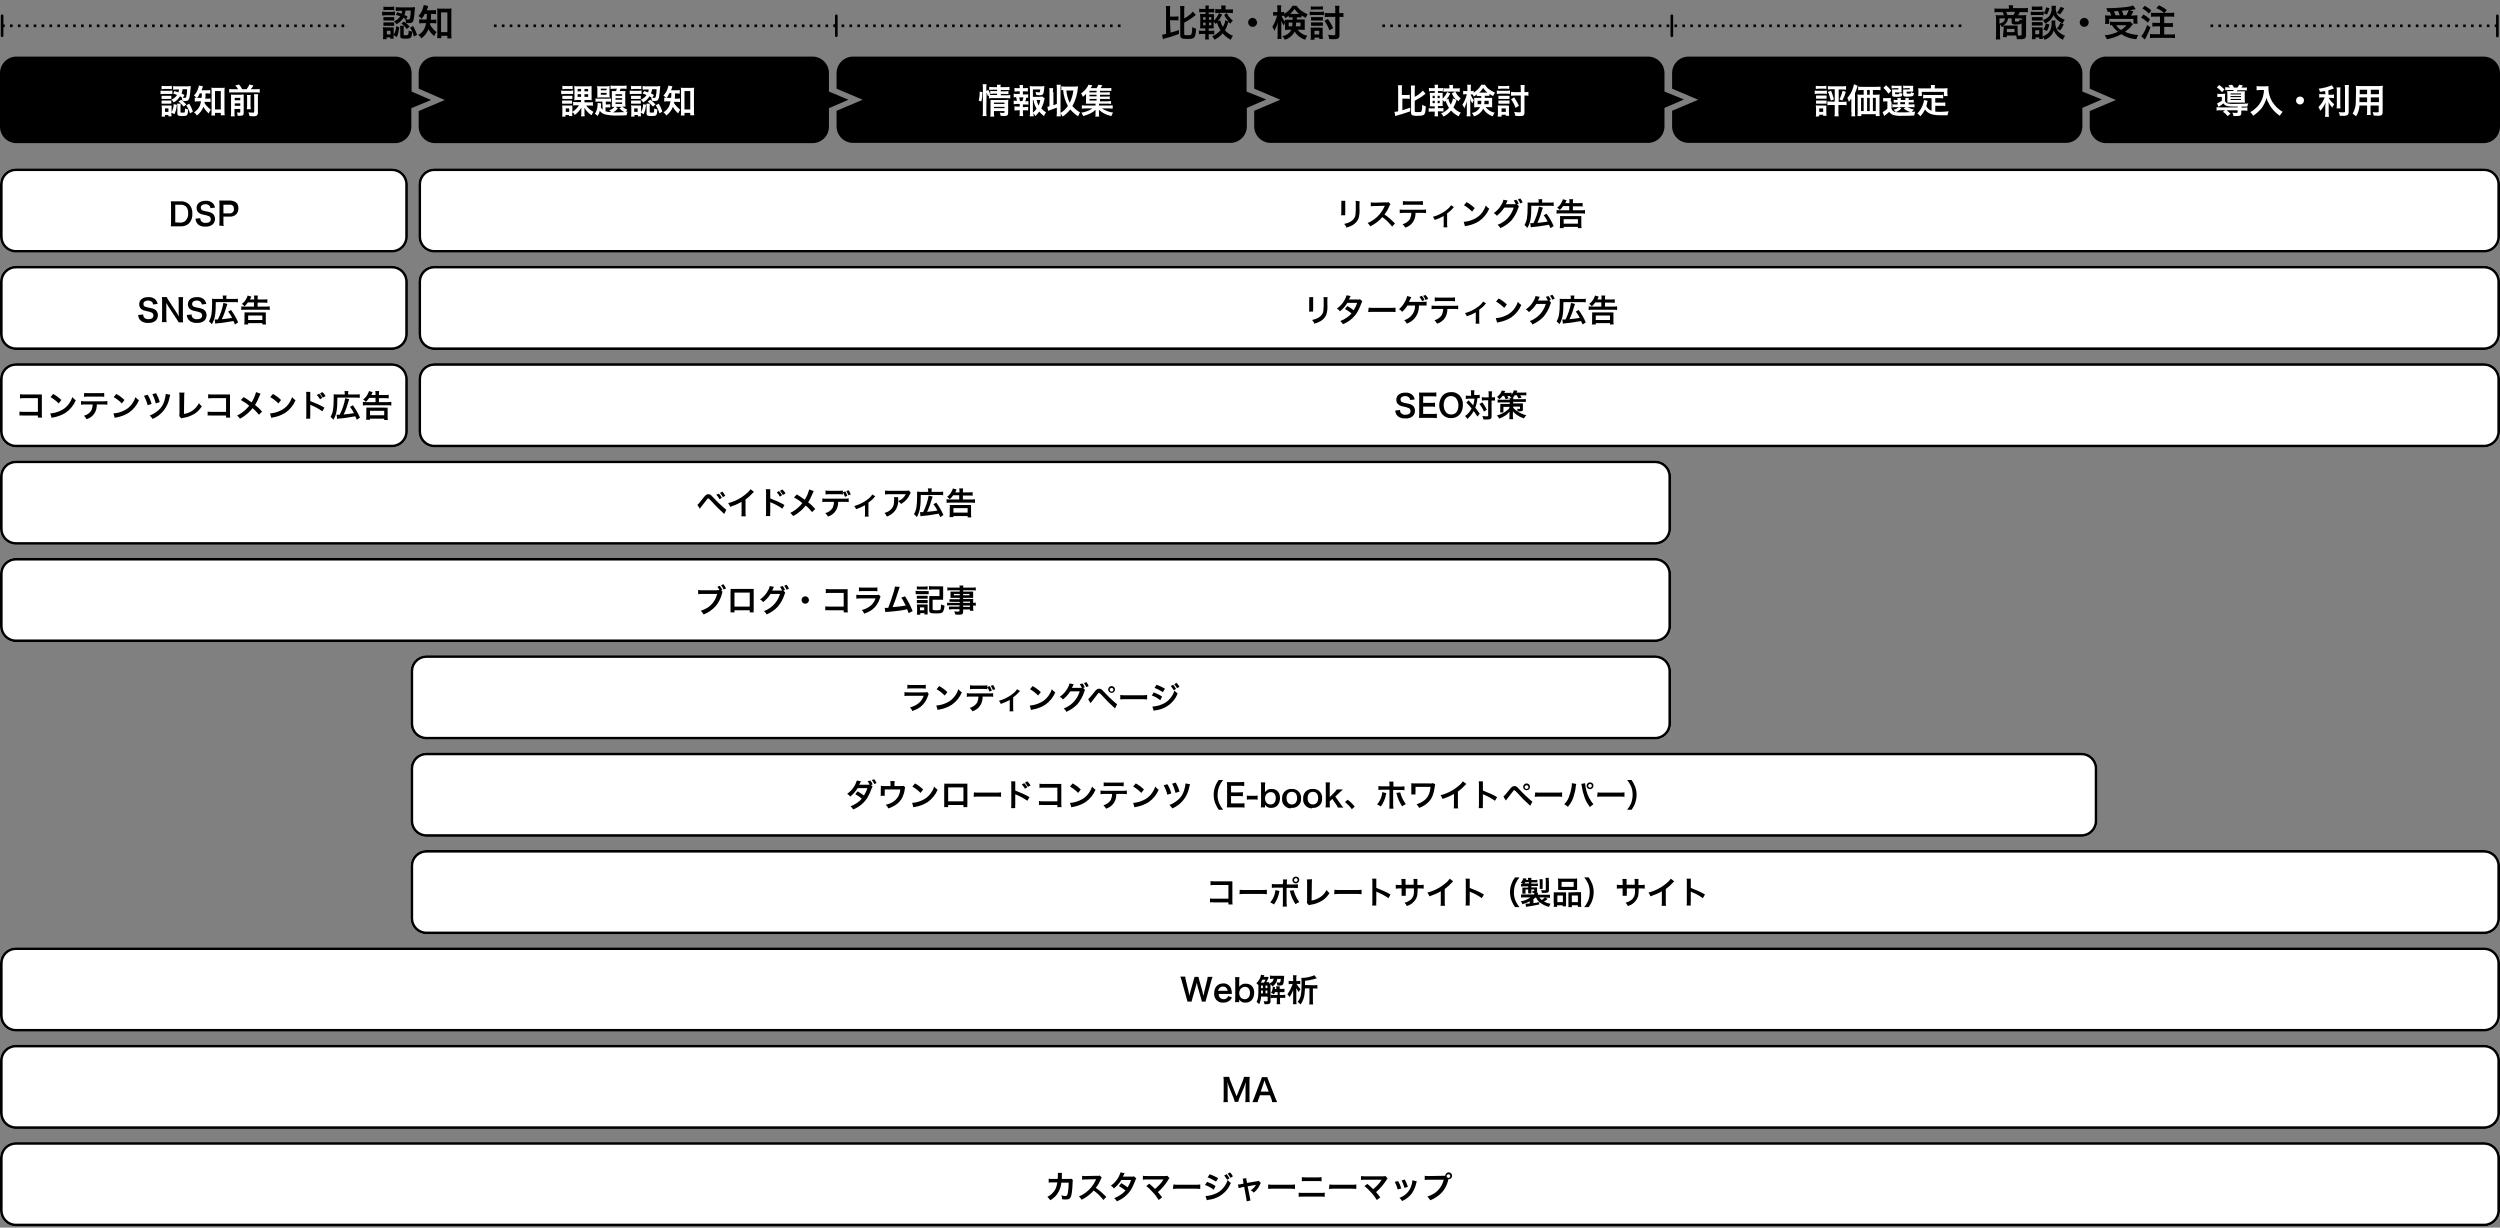
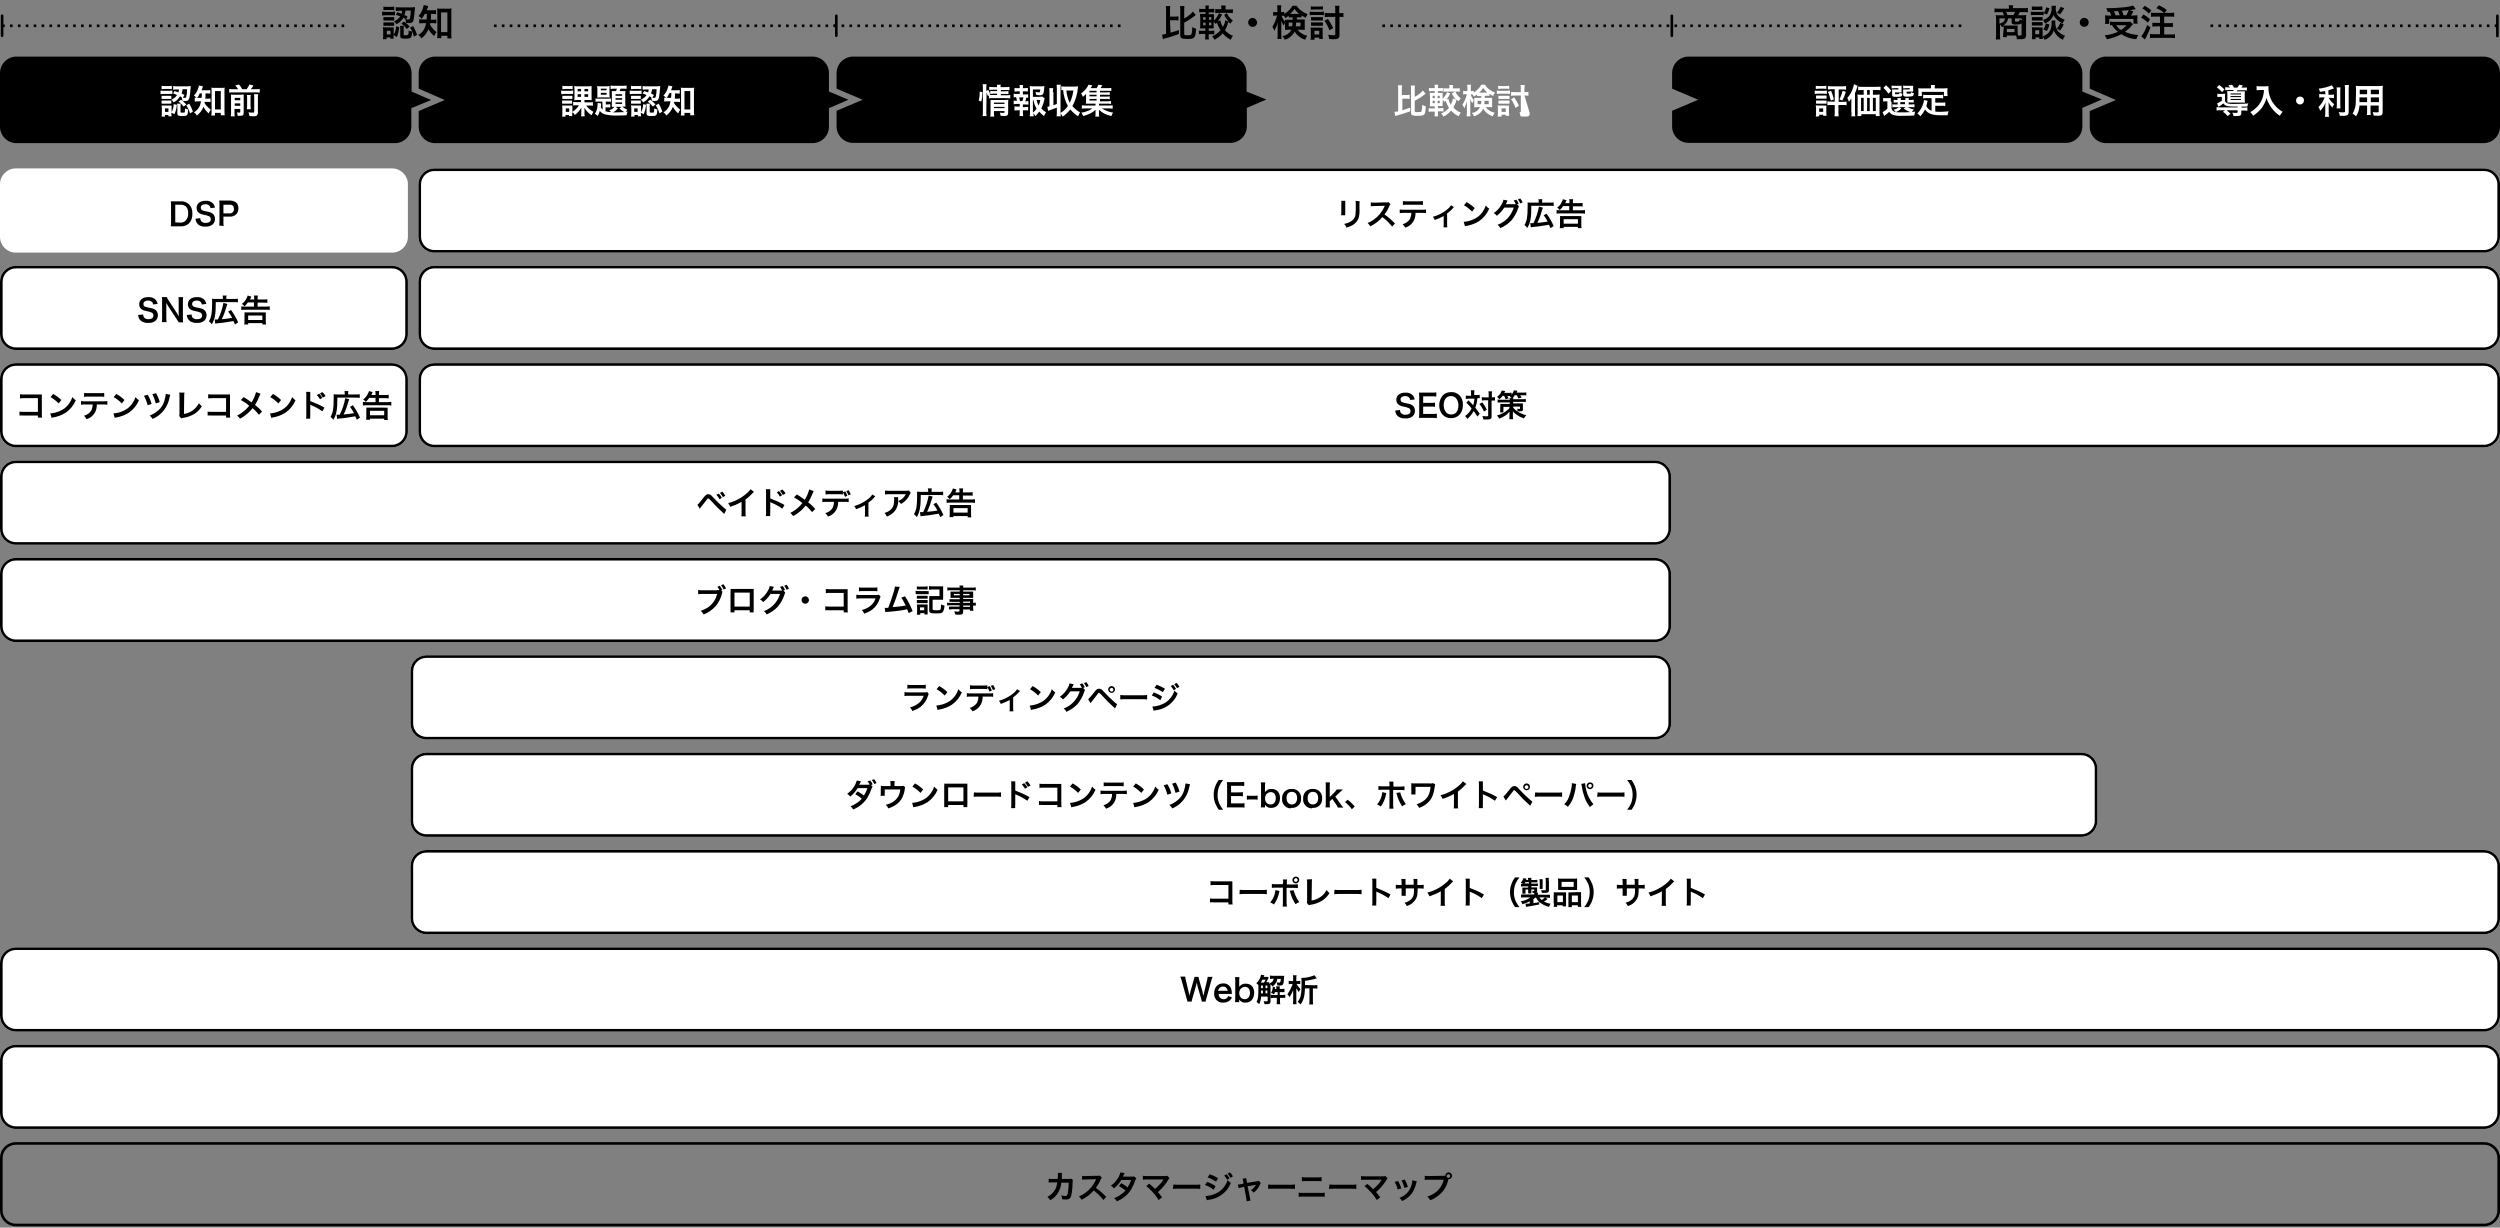
<svg xmlns="http://www.w3.org/2000/svg" xmlns:xlink="http://www.w3.org/1999/xlink" version="1.1" id="レイヤー_1" x="0px" y="0px" viewBox="0 0 950 466.5" style="enable-background:new 0 0 950 466.5;" xml:space="preserve">
  <rect x="0" y="0" width="950" height="466.5" fill="#808080" stroke="none" />
  <style type="text/css">
	.st0{fill:none;stroke:#000000;stroke-linecap:round;stroke-miterlimit:10;}
	.st1{clip-path:url(#SVGID_2_);}
	.st2{fill:#FFFFFF;}
	.st3{fill:none;stroke:#000000;stroke-miterlimit:10;}
	.st4{fill:none;stroke:#000000;stroke-miterlimit:10;stroke-dasharray:1,2;}
</style>
  <line class="st0" x1="949" y1="6" x2="949" y2="13.7" />
  <line class="st0" x1="635.3" y1="6" x2="635.3" y2="13.6" />
  <line class="st0" x1="317.8" y1="6" x2="317.8" y2="13.6" />
  <g>
    <defs>
      <rect id="SVGID_1_" width="950" height="466.5" />
    </defs>
    <clipPath id="SVGID_2_">
      <use xlink:href="#SVGID_1_" style="overflow:visible;" />
    </clipPath>
    <g id="a" class="st1">
      <path d="M163.8,38l-7.4-3.2v-7c0-3.5-2.8-6.3-6.3-6.3l0,0H6.3c-3.5,0-6.3,2.8-6.3,6.3c0,0,0,0,0,0v20.3c0,3.5,2.8,6.3,6.3,6.3    c0,0,0,0,0,0H150c3.5,0,6.3-2.8,6.3-6.3l0,0v-7L163.8,38z" />
      <path d="M315,34.8v-7c0-3.5-2.8-6.3-6.3-6.3c0,0,0,0,0,0H165.4c-3.5,0-6.3,2.8-6.3,6.3l0,0v5.9L169,38l-9.9,4.2v5.9    c0,3.5,2.8,6.3,6.3,6.3l0,0h143.3c3.5,0,6.3-2.8,6.3-6.3c0,0,0,0,0,0v-7l7.4-3.2L315,34.8z" />
      <path class="st2" d="M65.8,35.5c0.7,0.3,1,0.4,1.5,0.6c-0.5,0.8-1.3,1.4-2.2,1.8c0.4,0.3,0.7,0.6,0.9,1c1-0.5,1.8-1.3,2.4-2.3    c0.3,0.1,0.5,0.3,0.7,0.4l-0.1,0c0.2,0.4,0.3,0.9,0.3,1.3c0.3,0,0.7,0.1,1,0.1c1.1,0,1.4-0.3,1.7-1.3c0.2-1.1,0.3-2.2,0.4-3.3    c0.1-0.9,0.1-0.9,0.1-1.1c-0.4,0-0.8,0.1-1.2,0.1h-4.1c-0.5,0-0.9,0-1.4-0.1v1.4c0.5-0.1,0.9-0.1,1.4-0.1H68    c0,0.4-0.1,0.7-0.2,1.1c-0.5-0.2-0.8-0.3-1.5-0.5L65.8,35.5z M71.1,34c0,0.9-0.1,1.8-0.3,2.6c-0.1,0.5-0.2,0.6-0.6,0.6    c-0.2,0-0.5,0-0.7-0.1l0.6-1c-0.5-0.3-0.7-0.4-1.1-0.6c0.2-0.5,0.3-1,0.4-1.6H71.1z M65.2,42.8l1.1,0.6c0.5-1.1,0.8-2.3,0.9-3.6    L66,39.6c0,1-0.3,2.1-0.8,3V41c0-0.3,0-0.6,0-0.9c-0.3,0-0.6,0-0.9,0h-1.9c-0.3,0-0.7,0-1,0c0,0.3,0.1,0.7,0.1,1V43    c0,0.4,0,0.8-0.1,1.3h1.3v-0.6H64v0.5h1.2c0-0.3-0.1-0.7-0.1-1L65.2,42.8z M62.6,41.2H64v1.3h-1.3V41.2z M61.4,33.9    c0.3,0,0.7-0.1,1.1-0.1h1.7c0.4,0,0.7,0,1.1,0.1v-1.3c-0.3,0.1-0.7,0.1-1.1,0.1h-1.7c-0.4,0-0.7,0-1.1-0.1V33.9z M61,35.8    c0.3,0,0.7-0.1,1-0.1h2.5c0.3,0,0.7,0,1,0v-1.3c-0.3,0-0.7,0.1-1,0.1H62c-0.3,0-0.7,0-1-0.1L61,35.8z M61.4,37.6    c0.3,0,0.5,0,0.8,0h2.1c0.3,0,0.5,0,0.8,0v-1.2c-0.3,0-0.5,0-0.8,0h-2.1c-0.3,0-0.5,0-0.8,0V37.6z M61.4,39.4c0.3,0,0.5,0,0.8,0    h2.1c0.3,0,0.5,0,0.8,0v-1.2c-0.3,0-0.5,0-0.8,0h-2.1c-0.3,0-0.5,0-0.8,0V39.4z M68.6,40.2c0-0.3,0-0.6,0.1-0.8h-1.4    c0,0.3,0.1,0.6,0.1,1v2.7c0,0.8,0.3,1,1.9,1c1.9,0,2.1-0.2,2.2-2.5c-0.4-0.1-0.8-0.2-1.2-0.4c0,0.5,0,0.9-0.1,1.4    c-0.1,0.2-0.3,0.2-1,0.2c-0.5,0-0.6,0-0.6-0.3L68.6,40.2z M70.8,40c0.6,1,1.1,2,1.4,3.1l1.1-0.7c-0.4-1.1-0.8-2.1-1.4-3L70.8,40z     M67.8,38.6c0.8,0.5,1.4,1.2,2,1.9l1-0.8c-0.6-0.7-1.3-1.3-2-1.8L67.8,38.6z M76.7,35.2c0,0.9,0,1.6-0.1,2h-1.1    c-0.5,0-1,0-1.5-0.1v1.5c0.5-0.1,0.9-0.1,1.4-0.1h1c-0.1,0.6-0.3,1.2-0.5,1.8c-0.5,1-1.2,1.8-2.2,2.4c0.5,0.3,0.8,0.7,1.1,1.2    c1.1-0.8,2-2,2.5-3.3c0.5,0.9,1.2,1.8,2,2.5c0.2-0.5,0.5-1,0.8-1.4c-0.6-0.5-1.2-1-1.7-1.6c-0.3-0.3-0.5-0.7-0.7-1    c0-0.2,0.1-0.3,0.1-0.4h0.9c0.4,0,0.8,0,1.3,0.1v-1.4c-0.4,0.1-0.8,0.1-1.2,0.1H78c0.1-0.7,0.1-0.7,0.1-2h0.5c0.4,0,0.9,0,1.3,0.1    v-1.4c-0.4,0.1-0.9,0.1-1.3,0.1h-2c0.1-0.3,0.2-0.5,0.3-0.8c0.1-0.4,0.2-0.5,0.2-0.7l-1.5-0.3c0,0.3-0.1,0.5-0.2,0.8    c-0.3,1.1-0.9,2.2-1.7,3c0.4,0.3,0.8,0.6,1.1,1c0.5-0.5,0.8-1.1,1.1-1.8H76.7z M81.7,42.9h2.2v0.9h1.5c-0.1-0.5-0.1-1.1-0.1-1.6    v-7.5c0-0.5,0-0.9,0.1-1.4c-0.4,0.1-0.8,0.1-1.2,0.1h-2.7c-0.4,0-0.8,0-1.2-0.1c0.1,0.5,0.1,0.9,0.1,1.4v7.7c0,0.5,0,1.1-0.1,1.5    h1.4V42.9z M81.7,34.6h2.2v7h-2.2V34.6z M88.5,33.9c-0.5,0-0.9,0-1.4-0.1v1.4c0.5-0.1,0.9-0.1,1.4-0.1h8.8c0.5,0,0.9,0,1.4,0.1    v-1.4c-0.5,0.1-0.9,0.1-1.4,0.1h-2c0.4-0.4,0.7-0.9,1-1.4l-1.5-0.4c-0.3,0.7-0.7,1.3-1.1,1.8H92c-0.3-0.7-0.7-1.3-1.2-1.8    l-1.4,0.4c0.4,0.4,0.8,0.9,1.1,1.4L88.5,33.9z M89.2,41.4h2.1v1.1c0,0.2-0.1,0.3-0.4,0.3c-0.3,0-0.6,0-0.9-0.1    c0.2,0.4,0.3,0.8,0.3,1.3c0.5,0,0.6,0,0.8,0c1.2,0,1.5-0.2,1.5-1.2v-5.6c0-0.7,0-1,0-1.3c-0.4,0-0.8,0.1-1.2,0.1H89    c-0.4,0-0.8,0-1.2-0.1c0,0.3,0,0.5,0,1.2v5.6c0,0.5,0,1-0.1,1.5h1.5c-0.1-0.5-0.1-0.9-0.1-1.4V41.4z M89.2,40.2v-0.9h2.1v0.9H89.2    z M89.2,38.1v-0.9h2.1v0.9H89.2z M93.8,36.1c0.1,0.4,0.1,0.8,0.1,1.2v2.8c0,0.5,0,0.9-0.1,1.4h1.5c0-0.5-0.1-0.9-0.1-1.4v-2.8    c0-0.4,0-0.8,0.1-1.2H93.8z M96.5,35.8c0.1,0.4,0.1,0.9,0.1,1.3v5.3c0,0.4-0.1,0.4-0.6,0.4c-0.5,0-1.1-0.1-1.6-0.1    c0.2,0.4,0.3,0.9,0.4,1.4c0.8,0,1.1,0.1,1.4,0.1c0.8,0,1.2-0.1,1.5-0.4c0.2-0.3,0.4-0.7,0.3-1.1v-5.5c0-0.5,0-0.9,0.1-1.4    L96.5,35.8z" />
      <path d="M150.4,5.6c0.8,0.3,1.1,0.4,1.7,0.6c-0.6,0.9-1.4,1.5-2.4,1.9c0.4,0.3,0.7,0.7,1,1.1c1.1-0.6,1.9-1.4,2.6-2.4    c0.3,0.1,0.5,0.3,0.8,0.5l-0.1,0c0.2,0.4,0.3,0.9,0.3,1.4c0.4,0,0.7,0.1,1.1,0.1c1.1,0,1.5-0.3,1.8-1.4c0.2-1.2,0.3-2.3,0.4-3.5    c0.1-1,0.1-1,0.1-1.2c-0.4,0-0.9,0.1-1.3,0.1h-4.5c-0.5,0-1,0-1.5-0.1v1.5c0.5-0.1,1-0.1,1.5-0.1h0.9c0,0.4-0.1,0.8-0.2,1.1    c-0.5-0.2-0.8-0.3-1.6-0.6L150.4,5.6z M156.1,4c0,0.9-0.1,1.9-0.3,2.8c-0.1,0.5-0.3,0.6-0.7,0.6c-0.3,0-0.5,0-0.8-0.1l0.6-1    c-0.6-0.3-0.8-0.4-1.2-0.6c0.2-0.5,0.3-1.1,0.4-1.7H156.1z M149.7,13.4l1.1,0.7c0.5-1.2,0.8-2.5,0.9-3.8l-1.2-0.3    c0,1.1-0.3,2.2-0.9,3.2v-1.8c0-0.3,0-0.7,0-1c-0.3,0-0.6,0-1,0h-2c-0.4,0-0.7,0-1.1-0.1c0,0.4,0.1,0.7,0.1,1.1v2.1    c0,0.4,0,0.9-0.1,1.4h1.4v-0.7h1.4v0.5h1.3c0-0.4-0.1-0.7-0.1-1.1V13.4z M147,11.7h1.4v1.4H147V11.7z M145.7,3.9    c0.4,0,0.8-0.1,1.1-0.1h1.9c0.4,0,0.8,0,1.1,0.1V2.5c-0.4,0.1-0.8,0.1-1.1,0.1h-1.9c-0.4,0-0.8,0-1.1-0.1V3.9z M145.2,5.9    c0.4,0,0.7-0.1,1.1-0.1h2.7c0.4,0,0.7,0,1.1,0V4.4c-0.4,0-0.7,0.1-1.1,0.1h-2.7c-0.4,0-0.7,0-1.1-0.1V5.9z M145.7,7.8    c0.3,0,0.6,0,0.9,0h2.3c0.3,0,0.6,0,0.9,0V6.5c-0.3,0-0.6,0-0.9,0h-2.3c-0.3,0-0.6,0-0.9,0L145.7,7.8z M145.7,9.8    c0.3,0,0.6,0,0.9,0h2.3c0.3,0,0.6,0,0.9,0V8.5c-0.3,0-0.6,0-0.9,0h-2.3c-0.3,0-0.6,0-0.9,0V9.8z M153.4,10.7c0-0.3,0-0.6,0.1-0.9    H152c0,0.3,0.1,0.7,0.1,1v2.9c0,0.9,0.4,1,2.1,1c2,0,2.3-0.3,2.4-2.7c-0.5-0.1-0.9-0.2-1.3-0.4c0,0.5,0,1-0.2,1.5    c-0.1,0.2-0.3,0.3-1.1,0.3c-0.5,0-0.6,0-0.6-0.4L153.4,10.7z M155.8,10.5c0.7,1,1.2,2.2,1.5,3.4l1.2-0.7c-0.4-1.1-0.9-2.2-1.5-3.3    L155.8,10.5z M152.5,8.9c0.8,0.6,1.5,1.3,2.1,2.1l1.1-0.9c-0.6-0.7-1.4-1.4-2.2-1.9L152.5,8.9z M162.2,5.2c0,1,0,1.8-0.1,2.2h-1.2    c-0.5,0-1.1,0-1.6-0.1v1.6c0.5-0.1,1-0.1,1.5-0.1h1.1c-0.1,0.7-0.3,1.3-0.6,2c-0.5,1.1-1.3,1.9-2.4,2.5c0.5,0.3,0.9,0.7,1.2,1.3    c1.2-0.9,2.2-2.1,2.7-3.5c0.6,1,1.3,1.9,2.2,2.6c0.2-0.5,0.5-1.1,0.9-1.5c-0.7-0.5-1.3-1.1-1.8-1.8c-0.3-0.3-0.5-0.7-0.7-1.1    c0-0.2,0.1-0.3,0.1-0.5h0.9c0.5,0,0.9,0,1.4,0.1V7.4c-0.4,0.1-0.9,0.1-1.3,0.1h-0.8c0.1-0.7,0.1-0.7,0.1-2.2h0.5    c0.5,0,0.9,0,1.4,0.1V3.8c-0.5,0.1-0.9,0.1-1.4,0.1h-2.1c0.1-0.4,0.2-0.6,0.3-0.9c0.1-0.4,0.2-0.5,0.2-0.7L161,1.9    c0,0.3-0.1,0.6-0.2,0.9c-0.3,1.2-0.9,2.4-1.8,3.3c0.5,0.3,0.9,0.6,1.2,1.1c0.5-0.6,0.9-1.2,1.2-1.9H162.2z M167.6,13.6h2.4v1h1.6    c-0.1-0.6-0.1-1.2-0.1-1.8V4.7c0-0.5,0-1,0.1-1.5c-0.4,0.1-0.9,0.1-1.3,0.1h-2.9c-0.4,0-0.9,0-1.3-0.1c0.1,0.5,0.1,1,0.1,1.5v8.2    c0,0.6,0,1.2-0.1,1.6h1.6V13.6z M167.6,4.7h2.4v7.5h-2.4V4.7z" />
      <path d="M444.6,7.7h1.9c0.4,0,0.9,0,1.3,0.1V6.2c-0.4,0.1-0.9,0.1-1.3,0.1h-1.9V3.9c0-0.5,0-1,0.1-1.6H443c0.1,0.5,0.1,1,0.1,1.6    v9c-0.5,0.1-1,0.2-1.5,0.3l0.3,1.7c0.3-0.1,0.5-0.2,0.8-0.3c0.1,0,0.1,0,0.3-0.1c1-0.3,1-0.3,1.5-0.4c1.7-0.5,2.4-0.8,3.5-1.2    l0-1.5c-1.2,0.4-1.9,0.7-3.2,1L444.6,7.7z M450,8.6c1.4-0.7,2.7-1.6,3.9-2.5c0.3-0.2,0.3-0.2,0.5-0.4l-1.1-1.3    c-0.9,1.1-2,1.9-3.3,2.6V3.9c0-0.5,0-1.1,0.1-1.6h-1.7c0.1,0.5,0.1,1.1,0.1,1.6v9.4c0,0.6,0.1,1,0.5,1.2c0.7,0.3,1.4,0.3,2.1,0.3    c1.7,0,2.3-0.1,2.7-0.6s0.6-1.2,0.7-3.3c-0.5-0.1-1-0.3-1.5-0.6c0.1,0.9,0,1.9-0.3,2.8c-0.1,0.2-0.5,0.3-1.5,0.3    c-1,0-1.2-0.1-1.2-0.4V8.6z M465.2,5.6c0.4,1,1,1.8,1.7,2.6l-1.3-0.5c-0.1,0.9-0.4,1.7-0.9,2.5c-0.5-0.7-0.8-1.6-1-2.5l-0.9,0.4    c0.6-0.8,1.2-1.7,1.6-2.6L463.2,5c-0.4,1-1,2-1.9,2.8v-1c0-0.7,0-1.1,0-1.4c-0.4,0-0.8,0-1.2,0h-0.8V4.7h0.8c0.4,0,0.9,0,1.3,0.1    V3.3c-0.4,0.1-0.8,0.1-1.3,0.1h-0.8V3.2c0-0.4,0-0.8,0.1-1.1H458c0.1,0.4,0.1,0.8,0.1,1.1v0.2H457c-0.4,0-0.9,0-1.3-0.1v1.4    c0.4,0,0.9-0.1,1.3-0.1h1.1v0.7h-0.7c-0.6,0-0.9,0-1.4,0c0,0.5,0.1,1,0.1,1.5v2.4c0,0.6,0,1.1-0.1,1.6c0.5,0,0.8,0,1.4,0h0.6v0.9    h-1.1c-0.4,0-0.9,0-1.3-0.1V13c0.4-0.1,0.9-0.1,1.3-0.1h1.1v0.8c0,0.4,0,0.9-0.1,1.3h1.5c-0.1-0.4-0.1-0.8-0.1-1.2V13h1    c0.4,0,0.8,0,1.1,0.1v-1.5c-0.4,0.1-0.8,0.1-1.1,0.1h-1v-0.9h0.7c0.4,0,0.8,0,1.2,0c0-0.4,0-0.8,0-1.5v-1c0.3,0.2,0.5,0.5,0.7,0.8    c0.2-0.2,0.3-0.3,0.5-0.5c0.4,1,0.8,2,1.4,2.9c-0.9,1-2,1.8-3.2,2.3c0.4,0.4,0.7,0.8,0.9,1.3c1.2-0.6,2.3-1.4,3.1-2.4    c0.9,1,1.9,1.8,3.1,2.4c0.2-0.5,0.5-1,0.8-1.5c-1.2-0.4-2.2-1.2-3-2.1c0.6-1,1-2.1,1.3-3.2c0.3,0.3,0.4,0.4,0.7,0.7    c0.3-0.4,0.6-0.8,1-1.2c-1-0.7-1.8-1.7-2.3-2.8L465.2,5.6z M459.4,9.6v-1h0.9v1H459.4z M459.4,7.5v-1h0.9v1H459.4z M458.1,6.5v1    h-0.9v-1H458.1z M458.1,8.6v1h-0.9v-1H458.1z M464.1,3.5h-0.9c-0.5,0-0.9,0-1.4-0.1V5c0.5-0.1,0.9-0.1,1.4-0.1h3.9    c0.5,0,1,0,1.4,0.1V3.5c-0.5,0.1-0.9,0.1-1.4,0.1h-1.4V3.1c0-0.3,0-0.7,0.1-1H464c0.1,0.3,0.1,0.7,0.1,1.1V3.5z M476,6.8    c-0.9,0-1.7,0.7-1.7,1.7c0,0,0,0,0,0c0,0.9,0.7,1.7,1.7,1.7c0,0,0,0,0,0c0.9,0,1.7-0.7,1.7-1.7c0,0,0,0,0,0    C477.6,7.6,476.9,6.8,476,6.8C476,6.8,476,6.8,476,6.8z M491.2,6.6v0.9h-1.7c-0.4,0-0.8,0-1.2,0c0,0.3,0,0.6,0,1v2    c0,0.3,0,0.5,0,0.9c0.4,0,0.9-0.1,1.3-0.1h1.1c-0.6,1.3-1.9,2.2-3.4,2.4c0.4,0.4,0.7,0.9,0.9,1.4c1.6-0.4,3-1.6,3.8-3.1    c0.3,0.6,0.7,1,1.2,1.5c0.8,0.7,1.8,1.3,2.8,1.6c0.2-0.5,0.4-1.1,0.8-1.5c-1.5-0.3-2.8-1.1-3.7-2.3h1.4c0.4,0,0.9,0,1.3,0.1    c0-0.4,0-0.6,0-1.1V8.5c0-0.4,0-0.7,0-1.1c-0.4,0-0.7,0-1.2,0h-1.8V6.6h0.7c0.6,0,0.8,0,1.1,0V5.9c0.5,0.3,1,0.6,1.6,0.9    c0.2-0.5,0.4-1,0.7-1.4c-0.9-0.4-1.7-0.8-2.5-1.4c-0.7-0.5-1.2-1.1-1.7-1.8h-1.6c-0.4,0.8-1,1.5-1.6,2c-0.5,0.4-1,0.8-1.5,1.1V4.5    c-0.2,0-0.5,0.1-0.8,0.1h-0.4V3.5c0-0.5,0-1,0.1-1.5h-1.6c0.1,0.5,0.1,1,0.1,1.5v1.1h-0.7c-0.3,0-0.6,0-0.9-0.1V6    c0.3,0,0.6-0.1,0.9-0.1h0.6c-0.4,1.5-1,3-1.8,4.3c0.3,0.5,0.6,1,0.8,1.5c0.3-0.7,0.5-1.1,0.6-1.3c0.3-0.6,0.5-1.3,0.7-2    c-0.1,0.7-0.1,1.4-0.1,1.8v2.9c0,0.6,0,1.1-0.1,1.7h1.6c-0.1-0.6-0.1-1.1-0.1-1.7V9.7c0-0.8,0-1.4-0.1-1.9c0.3,0.7,0.6,1.3,1,1.9    c0.2-0.5,0.4-0.9,0.6-1.3c-0.6-0.7-1.1-1.5-1.4-2.4h0.4c0.2,0,0.3,0,0.5,0c0.2,0.3,0.3,0.6,0.5,0.9c0.5-0.3,0.9-0.6,1.3-0.9v0.6    c0.4,0,0.6,0,1.1,0L491.2,6.6z M491.1,8.6c0,0.5,0,0.9-0.1,1.4h-1.3V8.6H491.1z M494.2,8.6V10h-1.8c0.1-0.5,0.1-0.9,0.1-1.4H494.2    z M490.6,5.3h-0.3c0.6-0.6,1.1-1.2,1.6-1.9c0.5,0.7,1.1,1.4,1.8,1.9H490.6L490.6,5.3z M508.9,6.4h0.2c0.5,0,1,0,1.4,0.1V4.9    c-0.5,0.1-1,0.1-1.4,0.1h-0.2V3.9c0-0.6,0-1.2,0.1-1.7h-1.7c0.1,0.6,0.1,1.1,0.1,1.7V5h-2.4c-0.5,0-1,0-1.6-0.1v1.6    c0.5,0,1-0.1,1.6-0.1h2.4V13c0,0.3-0.1,0.4-0.6,0.4c-0.7,0-1.4-0.1-2.1-0.2c0.2,0.5,0.3,1,0.4,1.6c0.7,0.1,1.1,0.1,1.7,0.1    c0.5,0,1,0,1.5-0.2c0.5-0.2,0.7-0.6,0.7-1.3V6.4z M498.1,3.7c0.4,0,0.8-0.1,1.2-0.1h2.2c0.4,0,0.8,0,1.2,0.1V2.4    c-0.4,0-0.8,0.1-1.2,0.1h-2.2c-0.4,0-0.8,0-1.2-0.1V3.7z M497.6,5.8c0.4,0,0.7-0.1,1.1-0.1h3.3c0.4,0,0.7,0,1.1,0.1V4.4    c-0.4,0-0.7,0.1-1.1,0.1h-3.2c-0.4,0-0.7,0-1.1-0.1V5.8z M498.2,7.8c0.3,0,0.6-0.1,0.9,0h2.7c0.3,0,0.6,0,0.9,0V6.5    c-0.3,0-0.6,0-0.9,0h-2.7c-0.3,0-0.6,0-0.9,0L498.2,7.8z M498.2,9.8c0.3,0,0.6-0.1,0.9,0h2.7c0.3,0,0.6,0,0.9,0V8.5    c-0.3,0-0.6,0.1-0.9,0h-2.7c-0.3,0-0.6,0-0.9,0L498.2,9.8z M499.5,15v-0.7h1.8v0.5h1.4c0-0.4-0.1-0.8-0.1-1.1v-2.2    c0-0.3,0-0.7,0-1c-0.3,0-0.6,0.1-0.9,0h-2.6c-0.5,0-0.7,0-1.1,0c0.1,0.4,0.1,0.7,0.1,1.1v2.1c0,0.5,0,0.9-0.1,1.4H499.5z     M499.5,11.7h1.8v1.4h-1.8L499.5,11.7z M503.3,7.9c0.8,1.1,1.4,2.3,1.9,3.6l1.4-0.8c-0.5-1.2-1.2-2.4-2-3.5L503.3,7.9z" />
      <path d="M761.2,13c0,0.4,0,0.7-0.1,1.1h1.5v-0.6h3.5c0.2,0.4,0.3,0.9,0.3,1.4c0.9,0,1.4,0,1.6,0c1.4,0,1.9-0.4,1.9-1.6V6.9    c0-0.4,0-0.8,0.1-1.2c-0.4,0-0.9,0.1-1.3,0.1h-1.8c0.2-0.4,0.5-0.8,0.6-1.2h1.5c0.5,0,1,0,1.6,0.1V3c-0.5,0.1-1.1,0.1-1.7,0.1h-4    V2.8c0-0.2,0-0.5,0.1-0.7l0-0.1h-1.7c0,0.3,0.1,0.6,0.1,0.9v0.4h-3.8c-0.6,0-1.1,0-1.7-0.1v1.5c0.5-0.1,1-0.1,1.6-0.1h1.5    c0.2,0.4,0.4,0.8,0.5,1.2h-1.7c-0.4,0-1.2,0-1.4-0.1c0,0.4,0.1,0.8,0.1,1.2v6.4c0,0.6,0,1.1-0.1,1.7h1.7c-0.1-0.6-0.1-1.1-0.1-1.7    v-4c0.3,0.3,0.5,0.6,0.7,1c0.4-0.2,0.5-0.2,0.7-0.3c0,0.2,0,0.4,0,0.7L761.2,13z M764.4,7v1.4c0,0.3,0.1,0.5,0.3,0.7    c0.5,0.2,1,0.3,1.5,0.2c1.4,0,1.8-0.1,2-0.6v4.4c0,0.3-0.1,0.4-0.5,0.4c-0.2,0-0.5,0-0.9,0c0-0.3-0.1-0.7-0.1-1.1v-1.7    c0-0.3,0-0.7,0-1c-0.4,0-0.8,0-1.2,0h-3.5c-0.3,0-0.4,0-0.8,0c1-0.5,1.7-1.5,1.9-2.7L764.4,7z M762.8,5.7    c-0.1-0.4-0.3-0.9-0.5-1.2h3.4c-0.1,0.4-0.3,0.9-0.6,1.2H762.8z M761.9,7c-0.1,1-0.7,1.6-2.1,2V7H761.9z M768.3,7.7    c-0.3-0.1-0.5-0.2-0.9-0.3c0,0.2,0,0.4-0.1,0.6c-0.1,0.1-0.3,0.2-0.8,0.2c-0.7,0-0.8,0-0.8-0.3V7h2.5L768.3,7.7z M762.6,11h2.9    v1.2h-2.9V11z M779.6,7.8c0,0.3,0,0.6,0,0.9c0.1,1.3-0.3,2.6-1,3.6c-0.6,0.7-1.5,1.2-2.4,1.5v-2.4c0-0.3,0-0.7,0-1    c-0.3,0-0.6,0.1-0.8,0H773c-0.3,0-0.6,0-0.9-0.1c0,0.4,0.1,0.7,0.1,1.1v2.1c0,0.4,0,0.9-0.1,1.4h1.4v-0.7h1.4v0.6h1.4    c0-0.3,0-0.5-0.1-1c0.3,0.4,0.5,0.8,0.7,1.3c1.7-0.5,3-1.8,3.5-3.5c0.7,1.5,1.9,2.8,3.5,3.5c0.2-0.5,0.5-1,0.8-1.5    c-1-0.4-2-1-2.7-1.8c-0.7-0.9-1-2-1-3.2c0-0.3,0-0.5,0.1-0.8L779.6,7.8z M773.4,11.5h1.5V13h-1.5V11.5z M772.1,3.8    c0.3,0,0.6,0,1.1,0h1.8c0.5,0,0.8,0,1.1,0V2.4c-0.4,0.1-0.8,0.1-1.1,0.1h-1.8c-0.4,0-0.8,0-1.1-0.1V3.8z M771.6,5.8    c0.4,0,0.7-0.1,1.1-0.1h2.8c0.4,0,0.7,0,1.1,0.1V4.4c-0.4,0-0.7,0.1-1.1,0.1h-2.7c-0.4,0-0.7,0-1.1-0.1V5.8z M772.1,7.8    c0.3,0,0.6,0,0.9,0h2.3c0.3,0,0.6,0,0.9,0V6.5c-0.3,0-0.6,0-0.9,0H773c-0.3,0-0.6,0-0.9,0V7.8z M772.1,9.7c0.3,0,0.6,0,0.9,0h2.3    c0.3,0,0.6,0,0.9,0V8.4c-0.3,0-0.6,0-0.9,0H773c-0.3,0-0.6,0-0.9,0L772.1,9.7z M777.5,2.8c-0.1,0.8-0.4,1.6-0.9,2.2l1.3,0.5    c0.4-0.8,0.7-1.6,0.9-2.4L777.5,2.8z M783,2.6c-0.3,0.8-0.8,1.6-1.4,2.2c0.4,0.2,0.8,0.4,1.2,0.7c0.6-0.7,1.1-1.5,1.6-2.4L783,2.6    z M777.4,8.9c-0.1,0.8-0.5,1.6-0.9,2.3l1.3,0.6c0.5-0.8,0.8-1.6,1-2.5L777.4,8.9z M782.9,8.7c-0.3,0.8-0.7,1.5-1.3,2.2    c0.4,0.2,0.8,0.4,1.2,0.7c0.6-0.7,1.1-1.5,1.4-2.4L782.9,8.7z M779.6,2.2c0,0.3,0,0.5,0,0.8c0.1,0.9-0.2,1.9-0.6,2.7    c-0.6,1-1.6,1.6-2.7,1.9c0.3,0.4,0.6,0.8,0.8,1.3c0.9-0.3,1.7-0.9,2.3-1.6c0.4-0.5,0.7-1,1-1.6c0.2,0.6,0.6,1.1,1,1.5    c0.7,0.7,1.5,1.3,2.4,1.7c0.2-0.5,0.5-1,0.8-1.4c-0.6-0.2-1.2-0.5-1.8-0.9c-0.6-0.4-1-0.9-1.3-1.6c-0.2-0.6-0.4-1.3-0.3-2    c0-0.3,0-0.5,0.1-0.8L779.6,2.2z M792,6.8c-0.9,0-1.7,0.7-1.7,1.7c0,0,0,0,0,0c0,0.9,0.7,1.7,1.7,1.7c0,0,0,0,0,0    c0.9,0,1.7-0.7,1.7-1.7c0,0,0,0,0,0C793.7,7.6,793,6.8,792,6.8C792,6.8,792,6.8,792,6.8z M801.7,4.4c0.2,0.5,0.4,1,0.6,1.5h-0.9    c-0.5,0-1,0-1.5-0.1c0,0.5,0.1,0.8,0.1,1.2v1c0,0.4,0,0.7-0.1,1.1h1.6V7.2h9.2V9h1.6c0-0.3-0.1-0.7-0.1-1v-1c0-0.5,0-0.8,0-1.2    c-0.5,0-1,0.1-1.5,0.1h-0.9c0.2-0.4,0.2-0.4,0.9-1.6l-1.4-0.4c0.7-0.1,1.1-0.2,1.7-0.3c0.3-0.1,0.4-0.1,0.6-0.1l-1-1.4    c-0.9,0.3-1.9,0.5-2.8,0.6c-2.1,0.2-4.2,0.4-6.3,0.4c-0.3,0-0.6,0-1.1,0c0.2,0.5,0.4,0.9,0.5,1.4H801.7z M803.9,5.8    c-0.2-0.5-0.4-1-0.6-1.5c1.1-0.1,1.6-0.1,1.6-0.1c0.2,0.5,0.4,1,0.6,1.6L803.9,5.8z M806.9,5.8c-0.1-0.6-0.3-1.2-0.6-1.7    c0.4-0.1,0.8-0.1,1-0.1c0.5,0,0.9-0.1,1-0.1s0.2,0,0.6-0.1c-0.2,0.7-0.6,1.4-0.9,2L806.9,5.8z M809.5,8.2    c-0.4,0.1-0.8,0.1-1.2,0.1h-5.1c-0.5,0-1,0-1.4-0.1v1.4c0.3,0,0.3,0,0.7-0.1c0.6,1,1.4,1.8,2.3,2.6c-1.6,0.7-3.3,1.2-5,1.3    c0.3,0.5,0.6,1,0.8,1.5c1.9-0.3,3.8-1,5.5-1.9c0.6,0.4,1.3,0.7,1.9,1c1.2,0.5,2.5,0.8,3.8,0.9c0.2-0.6,0.4-1.1,0.7-1.6    c-1.7-0.1-3.4-0.5-5-1.2c0.6-0.5,1.2-1,1.8-1.5c0.4-0.5,0.8-0.9,1.2-1.4L809.5,8.2z M808.1,9.6c-0.6,0.7-1.3,1.3-2.1,1.8    c-0.8-0.5-1.4-1.1-1.9-1.8H808.1z M819,4.9c-0.5,0-1,0-1.6-0.1v1.6c0.5-0.1,1-0.1,1.6-0.1h1.8v2.4h-1.4c-0.5,0-1,0-1.5-0.1v1.5    c0.4,0,1-0.1,1.5-0.1h1.4V13h-2.1c-0.6,0-1.1,0-1.7-0.1v1.6c0.6-0.1,1.1-0.1,1.7-0.1h6.1c0.6,0,1.1,0,1.7,0.1V13    c-0.6,0.1-1.1,0.1-1.7,0.1h-2.4v-2.9h1.8c0.5,0,1.1,0,1.5,0.1V8.7c-0.5,0.1-1,0.1-1.5,0.1h-1.8V6.3h2.2c0.6,0,1.1,0,1.6,0.1V4.8    c-0.5,0.1-1,0.1-1.6,0.1h-2.1l0.9-1.1c-0.9-0.7-1.9-1.3-3-1.8l-1,1.1c1.1,0.4,2,1,2.9,1.8L819,4.9z M814.1,3.2    c0.9,0.5,1.8,1.2,2.5,2l0.9-1.2c-0.7-0.7-1.6-1.3-2.5-1.8L814.1,3.2z M813.6,6.7c1,0.5,1.8,1.2,2.6,1.9l0.8-1.3    c-0.8-0.7-1.6-1.3-2.5-1.8L813.6,6.7z M815.9,9.5c-0.5,1.6-1.2,3-2.2,4.3l1.3,1.2c0.1-0.2,0.1-0.2,0.2-0.3    c0.2-0.3,0.3-0.4,0.4-0.7c0.6-1.2,1.1-2.3,1.6-3.6L815.9,9.5z" />
      <path class="st2" d="M217.6,42.6c0.3,0.3,0.6,0.7,0.8,1.1c1-0.7,1.9-1.7,2.5-2.8c0,0.3,0,0.6,0,1V43c0,0.4,0,0.8-0.1,1.2h1.4    c-0.1-0.4-0.1-0.8-0.1-1.2v-1.1c0-0.3,0-0.5,0-1c0.6,1.2,1.6,2.2,2.7,2.9c0.2-0.5,0.4-0.9,0.7-1.3c-0.7-0.4-1.4-0.9-1.9-1.4    c-0.3-0.3-0.6-0.6-0.8-1h1.3c0.4,0,0.8,0,1.2,0.1v-1.4c-0.4,0.1-0.9,0.1-1.3,0.1h-1.9V38h1.5c0.4,0,0.8,0,1.2,0.1    c0-0.3,0-0.8,0-1.3v-2.9c0-0.4,0-0.8,0-1.2c-0.4,0-0.7,0.1-1.1,0.1h-4.3c-0.4,0-0.8,0-1.2-0.1c0,0.4,0.1,0.8,0.1,1.2v3    c0,0.4,0,0.8-0.1,1.2c0.4,0,0.8-0.1,1.2-0.1h1.4v0.8h-1.7c-0.4,0-0.9,0-1.3-0.1v1.4c0.4-0.1,0.8-0.1,1.2-0.1h1    c-0.6,1-1.5,1.9-2.5,2.5V41c0-0.5,0-0.7,0-0.9c-0.3,0-0.6,0-0.9,0h-2c-0.3,0-0.7,0-1,0c0,0.3,0.1,0.7,0.1,1V43    c0,0.4,0,0.8-0.1,1.3h1.3v-0.6h1.3v0.4h1.3c0-0.3-0.1-0.6-0.1-0.9L217.6,42.6z M220.8,33.8v0.9h-1.3v-0.9H220.8z M222.1,33.8h1.4    v0.9h-1.4V33.8z M220.8,35.8v1h-1.3v-1H220.8z M222.1,35.8h1.4v1h-1.4V35.8z M215,41.2h1.3v1.3H215V41.2z M213.7,33.9    c0.3,0,0.7-0.1,1.1-0.1h1.7c0.4,0,0.7,0,1.1,0.1v-1.3c-0.3,0.1-0.7,0.1-1.1,0.1h-1.7c-0.4,0-0.7,0-1.1-0.1L213.7,33.9z     M213.3,35.8c0.3,0,0.7-0.1,1.1-0.1h2.4c0.3,0,0.7,0,1,0v-1.3c-0.3,0-0.7,0.1-1.1,0.1h-2.4c-0.4,0-0.7,0-1.1-0.1L213.3,35.8z     M213.7,37.6c0.3,0,0.5,0,0.8,0h2.2c0.3,0,0.5,0,0.8,0v-1.2c-0.3,0-0.5,0-0.8,0h-2.2c-0.3,0-0.5,0-0.8,0V37.6z M213.7,39.4    c0.3,0,0.5,0,0.8,0h2.1c0.3,0,0.5,0,0.8,0v-1.2c-0.3,0-0.5,0-0.8,0h-2.2c-0.3,0-0.5,0-0.8,0V39.4z M229,41.6    c-0.3-0.2-0.5-0.5-0.7-0.8c0.1-0.5,0.1-0.8,0.1-1c0-0.2,0-0.3,0-0.5l-1.3-0.2c0,0.2,0,0.3,0,0.4c0,0.6-0.1,1.2-0.2,1.8    c-0.2,0.7-0.4,1.4-0.9,1.9c0.4,0.2,0.8,0.5,1.1,0.9c0.4-0.6,0.7-1.3,0.8-2c0.5,0.7,1.3,1.2,2.1,1.4c1.5,0.3,3,0.5,4.6,0.4    c1.1,0,2.6,0,3.5-0.1c0.1-0.5,0.2-1,0.4-1.4c-0.3,0-0.5,0.1-0.7,0.1c0.2-0.3,0.4-0.5,0.6-0.8c-0.7-0.3-1.4-0.7-2-1.2h0.2    c0.5,0,0.7,0,1.1,0c0-0.4-0.1-0.8-0.1-1.2v-3.6c0-0.4,0-0.7,0.1-1.1c-0.3,0-0.5,0-1.1,0h-1.1c0.1-0.3,0.2-0.6,0.3-0.9h1.1    c0.4,0,0.9,0,1.2,0.1v-1.3c-0.5,0.1-0.9,0.1-1.4,0.1h-3.3c-0.5,0-0.9,0-1.4-0.1v1.3c0.4,0,0.9-0.1,1.3-0.1h1.1    c-0.1,0.3-0.2,0.6-0.3,0.9h-0.5c-0.4,0-0.7,0-1.1,0c0,0.4,0,0.7,0,1.1v3.8c0,0.4,0,0.8,0,1.1c0.3,0,0.7,0,1,0    c-0.5,0.6-1.2,1.1-2,1.3c0.3,0.2,0.5,0.5,0.7,0.7c-0.7,0-1.4-0.1-2.1-0.3v-1.5h0.7c0.4,0,0.7,0,1.1,0.1v-1.3c-0.3,0-0.7,0.1-1,0.1    h-0.7v-1.1h0.8c0.4,0,0.8,0,1.2,0.1v-1.3c-0.4,0.1-0.7,0.1-1.1,0.1h-3.6c-0.4,0-0.8,0-1.2-0.1v1.3c0.4-0.1,0.8-0.1,1.2-0.1h1.4    L229,41.6z M233.9,40.6h2.3l-0.8,0.6c0.6,0.6,1.2,1.1,1.9,1.4c-0.8,0-2.1,0.1-3,0.1c-0.4,0-0.8,0-1.3,0c0.7-0.4,1.3-0.9,1.8-1.5    L233.9,40.6z M233.9,35.8h2.5v0.6h-2.5L233.9,35.8z M233.9,37.3h2.5v0.6h-2.5L233.9,37.3z M233.9,38.9h2.5v0.6h-2.5L233.9,38.9z     M227,36c0,0.4,0,0.8,0,1.1c0.4,0,0.8-0.1,1.1-0.1h2.5c0.4,0,0.8,0,1.1,0.1c0-0.4-0.1-0.7-0.1-1.1v-2.2c0-0.4,0-0.8,0.1-1.1    c-0.4,0-0.8,0.1-1.2,0.1h-2.5c-0.4,0-0.8,0-1.1-0.1c0,0.4,0.1,0.8,0.1,1.1V36z M228.3,33.7h2.2v0.6h-2.2V33.7z M228.3,35.3h2.2V36    h-2.2V35.3z M244.2,35.5c0.7,0.3,1,0.4,1.5,0.6c-0.5,0.8-1.3,1.4-2.2,1.8c0.4,0.3,0.7,0.6,0.9,1c1-0.5,1.8-1.3,2.4-2.3    c0.3,0.1,0.5,0.3,0.7,0.4l-0.1,0c0.2,0.4,0.3,0.9,0.3,1.3c0.3,0,0.7,0.1,1,0.1c1.1,0,1.4-0.3,1.7-1.3c0.2-1.1,0.3-2.2,0.4-3.3    c0.1-0.9,0.1-0.9,0.1-1.1c-0.4,0-0.8,0.1-1.2,0.1h-4.1c-0.5,0-0.9,0-1.4-0.1v1.4c0.5-0.1,0.9-0.1,1.4-0.1h0.9    c0,0.4-0.1,0.7-0.2,1.1c-0.5-0.2-0.8-0.3-1.5-0.5L244.2,35.5z M249.5,34c0,0.9-0.1,1.8-0.3,2.6c-0.1,0.5-0.2,0.6-0.6,0.6    c-0.2,0-0.5,0-0.7-0.1l0.6-1c-0.5-0.3-0.7-0.4-1.1-0.6c0.2-0.5,0.3-1,0.4-1.6H249.5z M243.5,42.8l1.1,0.6c0.5-1.1,0.8-2.3,0.9-3.6    l-1.1-0.2c0,1-0.3,2.1-0.8,3V41c0-0.3,0-0.6,0-0.9c-0.3,0-0.6,0-0.9,0h-1.9c-0.3,0-0.7,0-1-0.1c0,0.3,0.1,0.7,0.1,1V43    c0,0.4,0,0.8-0.1,1.3h1.3v-0.6h1.3v0.5h1.2c0-0.3-0.1-0.7-0.1-1V42.8z M241,41.2h1.3v1.3H241V41.2z M239.8,33.9    c0.3,0,0.7-0.1,1.1-0.1h1.7c0.4,0,0.7,0,1.1,0.1v-1.3c-0.3,0.1-0.7,0.1-1.1,0.1h-1.7c-0.4,0-0.7,0-1.1-0.1V33.9z M239.3,35.8    c0.3,0,0.7-0.1,1-0.1h2.5c0.3,0,0.7,0,1,0v-1.3c-0.3,0-0.7,0.1-1,0.1h-2.5c-0.3,0-0.7,0-1-0.1L239.3,35.8z M239.8,37.6    c0.3,0,0.5,0,0.8,0h2.1c0.3,0,0.5,0,0.8,0v-1.2c-0.3,0-0.5,0-0.8,0h-2.1c-0.3,0-0.5,0-0.8,0V37.6z M239.8,39.4c0.3,0,0.5,0,0.8,0    h2.1c0.3,0,0.5,0,0.8,0v-1.2c-0.3,0-0.5,0-0.8,0h-2.1c-0.3,0-0.5,0-0.8,0V39.4z M246.9,40.2c0-0.3,0-0.6,0.1-0.8h-1.4    c0,0.3,0.1,0.6,0.1,1v2.7c0,0.8,0.3,1,1.9,1c1.9,0,2.1-0.2,2.2-2.5c-0.4-0.1-0.8-0.2-1.2-0.4c0,0.5,0,0.9-0.1,1.4    c-0.1,0.2-0.3,0.2-1,0.2c-0.5,0-0.6,0-0.6-0.3L246.9,40.2z M249.2,40c0.6,1,1.1,2,1.4,3.1l1.1-0.7c-0.4-1.1-0.8-2.1-1.4-3    L249.2,40z M246.1,38.6c0.8,0.5,1.4,1.2,2,1.9l1-0.8c-0.6-0.7-1.3-1.3-2-1.8L246.1,38.6z M255.1,35.2c0,0.9,0,1.6-0.1,2h-1.1    c-0.5,0-1,0-1.5-0.1v1.5c0.5-0.1,0.9-0.1,1.4-0.1h1c-0.1,0.6-0.3,1.2-0.5,1.8c-0.5,1-1.2,1.8-2.2,2.4c0.5,0.3,0.8,0.7,1.1,1.2    c1.1-0.8,2-2,2.5-3.3c0.5,0.9,1.2,1.8,2,2.5c0.2-0.5,0.5-1,0.8-1.4c-0.6-0.5-1.2-1-1.7-1.6c-0.3-0.3-0.5-0.7-0.7-1    c0-0.2,0.1-0.3,0.1-0.4h0.9c0.4,0,0.8,0,1.3,0.1v-1.4c-0.4,0.1-0.8,0.1-1.2,0.1h-0.8c0.1-0.7,0.1-0.7,0.1-2h0.5    c0.4,0,0.9,0,1.3,0.1v-1.4c-0.4,0.1-0.9,0.1-1.3,0.1h-2c0.1-0.3,0.2-0.5,0.3-0.8c0.1-0.4,0.2-0.5,0.2-0.7l-1.5-0.3    c0,0.3-0.1,0.5-0.2,0.8c-0.3,1.1-0.9,2.2-1.7,3c0.4,0.3,0.8,0.6,1.1,1c0.5-0.5,0.8-1.1,1.1-1.8L255.1,35.2z M260.1,42.9h2.2v0.9    h1.5c-0.1-0.5-0.1-1.1-0.1-1.6v-7.5c0-0.5,0-0.9,0.1-1.4c-0.4,0.1-0.8,0.1-1.2,0.1h-2.7c-0.4,0-0.8,0-1.2-0.1    c0.1,0.5,0.1,0.9,0.1,1.4v7.7c0,0.5,0,1.1-0.1,1.5h1.4V42.9z M260.1,34.6h2.2v7h-2.2V34.6z" />
      <path d="M473.7,34.8v-7c0-3.5-2.8-6.3-6.3-6.3c0,0,0,0,0,0H324.2c-3.5,0-6.3,2.8-6.3,6.3c0,0,0,0,0,0v5.9l9.9,4.2l-9.9,4.2v5.9    c0,3.5,2.8,6.3,6.3,6.3c0,0,0,0,0,0h143.3c3.5,0,6.3-2.8,6.3-6.3c0,0,0,0,0,0v-7l7.4-3.2L473.7,34.8z" />
      <path class="st2" d="M374.9,35.1c0.2,0.5,0.3,1,0.5,1.4l0.4-0.2v1.1c0.4-0.1,0.9-0.1,1.3-0.1h5.5c0.4,0,0.9,0,1.3,0.1v-1.3    c-0.4,0.1-0.9,0.1-1.3,0.1h-2.3v-0.5h1.8c0.4,0,0.7,0,1.1,0.1v-1.2c-0.4,0-0.7,0.1-1.1,0.1h-1.8v-0.5h2c0.4,0,0.9,0,1.3,0.1V33    c-0.4,0.1-0.9,0.1-1.4,0.1h-2c0-0.3,0-0.6,0.1-0.9h-1.5c0.1,0.3,0.1,0.6,0.1,0.9h-1.6c-0.5,0-0.9,0-1.4-0.1v1.2    c0.4-0.1,0.9-0.1,1.3-0.1h1.7v0.5h-1.5c-0.4,0-0.7,0-1.1-0.1v1.2c0.4,0,0.7-0.1,1.1-0.1h1.5v0.5h-1.9c-0.5,0-0.8,0-1.1,0l0.4-0.2    c-0.2-0.6-0.4-1.2-0.7-1.7l-0.8,0.3v-1.1c0-0.5,0-0.9,0.1-1.4h-1.5c0.1,0.5,0.1,0.9,0.1,1.4v9c0,0.6,0,1.1-0.1,1.7h1.5    c-0.1-0.5-0.1-1.1-0.1-1.6L374.9,35.1z M377.7,42.2h4v0.4c0,0.3-0.1,0.3-0.5,0.3c-0.4,0-0.9,0-1.3-0.1c0.2,0.4,0.3,0.8,0.3,1.2    c0.6,0,0.9,0.1,1.2,0.1c1.3,0,1.7-0.3,1.7-1.2v-3.7c0-0.4,0-0.9,0.1-1.3c-0.4,0-0.8,0.1-1.2,0.1h-4.6c-0.5,0-0.7,0-1,0    c0,0.4,0,0.6,0,1.1v3.7c0,0.5,0,1-0.1,1.5h1.5c-0.1-0.5-0.1-1-0.1-1.5L377.7,42.2z M377.7,41.1v-0.5h4v0.5H377.7z M377.7,39.5V39    h4v0.5L377.7,39.5z M372.9,38.6c0.3-1.2,0.4-2.4,0.4-3.6l-1-0.2c0,1.2-0.1,2.3-0.4,3.4L372.9,38.6z M396.1,36.7    c-0.4,0-0.8,0.1-1.2,0.1h-2.4v-2.8h2.8c-0.1,1-0.1,1.1-0.5,1.1c-0.4,0-0.9-0.1-1.3-0.2c0.1,0.4,0.2,0.8,0.3,1.2    c0.4,0,0.8,0.1,1.2,0.1c1.4,0,1.6-0.3,1.8-2.7c0-0.3,0-0.5,0.1-0.8c-0.4,0.1-0.8,0.1-1.2,0.1h-3.2c-0.4,0-0.8,0-1.2-0.1    c0,0.4,0.1,0.9,0.1,1.3v8.7c0,0.5,0,1-0.1,1.5h1.5c-0.1-0.4-0.1-0.8-0.1-1.2c0.3,0.4,0.5,0.7,0.7,1.1c0.6-0.5,1.1-1.1,1.5-1.7    c0.5,0.6,1.1,1.2,1.8,1.7c0.2-0.5,0.5-0.9,0.8-1.4c-0.7-0.4-1.3-0.9-1.8-1.5c0.5-1,0.9-2.1,1.1-3.2c0-0.2,0.1-0.4,0.2-0.6    L396.1,36.7z M392.5,38h0.2c0.2,1.2,0.6,2.3,1.2,3.3c-0.4,0.6-0.9,1.1-1.4,1.5V38z M395.3,38c-0.1,0.7-0.3,1.4-0.6,2.1    c-0.4-0.6-0.6-1.3-0.8-2.1H395.3z M388.7,35.7v-1h0.8c0.4,0,0.7,0,1.1,0.1v-1.4c-0.4,0-0.7,0.1-1.1,0.1h-0.8v-0.2    c0-0.3,0-0.7,0.1-1h-1.4c0.1,0.3,0.1,0.7,0.1,1v0.2h-0.9c-0.4,0-0.7,0-1.1-0.1v1.4c0.4,0,0.7-0.1,1.1-0.1h0.9v1h-1.2    c-0.4,0-0.8,0-1.1-0.1V37c0.3,0,0.6-0.1,0.9-0.1c0.2,0.5,0.3,1,0.3,1.4h-0.1c-0.4,0-0.8,0-1.1-0.1v1.4c0.4,0,0.8-0.1,1.1-0.1h1.2    v1h-0.9c-0.4,0-0.7,0-1.1-0.1V42c0.4,0,0.7-0.1,1.1-0.1h0.9v0.9c0,0.4,0,0.9-0.1,1.3h1.4c0-0.4-0.1-0.9-0.1-1.3v-0.9h0.9    c0.4,0,0.7,0,1.1,0.1v-1.4c-0.4,0-0.7,0.1-1.1,0.1h-0.9v-1h1c0.4,0,0.8,0,1.1,0.1v-1.4c-0.3,0.1-0.7,0.1-1,0.1h-0.2    c0.2-0.5,0.3-1,0.4-1.4c0.2,0,0.5,0,0.7,0.1v-1.4c-0.4,0.1-0.8,0.1-1.1,0.1H388.7z M387.6,38.4c-0.1-0.5-0.2-1-0.3-1.4h1.6    c-0.1,0.5-0.2,1-0.4,1.4L387.6,38.4z M400.1,35c0-0.5,0-1,0.1-1.5h-1.5c0.1,0.5,0.1,1,0.1,1.5v5.4c-0.3,0.1-0.6,0.1-0.8,0.2    l0.3,1.5c0.3-0.1,0.3-0.1,0.6-0.2c1-0.4,1.9-0.7,2.7-1v1.8c0,0.5,0,1-0.1,1.5h1.6c0-0.4-0.1-0.8-0.1-1.1c0.3,0.4,0.6,0.8,0.8,1.2    c1.1-0.7,2.1-1.7,2.9-2.7c0.9,1,1.9,1.9,3,2.6c0.2-0.5,0.4-1,0.7-1.5c-1.1-0.6-2.1-1.5-2.9-2.4c1.2-2.1,1.9-4.5,2.1-7    c0-0.3,0-0.3,0.1-0.5c-0.3,0-0.7,0.1-1,0.1h-4c-0.5,0-0.9,0-1.4-0.1v1.5c0.2,0,0.4-0.1,0.7-0.1c0.1,2.1,0.8,4.2,1.8,6.1    c-0.4,0.6-0.9,1.1-1.4,1.6c-0.4,0.4-0.9,0.7-1.4,1v-9.2c0-0.5,0-1,0.1-1.5h-1.6c0.1,0.5,0.1,1,0.1,1.5v5.8    c-0.6,0.2-0.8,0.3-1.3,0.5V35z M407.9,34.3c-0.2,1.7-0.7,3.3-1.4,4.8c-0.4-0.8-0.7-1.6-0.9-2.5c-0.2-0.7-0.3-1.5-0.4-2.2H407.9z     M418,37.6h2.5c0.4,0,0.8,0,1.2,0.1v-1.1c-0.4,0.1-0.8,0.1-1.2,0.1H418V36h2.5c0.4,0,0.8,0,1.2,0.1V35c-0.4,0.1-0.8,0.1-1.2,0.1    H418v-0.6h3.2c0.4,0,0.7,0,1.1,0.1v-1.2c-0.4,0.1-0.8,0.1-1.3,0.1h-2.8c0.2-0.4,0.5-0.7,0.7-1.1l-1.5-0.2    c-0.2,0.5-0.4,0.9-0.7,1.3h-2.3c0.3-0.4,0.5-0.7,0.7-1.1l-1.5-0.2c-0.1,0.3-0.2,0.6-0.4,0.8c-0.6,1-1.4,1.8-2.4,2.5    c0.3,0.4,0.5,0.8,0.7,1.3c0.4-0.3,0.8-0.7,1.2-1.1c0,0.4,0,0.7,0,1.1v1.6c0,0.3,0,0.7-0.1,1c0.3,0,0.6,0,1.1,0h2.6v0.7h-3.7    c-0.5,0-1,0-1.5-0.1v1.3c0.5-0.1,1-0.1,1.5-0.1h2.5c-0.4,0.3-0.9,0.6-1.4,0.8c-0.9,0.4-1.8,0.7-2.8,0.8c0.3,0.4,0.5,0.8,0.7,1.3    c0.8-0.2,1.6-0.5,2.3-0.8c0.9-0.4,1.7-0.9,2.4-1.6c0,0.3,0,0.6,0,0.9v0.8c0,0.3,0,0.6-0.1,0.9h1.5c-0.1-0.3-0.1-0.6-0.1-0.9v-0.8    c0-0.1,0-0.5,0-0.9c0.6,0.6,1.3,1.1,2.1,1.5c0.8,0.4,1.7,0.7,2.6,0.9c0.1-0.1,0.1-0.2,0.1-0.2c0.1-0.2,0.1-0.3,0.1-0.3    c0.1-0.3,0.3-0.5,0.5-0.8c-1.5-0.2-3-0.8-4.3-1.6h2.6c0.5,0,1,0,1.5,0.1v-1.3c-0.5,0.1-1,0.1-1.5,0.1h-3.7v-0.7h3.4    c0.4,0,0.8,0,1.2,0.1v-1.1c-0.4,0-0.8,0.1-1.3,0.1H418L418,37.6z M416.7,37.6v0.6H414v-0.6H416.7z M416.7,36.6H414V36h2.7    L416.7,36.6z M416.7,35.1H414v-0.6h2.7L416.7,35.1z" />
-       <path d="M632.5,34.8v-7c0-3.5-2.8-6.3-6.3-6.3c0,0,0,0,0,0H482.9c-3.5,0-6.3,2.8-6.3,6.3c0,0,0,0,0,0v5.9l9.9,4.2l-9.9,4.2v5.9    c0,3.5,2.8,6.3,6.3,6.3c0,0,0,0,0,0h143.3c3.5,0,6.3-2.8,6.3-6.3c0,0,0,0,0,0v-7l7.4-3.2L632.5,34.8z" />
-       <path class="st2" d="M532.7,37.5h1.8c0.4,0,0.8,0,1.2,0.1V36c-0.4,0.1-0.8,0.1-1.2,0.1h-1.8v-2.2c0-0.5,0-1,0.1-1.5h-1.6    c0.1,0.5,0.1,1,0.1,1.5v8.4c-0.5,0.1-0.9,0.2-1.4,0.2l0.3,1.6c0.2-0.1,0.5-0.2,0.7-0.2c0.1,0,0.1,0,0.3-0.1    c0.9-0.3,0.9-0.3,1.4-0.4c1.6-0.5,2.2-0.7,3.3-1.1l0-1.4c-1.2,0.4-1.8,0.6-3,1V37.5z M537.6,38.3c1.3-0.7,2.5-1.4,3.6-2.3    c0.3-0.2,0.3-0.2,0.5-0.4l-1-1.2c-0.9,1-1.9,1.8-3.1,2.4V34c0-0.5,0-1,0.1-1.5h-1.6c0.1,0.5,0.1,1,0.1,1.5v8.7    c0,0.6,0.1,0.9,0.5,1.1c0.6,0.2,1.3,0.3,2,0.2c1.5,0,2.1-0.1,2.5-0.5s0.5-1.2,0.6-3.1c-0.5-0.1-0.9-0.3-1.4-0.6    c0.1,0.9,0,1.8-0.3,2.6c-0.1,0.2-0.4,0.2-1.4,0.2c-0.9,0-1.1-0.1-1.1-0.3L537.6,38.3z M551.7,35.5c0.4,0.9,0.9,1.7,1.6,2.4    l-1.2-0.5c-0.1,0.8-0.4,1.6-0.8,2.4c-0.4-0.7-0.8-1.5-0.9-2.3l-0.8,0.4c0.6-0.7,1.1-1.5,1.5-2.4l-1.2-0.5c-0.4,1-1,1.8-1.7,2.5    v-0.9c0-0.7,0-1,0-1.3c-0.4,0-0.7,0-1.1,0h-0.7v-0.7h0.7c0.4,0,0.8,0,1.2,0.1v-1.3c-0.4,0.1-0.8,0.1-1.2,0.1h-0.7v-0.2    c0-0.4,0-0.7,0.1-1.1h-1.4c0.1,0.4,0.1,0.7,0.1,1.1v0.2h-1c-0.4,0-0.8,0-1.2-0.1v1.3c0.4,0,0.8-0.1,1.2-0.1h1v0.7h-0.6    c-0.6,0-0.9,0-1.3,0c0,0.4,0.1,0.9,0.1,1.4v2.2c0,0.6,0,1.1-0.1,1.5c0.5,0,0.7,0,1.3,0h0.6v0.8h-1.1c-0.4,0-0.8,0-1.2-0.1v1.4    c0.4-0.1,0.8-0.1,1.2-0.1h1.1V43c0,0.4,0,0.8-0.1,1.2h1.4c-0.1-0.4-0.1-0.8-0.1-1.1v-0.8h1c0.4,0,0.7,0,1.1,0.1v-1.4    c-0.4,0.1-0.7,0.1-1.1,0.1h-1v-0.8h0.7c0.4,0,0.8,0,1.1,0c0-0.4,0-0.8,0-1.4V38c0.2,0.2,0.5,0.4,0.7,0.7c0.2-0.2,0.3-0.3,0.4-0.4    c0.3,0.9,0.8,1.8,1.3,2.7c-0.8,0.9-1.8,1.7-3,2.1c0.4,0.3,0.7,0.7,0.9,1.2c1.1-0.5,2.1-1.3,2.9-2.3c0.8,0.9,1.8,1.7,2.9,2.2    c0.2-0.5,0.4-0.9,0.8-1.4c-1.1-0.4-2.1-1.1-2.8-2c0.5-0.9,1-1.9,1.2-3c0.2,0.2,0.4,0.4,0.7,0.7c0.3-0.4,0.5-0.8,0.9-1.1    c-0.9-0.7-1.6-1.6-2.1-2.6L551.7,35.5z M546.3,39.2v-0.9h0.8v0.9H546.3z M546.3,37.3v-0.9h0.8v0.9H546.3z M545.2,36.4v0.9h-0.8    v-0.9H545.2z M545.2,38.3v0.9h-0.8v-0.9H545.2z M550.7,33.6h-0.9c-0.4,0-0.9,0-1.3-0.1v1.4c0.4-0.1,0.9-0.1,1.3-0.1h3.6    c0.5,0,0.9,0,1.3,0.1v-1.4c-0.4,0.1-0.9,0.1-1.3,0.1h-1.3v-0.4c0-0.3,0-0.6,0.1-0.9h-1.5c0.1,0.3,0.1,0.6,0.1,1L550.7,33.6z     M562.9,36.4v0.8h-1.6c-0.4,0-0.7,0-1.1,0c0,0.3,0,0.5,0,0.9v1.9c0,0.3,0,0.5,0,0.8c0.4,0,0.8-0.1,1.2-0.1h1    c-0.6,1.2-1.8,2.1-3.1,2.2c0.4,0.4,0.6,0.8,0.8,1.3c1.5-0.4,2.8-1.4,3.5-2.9c0.3,0.5,0.7,1,1.1,1.4c0.8,0.7,1.6,1.2,2.6,1.5    c0.1-0.5,0.4-1,0.7-1.4c-1.4-0.2-2.6-1-3.5-2.1h1.3c0.4,0,0.8,0,1.2,0.1c0-0.4,0-0.5,0-1v-1.6c0-0.3,0-0.6,0-1c-0.3,0-0.6,0-1.1,0    h-1.7v-0.8h0.7c0.5,0,0.8,0,1.1,0v-0.7c0.5,0.3,0.9,0.6,1.4,0.8c0.2-0.5,0.4-0.9,0.7-1.3c-0.8-0.3-1.6-0.8-2.3-1.3    c-0.6-0.4-1.1-1-1.5-1.7h-1.4c-0.4,0.7-0.9,1.4-1.5,1.9c-0.4,0.4-0.9,0.7-1.4,1.1v-0.7c-0.2,0-0.5,0.1-0.7,0.1h-0.4v-1    c0-0.5,0-0.9,0.1-1.4h-1.5c0.1,0.5,0.1,0.9,0.1,1.4v1h-0.7c-0.3,0-0.6,0-0.9-0.1v1.4c0.3,0,0.6-0.1,0.9-0.1h0.5    c-0.3,1.4-0.9,2.8-1.7,4c0.3,0.4,0.6,0.9,0.7,1.4c0.3-0.6,0.5-1,0.5-1.2c0.3-0.6,0.5-1.2,0.6-1.8c-0.1,0.6-0.1,1.3-0.1,1.7v2.7    c0,0.5,0,1.1-0.1,1.6h1.5c-0.1-0.5-0.1-1.1-0.1-1.6v-3.4c0-0.8,0-1.3-0.1-1.7c0.2,0.6,0.5,1.2,0.9,1.8c0.1-0.4,0.3-0.9,0.6-1.2    c-0.6-0.7-1-1.4-1.3-2.2h0.3c0.2,0,0.2,0,0.5,0c0.2,0.3,0.3,0.5,0.4,0.8c0.4-0.2,0.8-0.5,1.2-0.8v0.6c0.4,0,0.5,0,1.1,0H562.9z     M562.9,38.3c0,0.4,0,0.9-0.1,1.3h-1.3v-1.3H562.9z M565.7,38.3v1.3H564c0.1-0.4,0.1-0.8,0.1-1.3H565.7z M562.4,35.2h-0.3    c0.6-0.5,1.1-1.1,1.5-1.8c0.4,0.7,1,1.3,1.6,1.8H562.4z M579.3,36.3h0.2c0.4,0,0.9,0,1.3,0.1v-1.5c-0.4,0.1-0.9,0.1-1.3,0.1h-0.2    v-1.1c0-0.5,0-1.1,0.1-1.6h-1.6c0.1,0.5,0.1,1.1,0.1,1.6V35h-2.3c-0.5,0-1,0-1.4-0.1v1.5c0.5,0,0.9-0.1,1.5-0.1h2.2v6.1    c0,0.2-0.1,0.3-0.5,0.3c-0.7,0-1.3-0.1-2-0.2c0.2,0.5,0.3,1,0.4,1.5c0.7,0.1,1.1,0.1,1.5,0.1c0.5,0,0.9,0,1.4-0.1    c0.4-0.2,0.6-0.5,0.6-1.2L579.3,36.3z M569.3,33.8c0.4,0,0.7-0.1,1.1-0.1h2c0.4,0,0.7,0,1.1,0.1v-1.2c-0.4,0-0.7,0.1-1.1,0.1h-2    c-0.4,0-0.7,0-1.1-0.1V33.8z M568.8,35.7c0.3,0,0.7-0.1,1-0.1h3c0.3,0,0.7,0,1,0.1v-1.3c-0.3,0-0.7,0.1-1,0.1h-3    c-0.3,0-0.7,0-1-0.1V35.7z M569.4,37.6c0.3,0,0.6,0,0.9,0h2.5c0.3,0,0.6,0,0.8,0v-1.2c-0.3,0-0.6,0-0.8,0h-2.5c-0.3,0-0.6,0-0.9,0    V37.6z M569.4,39.4c0.3,0,0.6,0,0.8,0h2.5c0.3,0,0.6,0,0.9,0v-1.2c-0.3,0-0.6,0-0.8,0h-2.5c-0.3,0-0.6,0-0.9,0V39.4z M570.6,44.2    v-0.6h1.6v0.4h1.3c0-0.3-0.1-0.7-0.1-1.1V41c0-0.3,0-0.6,0-0.9c-0.3,0-0.6,0.1-0.9,0h-2.4c-0.5,0-0.7,0-1,0c0.1,0.3,0.1,0.7,0.1,1    V43c0,0.4,0,0.8-0.1,1.3H570.6z M570.6,41.2h1.6v1.3h-1.6V41.2z M574.2,37.7c0.7,1,1.3,2.1,1.7,3.3l1.3-0.8    c-0.5-1.1-1.1-2.2-1.8-3.2L574.2,37.7z" />
+       <path class="st2" d="M532.7,37.5h1.8c0.4,0,0.8,0,1.2,0.1V36c-0.4,0.1-0.8,0.1-1.2,0.1h-1.8v-2.2c0-0.5,0-1,0.1-1.5h-1.6    c0.1,0.5,0.1,1,0.1,1.5v8.4c-0.5,0.1-0.9,0.2-1.4,0.2l0.3,1.6c0.2-0.1,0.5-0.2,0.7-0.2c0.1,0,0.1,0,0.3-0.1    c0.9-0.3,0.9-0.3,1.4-0.4c1.6-0.5,2.2-0.7,3.3-1.1l0-1.4c-1.2,0.4-1.8,0.6-3,1V37.5z M537.6,38.3c1.3-0.7,2.5-1.4,3.6-2.3    c0.3-0.2,0.3-0.2,0.5-0.4l-1-1.2c-0.9,1-1.9,1.8-3.1,2.4V34c0-0.5,0-1,0.1-1.5h-1.6c0.1,0.5,0.1,1,0.1,1.5v8.7    c0,0.6,0.1,0.9,0.5,1.1c0.6,0.2,1.3,0.3,2,0.2c1.5,0,2.1-0.1,2.5-0.5s0.5-1.2,0.6-3.1c-0.5-0.1-0.9-0.3-1.4-0.6    c0.1,0.9,0,1.8-0.3,2.6c-0.1,0.2-0.4,0.2-1.4,0.2c-0.9,0-1.1-0.1-1.1-0.3L537.6,38.3z M551.7,35.5c0.4,0.9,0.9,1.7,1.6,2.4    l-1.2-0.5c-0.1,0.8-0.4,1.6-0.8,2.4c-0.4-0.7-0.8-1.5-0.9-2.3l-0.8,0.4c0.6-0.7,1.1-1.5,1.5-2.4l-1.2-0.5c-0.4,1-1,1.8-1.7,2.5    v-0.9c0-0.7,0-1,0-1.3c-0.4,0-0.7,0-1.1,0h-0.7v-0.7h0.7c0.4,0,0.8,0,1.2,0.1v-1.3c-0.4,0.1-0.8,0.1-1.2,0.1h-0.7v-0.2    c0-0.4,0-0.7,0.1-1.1h-1.4c0.1,0.4,0.1,0.7,0.1,1.1v0.2h-1c-0.4,0-0.8,0-1.2-0.1v1.3c0.4,0,0.8-0.1,1.2-0.1h1v0.7h-0.6    c-0.6,0-0.9,0-1.3,0c0,0.4,0.1,0.9,0.1,1.4v2.2c0,0.6,0,1.1-0.1,1.5c0.5,0,0.7,0,1.3,0h0.6v0.8h-1.1c-0.4,0-0.8,0-1.2-0.1v1.4    c0.4-0.1,0.8-0.1,1.2-0.1h1.1V43c0,0.4,0,0.8-0.1,1.2h1.4c-0.1-0.4-0.1-0.8-0.1-1.1v-0.8h1c0.4,0,0.7,0,1.1,0.1v-1.4    c-0.4,0.1-0.7,0.1-1.1,0.1h-1v-0.8h0.7c0.4,0,0.8,0,1.1,0c0-0.4,0-0.8,0-1.4V38c0.2,0.2,0.5,0.4,0.7,0.7c0.2-0.2,0.3-0.3,0.4-0.4    c0.3,0.9,0.8,1.8,1.3,2.7c-0.8,0.9-1.8,1.7-3,2.1c0.4,0.3,0.7,0.7,0.9,1.2c1.1-0.5,2.1-1.3,2.9-2.3c0.8,0.9,1.8,1.7,2.9,2.2    c0.2-0.5,0.4-0.9,0.8-1.4c-1.1-0.4-2.1-1.1-2.8-2c0.5-0.9,1-1.9,1.2-3c0.2,0.2,0.4,0.4,0.7,0.7c0.3-0.4,0.5-0.8,0.9-1.1    c-0.9-0.7-1.6-1.6-2.1-2.6L551.7,35.5z M546.3,39.2v-0.9h0.8v0.9H546.3z M546.3,37.3v-0.9h0.8v0.9H546.3z M545.2,36.4v0.9h-0.8    v-0.9H545.2z M545.2,38.3v0.9h-0.8v-0.9H545.2z M550.7,33.6h-0.9c-0.4,0-0.9,0-1.3-0.1v1.4c0.4-0.1,0.9-0.1,1.3-0.1h3.6    c0.5,0,0.9,0,1.3,0.1v-1.4c-0.4,0.1-0.9,0.1-1.3,0.1h-1.3v-0.4c0-0.3,0-0.6,0.1-0.9h-1.5c0.1,0.3,0.1,0.6,0.1,1L550.7,33.6z     M562.9,36.4v0.8h-1.6c-0.4,0-0.7,0-1.1,0c0,0.3,0,0.5,0,0.9v1.9c0,0.3,0,0.5,0,0.8c0.4,0,0.8-0.1,1.2-0.1h1    c-0.6,1.2-1.8,2.1-3.1,2.2c0.4,0.4,0.6,0.8,0.8,1.3c1.5-0.4,2.8-1.4,3.5-2.9c0.3,0.5,0.7,1,1.1,1.4c0.8,0.7,1.6,1.2,2.6,1.5    c0.1-0.5,0.4-1,0.7-1.4c-1.4-0.2-2.6-1-3.5-2.1h1.3c0.4,0,0.8,0,1.2,0.1c0-0.4,0-0.5,0-1v-1.6c0-0.3,0-0.6,0-1c-0.3,0-0.6,0-1.1,0    h-1.7v-0.8h0.7c0.5,0,0.8,0,1.1,0v-0.7c0.5,0.3,0.9,0.6,1.4,0.8c0.2-0.5,0.4-0.9,0.7-1.3c-0.8-0.3-1.6-0.8-2.3-1.3    c-0.6-0.4-1.1-1-1.5-1.7h-1.4c-0.4,0.7-0.9,1.4-1.5,1.9c-0.4,0.4-0.9,0.7-1.4,1.1v-0.7c-0.2,0-0.5,0.1-0.7,0.1h-0.4v-1    c0-0.5,0-0.9,0.1-1.4h-1.5c0.1,0.5,0.1,0.9,0.1,1.4v1h-0.7c-0.3,0-0.6,0-0.9-0.1v1.4c0.3,0,0.6-0.1,0.9-0.1h0.5    c-0.3,1.4-0.9,2.8-1.7,4c0.3,0.4,0.6,0.9,0.7,1.4c0.3-0.6,0.5-1,0.5-1.2c0.3-0.6,0.5-1.2,0.6-1.8c-0.1,0.6-0.1,1.3-0.1,1.7v2.7    c0,0.5,0,1.1-0.1,1.6h1.5c-0.1-0.5-0.1-1.1-0.1-1.6v-3.4c0-0.8,0-1.3-0.1-1.7c0.2,0.6,0.5,1.2,0.9,1.8c0.1-0.4,0.3-0.9,0.6-1.2    c-0.6-0.7-1-1.4-1.3-2.2h0.3c0.2,0,0.2,0,0.5,0c0.2,0.3,0.3,0.5,0.4,0.8c0.4-0.2,0.8-0.5,1.2-0.8v0.6c0.4,0,0.5,0,1.1,0H562.9z     M562.9,38.3c0,0.4,0,0.9-0.1,1.3h-1.3v-1.3H562.9z M565.7,38.3v1.3H564c0.1-0.4,0.1-0.8,0.1-1.3H565.7z M562.4,35.2h-0.3    c0.6-0.5,1.1-1.1,1.5-1.8c0.4,0.7,1,1.3,1.6,1.8H562.4z M579.3,36.3h0.2c0.4,0,0.9,0,1.3,0.1v-1.5c-0.4,0.1-0.9,0.1-1.3,0.1h-0.2    v-1.1c0-0.5,0-1.1,0.1-1.6h-1.6c0.1,0.5,0.1,1.1,0.1,1.6V35h-2.3c-0.5,0-1,0-1.4-0.1v1.5c0.5,0,0.9-0.1,1.5-0.1h2.2v6.1    c0,0.2-0.1,0.3-0.5,0.3c0.2,0.5,0.3,1,0.4,1.5c0.7,0.1,1.1,0.1,1.5,0.1c0.5,0,0.9,0,1.4-0.1    c0.4-0.2,0.6-0.5,0.6-1.2L579.3,36.3z M569.3,33.8c0.4,0,0.7-0.1,1.1-0.1h2c0.4,0,0.7,0,1.1,0.1v-1.2c-0.4,0-0.7,0.1-1.1,0.1h-2    c-0.4,0-0.7,0-1.1-0.1V33.8z M568.8,35.7c0.3,0,0.7-0.1,1-0.1h3c0.3,0,0.7,0,1,0.1v-1.3c-0.3,0-0.7,0.1-1,0.1h-3    c-0.3,0-0.7,0-1-0.1V35.7z M569.4,37.6c0.3,0,0.6,0,0.9,0h2.5c0.3,0,0.6,0,0.8,0v-1.2c-0.3,0-0.6,0-0.8,0h-2.5c-0.3,0-0.6,0-0.9,0    V37.6z M569.4,39.4c0.3,0,0.6,0,0.8,0h2.5c0.3,0,0.6,0,0.9,0v-1.2c-0.3,0-0.6,0-0.8,0h-2.5c-0.3,0-0.6,0-0.9,0V39.4z M570.6,44.2    v-0.6h1.6v0.4h1.3c0-0.3-0.1-0.7-0.1-1.1V41c0-0.3,0-0.6,0-0.9c-0.3,0-0.6,0.1-0.9,0h-2.4c-0.5,0-0.7,0-1,0c0.1,0.3,0.1,0.7,0.1,1    V43c0,0.4,0,0.8-0.1,1.3H570.6z M570.6,41.2h1.6v1.3h-1.6V41.2z M574.2,37.7c0.7,1,1.3,2.1,1.7,3.3l1.3-0.8    c-0.5-1.1-1.1-2.2-1.8-3.2L574.2,37.7z" />
      <path d="M791.3,34.8v-7c0-3.5-2.8-6.3-6.3-6.3H641.7c-3.5,0-6.3,2.8-6.3,6.3v5.9l9.9,4.2l-9.9,4.2v5.9c0,3.5,2.8,6.3,6.3,6.3    h143.3c3.5,0,6.3-2.8,6.3-6.3v-7l7.4-3.2L791.3,34.8z" />
      <path class="st2" d="M697.2,34v4.6h-1.5c-0.4,0-0.9,0-1.3-0.1V40c0.4-0.1,0.9-0.1,1.3-0.1h1.5v2.7c0,0.5,0,1.1-0.1,1.6h1.6    c-0.1-0.5-0.1-1.1-0.1-1.6v-2.7h1.7c0.5,0,0.9,0,1.4,0.1v-1.4c-0.4,0.1-0.9,0.1-1.3,0.1h-1.7V34h1.5c0.5,0,0.9,0,1.3,0.1v-1.4    c-0.5,0.1-0.9,0.1-1.4,0.1H696c-0.5,0-0.9,0-1.4-0.1V34c0.4,0,0.9-0.1,1.3-0.1H697.2z M690,33.8c0.4,0,0.7-0.1,1.1-0.1h1.8    c0.4,0,0.7,0,1.1,0.1v-1.2c-0.4,0-0.7,0.1-1.1,0.1h-1.8c-0.4,0-0.7,0-1.1-0.1V33.8z M689.6,35.7c0.3,0,0.7-0.1,1-0.1h2.6    c0.3,0,0.7,0,1,0.1v-1.3c-0.3,0-0.7,0.1-1,0.1h-2.6c-0.3,0-0.7,0-1-0.1L689.6,35.7z M690.1,37.5c0.3,0,0.6,0,0.9,0h2.3    c0.3,0,0.6,0,0.8,0v-1.2c-0.3,0-0.6,0-0.8,0h-2.3c-0.3,0-0.6,0-0.9,0V37.5z M690.1,39.4c0.3,0,0.6,0,0.8,0h2.3c0.3,0,0.6,0,0.9,0    v-1.2c-0.3,0-0.6,0-0.8,0h-2.3c-0.3,0-0.6,0-0.9,0L690.1,39.4z M691.3,44.2v-0.6h1.5v0.4h1.3c-0.1-0.4-0.1-0.8-0.1-1.2V41    c0-0.3,0-0.6,0-0.9c-0.3,0-0.6,0.1-0.9,0H691c-0.3,0-0.7,0-1-0.1c0,0.3,0.1,0.7,0.1,1V43c0,0.4,0,0.8-0.1,1.3L691.3,44.2z     M691.3,41.2h1.5v1.3h-1.5V41.2z M694.6,34.9c0.5,1,0.8,2.1,1.1,3.3l1.2-0.4c-0.3-1.1-0.6-2.2-1.1-3.3L694.6,34.9z M700.2,34.5    c-0.3,1.1-0.7,2.3-1.2,3.3l1.1,0.4c0.5-1,1-2.1,1.3-3.3L700.2,34.5z M711.7,36v-1.8h1.4c0.6,0,1.2,0,1.5,0.1v-1.4    c-0.5,0.1-1.1,0.1-1.6,0.1h-5.4c-0.5,0-1,0-1.5-0.1v1.4c0.4,0,0.9-0.1,1.5-0.1h0.6V36H707c-0.4,0-0.8,0-1.2-0.1    c0.1,0.4,0.1,0.8,0.1,1.2v5.6c0,0.5,0,1-0.1,1.4h1.5v-0.7h5.5v0.7h1.5c-0.1-0.5-0.1-1.1-0.1-1.6v-5.4c0-0.4,0-0.8,0.1-1.2    c-0.4,0-0.8,0.1-1.2,0.1H711.7z M710.5,36h-1v-1.8h1V36z M708.2,37.2v5h-1v-5H708.2z M709.5,37.2h1v5h-1V37.2z M711.7,37.2h1.1v5    h-1.1V37.2z M703.6,42.7c0,0.5,0,1-0.1,1.5h1.5c-0.1-0.5-0.1-1-0.1-1.5v-7.3c0.3-0.7,0.6-1.4,0.8-2.1c0.1-0.3,0.1-0.4,0.2-0.7    l-1.4-0.6c-0.1,0.6-0.3,1.2-0.5,1.8c-0.4,1.2-1.1,2.4-2,3.4c0.2,0.5,0.4,1,0.6,1.5c0.3-0.4,0.6-0.9,0.9-1.3c0,0.6,0,0.9,0,1.4    V42.7z M718.5,38.6c0-0.5,0-0.9,0-1.4c-0.3,0-0.6,0.1-1,0.1h-0.9c-0.3,0-0.7,0-1-0.1v1.4c0.3,0,0.6-0.1,0.9-0.1h0.7v2.8    c-0.5,0.5-1.1,0.9-1.8,1.3l0.6,1.5c0.2-0.2,0.3-0.3,0.6-0.5c0.4-0.3,0.9-0.7,1.3-1.1c0.4,0.6,1,1,1.6,1.2c1.1,0.3,2.3,0.4,3.4,0.3    c1.7,0,3.3,0,4.5-0.1c0.1-0.5,0.2-1,0.4-1.5c-1,0.1-1,0.1-1.3,0.2c0.2-0.4,0.5-0.7,0.8-1c-0.9-0.1-1.7-0.5-2.4-0.9h1.4    c0.4,0,0.8,0,1.2,0.1v-1.2c-0.4,0-0.8,0.1-1.2,0.1h-1v-0.8h0.7c0.4,0,0.8,0,1.2,0.1v-1.1c-0.4,0-0.8,0.1-1.2,0.1h-0.7    c0-0.2,0-0.4,0.1-0.7h-1.4c0,0.2,0,0.4,0.1,0.7h-1.8c0-0.3,0-0.5,0.1-0.7h-1.4c0,0.2,0,0.4,0.1,0.7h-0.3c-0.4,0-0.8,0-1.2-0.1v1.1    c0.4,0,0.8-0.1,1.2-0.1h0.3v0.8h-1c-0.3,0-0.7,0-1-0.1v1.2c0.3-0.1,0.7-0.1,1-0.1h1.5c-0.6,0.5-1.2,0.8-2,1    c0.3,0.3,0.6,0.6,0.8,0.9c-0.7-0.1-1.3-0.5-1.6-1.2V38.6z M721.7,40.7h2.5l-0.8,0.5c0.7,0.6,1.6,1.1,2.5,1.4    c-1.2,0.1-2.3,0.1-3.3,0.1c-0.8,0-1.5,0-2.2-0.1c0.8-0.3,1.5-0.8,2.1-1.4L721.7,40.7z M722.1,38.8h1.8v0.8h-1.8V38.8z M722.6,33.3    c0-0.2,0-0.5,0-0.7c-0.4,0-0.8,0-1.1,0h-1.6c-0.4,0-0.7,0-1.1-0.1v1.1c0.3,0,0.7-0.1,1.1-0.1h1.5v0.5h-1.5c-0.3,0-0.6,0-0.9,0    c0,0.3,0,0.5,0,0.8V36c0,0.7,0.2,0.8,1.6,0.8c0.6,0,1.2,0,1.7-0.1c0.4-0.1,0.5-0.4,0.6-1.1c-0.4-0.1-0.7-0.2-1.1-0.4    c0,0.6-0.1,0.6-1.1,0.6c-0.5,0-0.6,0-0.6-0.3v-0.4h1.7c0.3,0,0.5,0,0.8,0c0-0.2,0-0.5,0-0.7V33.3z M727,33.3c0-0.2,0-0.5,0-0.7    c-0.4,0-0.8,0-1.1,0h-1.6c-0.4,0-0.7,0-1.1-0.1v1.1c0.3,0,0.7-0.1,1.1-0.1h1.4v0.5h-1.6c-0.3,0-0.6,0-0.9,0c0,0.1,0,0.2,0,0.3    c0,0.2,0,0.4,0,0.6v1c0,0.4,0.1,0.6,0.4,0.7c0.5,0.1,0.9,0.2,1.4,0.1c0.6,0,1.2,0,1.8-0.2c0.3-0.1,0.4-0.4,0.5-1.1    c-0.4-0.1-0.8-0.2-1.1-0.4c0,0.6-0.1,0.6-1,0.6c-0.2,0-0.4,0-0.6-0.1c-0.1,0-0.1-0.1-0.1-0.3v-0.4h1.7c0.3,0,0.5,0,0.8,0    c0-0.2,0-0.5,0-0.7L727,33.3z M715.7,33.4c0.7,0.6,1.4,1.4,1.9,2.2l1.1-1.1c-0.6-0.8-1.3-1.5-2-2.1L715.7,33.4z M734,42.1    c-0.9-0.3-1.6-1-2-1.8c0.2-0.6,0.3-0.9,0.3-1.2c0.1-0.5,0.1-0.5,0.2-0.8l-1.4-0.3c0,0.5-0.1,0.9-0.3,1.4c-0.4,1.4-1.2,2.7-2.2,3.7    c0.4,0.3,0.8,0.6,1.1,1.1c0.7-0.7,1.3-1.6,1.8-2.6c1.1,1.6,2.8,2.2,5.8,2.2c1,0,1.7,0,2.8,0c0-0.5,0.2-1,0.4-1.5    c-1.3,0.1-2.2,0.2-3,0.2c-0.7,0-1.4,0-2.1-0.1v-2.2h2.5c0.4,0,0.9,0,1.3,0.1v-1.4c-0.4,0.1-0.8,0.1-1.3,0.1h-2.5v-1.7h1.7    c0.4,0,0.9,0,1.3,0.1v-1.4c-0.4,0.1-0.9,0.1-1.3,0.1h-5c-0.4,0-0.9,0-1.3-0.1v1.4c0.4-0.1,0.9-0.1,1.3-0.1h1.9L734,42.1z     M733.7,33.6h-3.4c-0.5,0-1,0-1.4-0.1c0,0.3,0.1,0.6,0.1,1v1c0,0.3,0,0.7-0.1,1h1.4v-1.6h8.4v1.6h1.4c0-0.3-0.1-0.7-0.1-1v-1    c0-0.3,0-0.6,0.1-1c-0.5,0-0.9,0.1-1.4,0.1h-3.5v-0.5c0-0.3,0-0.5,0.1-0.8h-1.6c0.1,0.3,0.1,0.6,0.1,0.8L733.7,33.6z" />
      <path d="M950,34.8v-7c0-3.5-2.8-6.3-6.3-6.3H800.4c-3.5,0-6.3,2.8-6.3,6.3v5.9L804,38l-9.9,4.2v5.9c0,3.5,2.8,6.3,6.3,6.3h143.3    c3.5,0,6.3-2.8,6.3-6.3V34.8z" />
      <path class="st2" d="M846.8,33.2c-0.4,0-0.8,0-1.2-0.1v1.2c0.4,0,0.9-0.1,1.3-0.1h1.9c-0.1,0.2-0.1,0.2-0.2,0.4h-1    c-0.6,0-1,0-1.3,0c0,0.3,0.1,0.7,0.1,1v2.4c0,0.3,0,0.6,0,1c0.3,0,0.6,0,1.2,0h4.5c0.5,0,0.7,0,1,0c0-0.3-0.1-0.7-0.1-1v-2.3    c0-0.3,0-0.7,0.1-1c-0.3,0-0.6,0-1.2,0H850c0.1-0.2,0.1-0.2,0.2-0.4h2.3c0.4,0,0.9,0,1.3,0.1v-1.2c-0.4,0.1-0.9,0.1-1.3,0.1h-0.8    c0.2-0.2,0.3-0.4,0.6-0.8l-1.4-0.3c-0.2,0.4-0.4,0.7-0.7,1.1h-1.3c-0.2-0.4-0.4-0.8-0.7-1.1l-1.4,0.2c0.2,0.3,0.4,0.6,0.6,0.9    L846.8,33.2z M847.6,35.5h4v0.4h-4V35.5z M847.6,36.5h4v0.4h-4V36.5z M847.6,37.6h4V38h-4V37.6z M850.2,40.8h-6.4    c-0.5,0-1,0-1.5-0.1V42c0.5-0.1,1-0.1,1.6-0.1h1.6l-0.8,0.6c0.7,0.4,1.3,1,1.8,1.6l1.1-0.9c-0.5-0.5-1-0.9-1.5-1.3h4.2v0.7    c0,0.2-0.1,0.3-0.5,0.3c-0.5,0-1,0-1.5-0.1c0.2,0.4,0.4,0.9,0.4,1.3c0.5,0,0.7,0,1,0c1.6,0,2-0.2,2-1.1V42h0.7    c0.5,0,1.1,0,1.6,0.1v-1.3c-0.5,0.1-1,0.1-1.5,0.1h-0.7v-0.4c1.8,0,1.8,0,2.2,0c0-0.4,0.2-0.8,0.4-1.2c-1.2,0.1-2.8,0.2-5.5,0.2    c-0.8,0-1.6,0-2.4-0.2c-0.4-0.1-0.8-0.4-1-0.9v-1.6c0-0.4,0-0.8,0.1-1.2c-0.3,0-0.7,0.1-1,0.1h-1c-0.3,0-0.7,0-1-0.1v1.3    c0.3,0,0.6-0.1,0.9-0.1h0.8v1.5c-0.6,0.4-1.2,0.7-1.8,1l0.5,1.3c0.7-0.4,1.3-0.8,1.9-1.3c0.6,0.9,1.5,1.2,4.1,1.2    c0.2,0,0.2,0,1.5,0L850.2,40.8z M842.4,33.2c0.7,0.5,1.4,1.1,2,1.8l0.9-1c-0.6-0.6-1.3-1.2-2-1.7L842.4,33.2z M860.3,34.2    c0,0.9-0.2,1.8-0.4,2.6c-0.4,1.4-1.2,2.8-2.2,3.8c-0.8,0.8-1.6,1.5-2.6,2c0.5,0.4,0.8,0.8,1.1,1.4c1.2-0.8,2.3-1.8,3.2-2.9    c0.9-1.2,1.5-2.5,1.9-3.9c0.1,0.6,0.4,1.3,0.7,1.8c0.3,0.7,0.7,1.3,1.1,1.9c0.9,1.2,1.9,2.2,3.2,3.1c0.3-0.5,0.7-1,1.1-1.5    c-0.7-0.4-1.3-0.9-1.9-1.4c-0.8-0.7-1.5-1.6-2.1-2.5c-0.9-1.6-1.4-3.3-1.4-5.1c0-0.3,0-0.5,0-0.8c-0.4,0.1-0.8,0.1-1.2,0.1h-2.1    c-0.4,0-0.8,0-1.2-0.1v1.6c0.5,0,0.9-0.1,1.2-0.1H860.3z M874,36.7c-0.9,0-1.5,0.7-1.5,1.5c0,0,0,0,0,0c0,0.9,0.7,1.5,1.5,1.5    c0,0,0,0,0,0c0.9,0,1.5-0.7,1.5-1.5c0,0,0,0,0,0C875.6,37.4,874.9,36.7,874,36.7C874.1,36.7,874.1,36.7,874,36.7z M883.7,35.8    h-1.2c-0.4,0-0.8,0-1.2-0.1v1.4c0.4-0.1,0.8-0.1,1.2-0.1h0.9c-0.3,0.7-0.6,1.3-1,2c-0.4,0.6-0.9,1.2-1.4,1.7    c0.3,0.4,0.5,0.9,0.7,1.4c0.4-0.4,0.8-0.9,1.1-1.4c0.4-0.6,0.7-1.2,0.9-1.8c0,0.4-0.1,1-0.1,1.6v2.2c0,0.6,0,1.1-0.1,1.7h1.5    c-0.1-0.5-0.1-1.1-0.1-1.7v-2.3c0-0.7,0-1.2-0.1-1.6c0.4,0.8,0.9,1.5,1.5,2.1c0.2-0.5,0.4-0.9,0.7-1.3c-0.9-0.7-1.6-1.5-2.1-2.4    h0.9c0.4,0,0.7,0,1.1,0.1v-1.4c-0.4,0.1-0.7,0.1-1.1,0.1h-1v-1.7c0.6-0.2,1.2-0.3,2.1-0.7l-0.8-1.2c-1.6,0.7-3.3,1.1-5,1.3    c0.2,0.4,0.4,0.8,0.5,1.2c0.8-0.1,1.1-0.2,1.9-0.3L883.7,35.8z M887.9,33.2c0.1,0.5,0.1,1,0.1,1.6v4.9c0,0.5,0,1-0.1,1.5h1.5    c-0.1-0.5-0.1-1-0.1-1.5v-4.9c0-0.5,0-1.1,0.1-1.6H887.9z M891,32.4c0.1,0.6,0.1,1.1,0.1,1.8v8.1c0,0.3-0.1,0.4-0.7,0.4    c-0.6,0-1.1,0-1.7-0.1c0.2,0.5,0.4,0.9,0.4,1.4c0.4,0,0.6,0,1,0c0.6,0.1,1.2,0,1.8-0.2c0.4-0.2,0.6-0.6,0.6-1.3v-8.4    c0-0.6,0-1.2,0.1-1.8H891z M899.5,40.1v2.1c0,0.5,0,1-0.1,1.5h1.5c-0.1-0.5-0.1-1-0.1-1.5v-2.1h3.1v2.3c0,0.3-0.1,0.3-0.7,0.3    c-0.4,0-1,0-1.6-0.1c0.2,0.4,0.3,0.9,0.4,1.3c0.4,0,1.1,0.1,1.5,0.1c1.5,0,1.9-0.3,1.9-1.4v-8.5c0-0.7,0-1,0.1-1.5    c-0.5,0-1,0.1-1.5,0.1h-7.3c-0.7,0-1,0-1.5-0.1c0.1,0.6,0.1,1.3,0.1,1.9c0,1.5-0.1,3.4-0.1,4.5c0,0.7-0.1,1.3-0.3,2    c-0.2,0.8-0.5,1.5-0.9,2.2c0.5,0.3,0.9,0.6,1.3,1c0.8-1.2,1.2-2.6,1.3-4.1L899.5,40.1z M899.5,38.8h-2.9c0-0.3,0-0.4,0-1    c0-0.2,0-0.4,0-0.8h2.9L899.5,38.8z M900.9,38.8v-1.8h3.1v1.8L900.9,38.8z M899.5,35.8h-2.8l0-0.4v-1.3h2.8V35.8z M900.9,35.8    v-1.7h3.1v1.7H900.9z" />
      <g transform="translate(0 64)">
        <path class="st2" d="M6,0h143c3.3,0,6,2.7,6,6v20c0,3.3-2.7,6-6,6H6c-3.3,0-6-2.7-6-6V6C0,2.7,2.7,0,6,0z" />
-         <path class="st3" d="M6,0.5h143c3,0,5.5,2.5,5.5,5.5v20c0,3-2.5,5.5-5.5,5.5H6c-3,0-5.5-2.5-5.5-5.5V6C0.5,3,3,0.5,6,0.5z" />
      </g>
      <g transform="translate(159 64)">
        <path class="st2" d="M6,0h779c3.3,0,6,2.7,6,6v20c0,3.3-2.7,6-6,6H6c-3.3,0-6-2.7-6-6V6C0,2.7,2.7,0,6,0z" />
        <path class="st3" d="M6,0.5h779c3,0,5.5,2.5,5.5,5.5v20c0,3-2.5,5.5-5.5,5.5H6c-3,0-5.5-2.5-5.5-5.5V6C0.5,3,3,0.5,6,0.5z" />
      </g>
      <path d="M65,84.4c0,0.5,0,1.1-0.1,1.6c0.5,0,0.8,0,1.5,0h2.2c1.1,0.1,2.3-0.3,3.1-1c1-1,1.5-2.4,1.4-3.8c0.1-1.3-0.4-2.7-1.3-3.6    c-0.9-0.8-2.1-1.2-3.2-1.1h-2.2c-0.8,0-1,0-1.5,0c0.1,0.5,0.1,1,0.1,1.6L65,84.4z M66.6,84.5v-6.7h1.9c0.8-0.1,1.6,0.2,2.2,0.7    c0.6,0.7,0.9,1.6,0.8,2.6c0.1,1-0.3,1.9-0.9,2.7c-0.6,0.6-1.3,0.8-2.1,0.8L66.6,84.5z M74.3,83.1c0,0.3,0.1,0.7,0.2,1    c0.2,0.6,0.6,1,1,1.4c0.8,0.4,1.6,0.7,2.5,0.6c1,0.1,2.1-0.2,2.9-0.9c0.5-0.5,0.8-1.3,0.8-2c0-0.8-0.3-1.6-1-2.1    c-0.6-0.4-1.3-0.6-1.9-0.7c-0.6-0.1-1.1-0.2-1.7-0.4c-0.5-0.1-0.8-0.6-0.8-1.1c0-0.8,0.7-1.3,1.8-1.3c0.6,0,1.1,0.2,1.5,0.6    c0.2,0.2,0.3,0.5,0.4,0.9l1.7-0.2c-0.1-0.5-0.3-1-0.6-1.4c-0.7-0.9-1.9-1.3-3-1.2c-2.1,0-3.4,1.1-3.4,2.7c0,0.8,0.3,1.5,0.9,1.9    c0.5,0.4,1.2,0.6,1.8,0.7c0.7,0.1,1.4,0.3,2.1,0.6c0.4,0.2,0.6,0.7,0.6,1.1c0,0.9-0.7,1.4-1.9,1.4c-0.7,0.1-1.3-0.2-1.8-0.7    c-0.2-0.3-0.3-0.7-0.3-1.1L74.3,83.1z M85,85.9c-0.1-0.5-0.1-1-0.1-1.6v-2h2.3c0.9,0.1,1.9-0.2,2.6-0.9c0.5-0.6,0.8-1.4,0.8-2.2    c0-0.8-0.2-1.5-0.7-2.1c-0.7-0.6-1.6-0.9-2.6-0.9h-2.5c-0.6,0-1,0-1.5,0c0.1,0.5,0.1,1,0.1,1.5v6.5c0,0.5,0,1-0.1,1.5L85,85.9z     M84.9,81v-3.2h2.3c0.5-0.1,1,0.1,1.3,0.4c0.3,0.3,0.4,0.7,0.4,1.2c0.1,0.8-0.5,1.6-1.4,1.7c-0.1,0-0.2,0-0.4,0H84.9z" />
      <path d="M509.7,76.3c0,0.4,0.1,0.7,0,1.1v3.3c0,0.4,0,0.7-0.1,1.1h1.6c0-0.3-0.1-0.7,0-1.1v-3.3c0-0.4,0-0.7,0-1.1L509.7,76.3z     M515.1,76.3c0.1,0.4,0.1,0.8,0.1,1.1V79c0,1,0,1.5-0.1,2c0.1,1.2-0.6,2.4-1.7,3.1c-0.8,0.5-1.7,0.8-2.6,1    c0.4,0.4,0.7,0.9,0.8,1.4c0.8-0.2,1.6-0.5,2.3-0.9c1.1-0.6,2-1.6,2.4-2.8c0.3-1.2,0.4-2.4,0.3-3.6v-1.6c0-0.4,0-0.7,0.1-1.1    L515.1,76.3z M530.1,84.9c-1.5-1.4-1.5-1.4-1.8-1.7c-0.7-0.6-1.4-1.2-2.2-1.7c0.8-1,1.4-2.1,1.9-3.3c0.1-0.2,0.2-0.5,0.4-0.6    l-0.8-0.8c-0.3,0.1-0.7,0.2-1.1,0.1l-4.2,0.1H522c-0.4,0-0.7,0-1.1-0.1l0,1.5c0.4-0.1,0.9-0.1,1.3-0.1c3.8-0.1,3.8-0.1,4-0.1    l-0.1,0.3c-0.9,2-2.3,3.7-4,4.9c-0.7,0.5-1.5,1-2.4,1.3c0.4,0.4,0.7,0.8,1,1.3c1.7-0.8,3.3-2,4.6-3.5c1.4,1,2.6,2.2,3.7,3.6    L530.1,84.9z M540.4,80.9c0.5,0,1,0,1.5,0.1v-1.4c-0.5,0.1-1,0.1-1.5,0.1h-7c-0.5,0-1,0-1.5-0.1v1.4c0.5-0.1,1-0.1,1.5-0.1h2.9    c0,0.8-0.2,1.6-0.5,2.3c-0.6,1-1.7,1.7-2.8,2c0.4,0.4,0.7,0.8,1,1.3c1.3-0.4,2.4-1.2,3.1-2.4c0.6-1,0.8-2.1,0.8-3.2H540.4z     M533,77.9c0.5-0.1,1-0.1,1.5-0.1h4.7c0.5,0,1,0,1.5,0.1v-1.5c-0.5,0.1-1,0.1-1.5,0.1h-4.6c-0.5,0-1,0-1.5-0.1V77.9z M551.4,78    c-0.2,0.3-0.5,0.6-0.7,0.9c-1,1-2.2,1.8-3.4,2.4c-0.9,0.5-1.9,0.8-2.8,1.1c0.3,0.4,0.6,0.8,0.7,1.2c1.2-0.4,2.3-0.9,3.4-1.5v3.2    c0,0.4,0,0.8-0.1,1.1l1.5,0c-0.1-0.4-0.1-0.8-0.1-1.2v-4.1c0.8-0.6,1.6-1.2,2.2-2c0.1-0.1,0.3-0.3,0.4-0.4L551.4,78z M556.3,78    c1.1,0.6,2.2,1.5,3.1,2.4l1-1.3c-0.9-0.9-2-1.7-3.1-2.3L556.3,78z M556.7,86c0.3-0.1,0.5-0.2,0.8-0.2c1.6-0.3,3.2-0.9,4.6-1.8    c1.7-1.2,3-2.8,3.8-4.7c-0.5-0.3-0.9-0.7-1.3-1.2c-0.3,0.9-0.7,1.7-1.2,2.4c-0.9,1.3-2.1,2.3-3.6,2.9c-1.1,0.5-2.3,0.8-3.6,0.9    L556.7,86z M576.5,77.6l0.6-0.2c-0.2-0.6-0.5-1.1-0.9-1.5l-1,0.3c0.3,0.4,0.6,0.9,0.8,1.4c-0.2,0-0.4,0-0.6,0l-2.6,0    c-0.3,0-0.4,0-0.6,0c0.2-0.3,0.3-0.5,0.5-1c0.1-0.2,0.1-0.3,0.2-0.4l-1.6-0.3c-0.1,0.6-0.3,1.1-0.6,1.6c-0.7,1.4-1.8,2.6-3.1,3.5    c0.5,0.2,0.9,0.6,1.2,1c1.1-0.9,2.1-1.9,2.8-3.1l3.6,0c-0.6,2-1.8,3.8-3.5,5.1c-0.8,0.6-1.7,1.1-2.6,1.4c0.4,0.3,0.8,0.8,1,1.3    c1.6-0.7,3.1-1.7,4.3-3c1.1-1.4,2-2.9,2.5-4.6c0.1-0.3,0.2-0.5,0.3-0.7L576.5,77.6z M578.6,76.9c-0.2-0.5-0.5-1-0.9-1.5l-0.9,0.4    c0.4,0.5,0.7,1,0.9,1.5L578.6,76.9z M581.7,86.4c0.1,0,0.2,0,0.4-0.1c2-0.2,3.1-0.3,3.4-0.4c1.3-0.2,1.4-0.2,3.1-0.5    c0.2,0.5,0.3,0.7,0.6,1.3l1.2-0.8c-0.7-1.6-1.6-3.2-2.7-4.7l-1.1,0.6c0.6,0.8,1.1,1.5,1.5,2.4c-1.3,0.2-2.6,0.4-3.9,0.5    c0.8-1.7,1.4-3.4,1.9-5.2c0.1-0.3,0.1-0.3,0.2-0.6l-1.5-0.4c-0.4,2.2-1.1,4.3-2.1,6.3c-0.3,0-0.7,0-0.9,0c-0.1,0-0.2,0-0.3,0    L581.7,86.4z M584.6,77h-2.9c-0.4,0-0.8,0-1.2-0.1c0,0.4,0,0.8,0,1.7c0,3.8-0.3,5.4-1.2,6.9c0.4,0.3,0.7,0.7,1.1,1.1    c1.2-2,1.5-3.9,1.5-8.4h7.1c0.5,0,0.9,0,1.4,0.1v-1.4c-0.5,0.1-0.9,0.1-1.4,0.1h-3v-0.6c0-0.2,0-0.5,0.1-0.7h-1.5    c0,0.2,0.1,0.5,0.1,0.7V77z M596.3,78.4v1.5h-3.5c-0.4,0-0.9,0-1.3-0.1v1.4c0.5-0.1,0.9-0.1,1.4-0.1h8c0.5,0,0.9,0,1.4,0.1v-1.4    c-0.5,0.1-0.9,0.1-1.4,0.1h-3.2v-1.5h2.4c0.4,0,0.9,0,1.3,0.1v-1.4c-0.4,0.1-0.9,0.1-1.3,0.1h-2.4v-0.4c0-0.4,0-0.8,0.1-1.1h-1.5    c0.1,0.4,0.1,0.7,0.1,1.1v0.4h-1.6c0.1-0.1,0.2-0.5,0.5-1.1l-1.4-0.4c-0.1,0.4-0.2,0.7-0.4,1c-0.4,0.9-1,1.7-1.8,2.2    c0.4,0.2,0.7,0.6,1,0.9c0.5-0.4,0.9-0.9,1.3-1.5H596.3z M594.2,86.7v-0.5h5.4v0.5h1.4c-0.1-0.4-0.1-0.9-0.1-1.3v-2.2    c0-0.4,0-0.8,0-1.1c-0.4,0-0.8,0.1-1.2,0h-5.7c-0.4,0-0.8,0-1.2,0c0,0.4,0.1,0.8,0,1.1v2.2c0,0.4,0,0.9-0.1,1.3H594.2z     M594.2,83.3h5.4V85h-5.4V83.3z" />
      <g transform="translate(0 101)">
        <path class="st2" d="M6,0h143c3.3,0,6,2.7,6,6v20c0,3.3-2.7,6-6,6H6c-3.3,0-6-2.7-6-6V6C0,2.7,2.7,0,6,0z" />
        <path class="st3" d="M6,0.5h143c3,0,5.5,2.5,5.5,5.5v20c0,3-2.5,5.5-5.5,5.5H6c-3,0-5.5-2.5-5.5-5.5V6C0.5,3,3,0.5,6,0.5z" />
      </g>
      <g transform="translate(159 101)">
        <path class="st2" d="M6,0h779c3.3,0,6,2.7,6,6v20c0,3.3-2.7,6-6,6H6c-3.3,0-6-2.7-6-6V6C0,2.7,2.7,0,6,0z" />
        <path class="st3" d="M6,0.5h779c3,0,5.5,2.5,5.5,5.5v20c0,3-2.5,5.5-5.5,5.5H6c-3,0-5.5-2.5-5.5-5.5V6C0.5,3,3,0.5,6,0.5z" />
      </g>
      <path d="M52.5,119.7c0,0.3,0.1,0.7,0.2,1c0.2,0.6,0.6,1,1.1,1.4c0.8,0.4,1.6,0.7,2.5,0.6c1,0.1,2.1-0.2,2.9-0.9    c0.5-0.5,0.8-1.3,0.8-2c0-0.8-0.3-1.6-1-2.1c-0.6-0.4-1.3-0.6-2-0.7c-0.6-0.1-1.1-0.2-1.7-0.4c-0.5-0.1-0.8-0.6-0.8-1.1    c0-0.8,0.7-1.3,1.8-1.3c0.6,0,1.1,0.2,1.5,0.6c0.2,0.2,0.3,0.5,0.4,0.9l1.7-0.2c-0.1-0.5-0.3-1-0.6-1.4c-0.7-0.9-1.9-1.3-3-1.2    c-2.1,0-3.4,1.1-3.4,2.7c0,0.8,0.3,1.5,0.9,1.9c0.5,0.4,1.2,0.6,1.8,0.7c0.7,0.1,1.4,0.3,2.1,0.6c0.4,0.2,0.6,0.7,0.6,1.1    c0,0.9-0.7,1.4-1.9,1.4c-0.7,0-1.3-0.2-1.7-0.7c-0.2-0.3-0.3-0.7-0.3-1.1L52.5,119.7z M69.6,122.5c-0.1-0.5-0.1-1-0.1-1.5v-6.4    c0-0.6,0-1.1,0.1-1.7h-1.8c0.1,0.5,0.1,1.1,0.1,1.7v4c0,0.5,0,1.2,0.1,1.7c-0.3-0.5-0.6-1.1-0.9-1.5l-3-4.6    c-0.3-0.4-0.5-0.8-0.7-1.3h-1.9c0.1,0.5,0.1,1,0.1,1.5v6.2c0,0.6,0,1.2-0.1,1.8h1.8c-0.1-0.6-0.1-1.2-0.1-1.8v-3.9    c0-0.3,0-0.8,0-1c0-0.4,0-0.4,0-0.6c0.3,0.6,0.6,1.1,0.8,1.4l3.1,4.7c0.3,0.4,0.5,0.8,0.8,1.3L69.6,122.5z M71,119.7    c0,0.3,0.1,0.7,0.2,1c0.2,0.6,0.6,1,1.1,1.4c0.8,0.4,1.6,0.7,2.5,0.6c1,0.1,2.1-0.2,2.9-0.9c0.5-0.5,0.8-1.3,0.8-2    c0-0.8-0.3-1.6-1-2.1c-0.6-0.4-1.3-0.6-2-0.7c-0.6-0.1-1.1-0.2-1.7-0.4c-0.5-0.1-0.8-0.6-0.8-1.1c0-0.8,0.7-1.3,1.8-1.3    c0.6,0,1.1,0.2,1.5,0.6c0.2,0.2,0.3,0.5,0.4,0.9l1.7-0.2c-0.1-0.5-0.3-1-0.6-1.4c-0.7-0.9-1.9-1.3-3-1.2c-2.1,0-3.4,1.1-3.4,2.7    c0,0.8,0.3,1.5,0.9,1.9c0.5,0.4,1.2,0.6,1.8,0.7c0.7,0.1,1.4,0.3,2.1,0.6c0.4,0.2,0.6,0.7,0.6,1.1c0,0.9-0.7,1.4-1.9,1.4    c-0.7,0.1-1.3-0.2-1.8-0.7c-0.2-0.3-0.3-0.7-0.3-1.1L71,119.7z M81.8,123c0.1,0,0.2,0,0.4-0.1c2-0.2,3.1-0.3,3.4-0.4    c1.3-0.2,1.4-0.2,3.1-0.5c0.2,0.5,0.3,0.7,0.6,1.3l1.2-0.8c-0.7-1.6-1.6-3.2-2.7-4.7l-1.1,0.6c0.6,0.8,1.1,1.5,1.5,2.4    c-1.3,0.2-2.6,0.4-3.9,0.5c0.8-1.7,1.4-3.4,1.9-5.2c0.1-0.3,0.1-0.3,0.2-0.6l-1.5-0.4c-0.4,2.2-1.1,4.3-2.1,6.3    c-0.3,0-0.7,0-0.9,0c-0.1,0-0.2,0-0.3,0L81.8,123z M84.7,113.6h-2.9c-0.4,0-0.8,0-1.2-0.1c0,0.4,0,0.8,0,1.7    c0,3.8-0.3,5.4-1.2,6.9c0.4,0.3,0.7,0.7,1.1,1.1c1.2-2,1.5-3.9,1.5-8.4H89c0.5,0,0.9,0,1.4,0.1v-1.4c-0.5,0.1-0.9,0.1-1.4,0.1h-3    V113c0-0.2,0-0.5,0.1-0.7h-1.5c0,0.2,0.1,0.5,0.1,0.7V113.6z M96.5,115v1.5H93c-0.4,0-0.9,0-1.3-0.1v1.4c0.5-0.1,0.9-0.1,1.4-0.1    h8c0.5,0,0.9,0,1.4,0.1v-1.4c-0.5,0.1-0.9,0.1-1.4,0.1h-3.2V115h2.4c0.4,0,0.9,0,1.3,0.1v-1.4c-0.4,0.1-0.9,0.1-1.3,0.1h-2.4v-0.4    c0-0.4,0-0.8,0.1-1.1h-1.5c0.1,0.4,0.1,0.7,0.1,1.1v0.4h-1.6c0.1-0.1,0.2-0.5,0.5-1.1l-1.4-0.4c-0.1,0.4-0.2,0.7-0.4,1    c-0.4,0.9-1,1.6-1.8,2.2c0.4,0.2,0.7,0.6,1,0.9c0.5-0.4,0.9-0.9,1.3-1.5H96.5z M94.3,123.3v-0.5h5.4v0.5h1.4    c-0.1-0.4-0.1-0.9-0.1-1.3v-2.2c0-0.4,0-0.8,0-1.1c-0.4,0-0.8,0.1-1.2,0h-5.7c-0.4,0-0.8,0-1.2,0c0,0.4,0.1,0.8,0,1.1v2.2    c0,0.4,0,0.9-0.1,1.3H94.3z M94.3,119.9h5.4v1.7h-5.4V119.9z" />
-       <path d="M497.5,112.9c0,0.4,0.1,0.7,0,1.1v3.3c0,0.4,0,0.7-0.1,1.1h1.6c0-0.3-0.1-0.7,0-1.1V114c0-0.4,0-0.7,0-1.1L497.5,112.9z     M502.9,112.9c0.1,0.4,0.1,0.8,0.1,1.1v1.5c0,1,0,1.5-0.1,2c0.1,1.2-0.6,2.4-1.7,3.1c-0.8,0.5-1.7,0.8-2.6,1    c0.4,0.4,0.7,0.9,0.8,1.4c0.8-0.2,1.6-0.5,2.3-0.9c1.1-0.6,2-1.6,2.4-2.8c0.3-1.2,0.4-2.4,0.3-3.6V114c0-0.4,0-0.7,0.1-1.1    L502.9,112.9z M516.8,113.7c-0.3,0.1-0.7,0.2-1.1,0.1c-2.9,0-2.9,0-3.1,0c0.1-0.2,0.2-0.4,0.3-0.6c0.1-0.2,0.2-0.5,0.4-0.7    l-1.6-0.3c-0.2,0.6-0.4,1.1-0.7,1.7c-0.7,1.4-1.8,2.5-3,3.4c0.5,0.2,0.9,0.6,1.2,1c1.1-0.9,2.1-2,2.8-3.2l3.7,0    c-0.3,1-0.8,2-1.3,2.8c-0.8-0.6-1.6-1.2-2.4-1.6l-0.9,1.1c0.9,0.5,1.7,1.1,2.5,1.7c-0.6,0.7-1.2,1.2-2,1.7    c-0.7,0.5-1.5,0.9-2.3,1.2c0.4,0.3,0.8,0.8,1,1.2c2.3-0.9,4.2-2.5,5.5-4.6c0.6-1.1,1.1-2.2,1.5-3.3c0.1-0.3,0.2-0.6,0.4-0.8    L516.8,113.7z M519.9,118.6c0.6-0.1,1.3-0.1,2-0.1h6.4c0.7,0,1.3,0,2,0.1v-1.7c-0.6,0.1-1.3,0.1-1.9,0.1h-6.4    c-0.6,0-1.3,0-1.9-0.1L519.9,118.6z M540.6,116.1c0.4,0,0.6,0,0.8,0c0.2,0,0.5,0,0.7,0v-1.5c-0.5,0.1-1,0.1-1.5,0.1    c-4.9,0-4.9,0-5.2,0c0.1-0.3,0.3-0.6,0.4-0.8c0.4-0.8,0.4-0.8,0.5-1l-1.6-0.4c-0.1,0.6-0.3,1.2-0.6,1.7c-0.6,1.3-1.4,2.4-2.5,3.3    c0.5,0.2,0.9,0.6,1.2,1c0.8-0.7,1.5-1.5,2-2.4h2.9c0.1,1.6-0.6,3.1-1.7,4.2c-0.7,0.6-1.5,1.1-2.4,1.4c0.4,0.4,0.8,0.8,1,1.3    c1.2-0.5,2.3-1.2,3.1-2.2c1-1.3,1.5-2.8,1.5-4.4c0-0.2,0-0.2,0-0.3L540.6,116.1z M539.4,112.8c0.4,0.5,0.7,1.1,1,1.6l0.9-0.4    c-0.2-0.6-0.6-1.1-1-1.6L539.4,112.8z M542.7,113.6c-0.2-0.6-0.6-1.1-1-1.5l-0.9,0.3c0.4,0.5,0.7,1,0.9,1.6L542.7,113.6z     M552.6,117.4c0.5,0,1,0,1.5,0.1v-1.4c-0.5,0.1-1,0.1-1.6,0.1h-7c-0.5,0-1,0-1.5-0.1v1.4c0.5-0.1,1-0.1,1.5-0.1h2.9    c0,0.8-0.2,1.6-0.5,2.3c-0.6,1-1.7,1.7-2.8,2c0.4,0.4,0.7,0.8,1,1.3c1.3-0.4,2.4-1.2,3.1-2.4c0.6-1,0.8-2.1,0.8-3.2H552.6z     M545.2,114.5c0.5-0.1,1-0.1,1.5-0.1h4.7c0.5,0,1,0,1.5,0.1v-1.5c-0.5,0.1-1,0.1-1.6,0.1h-4.6c-0.5,0-1,0-1.5-0.1L545.2,114.5z     M563.6,114.6c-0.2,0.3-0.5,0.6-0.7,0.9c-1,1-2.2,1.8-3.4,2.4c-0.9,0.5-1.9,0.8-2.8,1.1c0.3,0.4,0.6,0.8,0.7,1.2    c1.2-0.4,2.3-0.9,3.4-1.5v3.2c0,0.4,0,0.8-0.1,1.1l1.5,0c-0.1-0.4-0.1-0.8-0.1-1.2v-4.1c0.8-0.6,1.6-1.2,2.2-2    c0.1-0.1,0.3-0.3,0.4-0.4L563.6,114.6z M568.5,114.6c1.1,0.6,2.2,1.5,3.1,2.4l1-1.3c-0.9-0.9-2-1.7-3.1-2.3L568.5,114.6z     M568.9,122.6c0.3-0.1,0.5-0.2,0.8-0.2c1.6-0.3,3.2-0.9,4.6-1.8c1.7-1.2,3-2.8,3.8-4.7c-0.5-0.3-0.9-0.7-1.3-1.2    c-0.3,0.9-0.7,1.7-1.2,2.4c-0.9,1.3-2.1,2.3-3.6,2.9c-1.1,0.5-2.3,0.8-3.6,0.9L568.9,122.6z M588.7,114.2l0.6-0.2    c-0.2-0.6-0.5-1.1-0.9-1.5l-1,0.3c0.3,0.4,0.6,0.9,0.8,1.4c-0.2,0-0.4,0-0.6,0l-2.6,0c-0.3,0-0.4,0-0.6,0c0.2-0.3,0.3-0.5,0.5-1    c0.1-0.2,0.1-0.3,0.2-0.4l-1.6-0.3c-0.1,0.6-0.3,1.1-0.6,1.6c-0.7,1.4-1.8,2.6-3.1,3.5c0.5,0.2,0.9,0.6,1.2,1    c1.1-0.9,2.1-1.9,2.8-3.1l3.6,0c-0.6,2-1.8,3.8-3.5,5.1c-0.8,0.6-1.7,1.1-2.6,1.4c0.4,0.3,0.8,0.8,1,1.3c1.6-0.7,3.1-1.7,4.3-3    c1.1-1.4,2-2.9,2.5-4.6c0.1-0.3,0.2-0.5,0.3-0.7L588.7,114.2z M590.8,113.5c-0.2-0.5-0.5-1-0.9-1.5l-0.9,0.4    c0.4,0.5,0.7,1,0.9,1.5L590.8,113.5z M593.9,123c0.1,0,0.2,0,0.4-0.1c2-0.2,3.1-0.3,3.4-0.4c1.3-0.2,1.4-0.2,3.1-0.5    c0.2,0.5,0.3,0.7,0.6,1.3l1.2-0.8c-0.7-1.6-1.6-3.2-2.7-4.7l-1.1,0.6c0.6,0.8,1.1,1.5,1.5,2.4c-1.3,0.2-2.6,0.4-3.9,0.5    c0.8-1.7,1.4-3.4,1.9-5.2c0.1-0.3,0.1-0.3,0.2-0.6l-1.5-0.4c-0.4,2.2-1.1,4.3-2.1,6.3c-0.3,0-0.7,0-0.9,0c-0.1,0-0.2,0-0.3,0    L593.9,123z M596.8,113.6h-2.9c-0.4,0-0.8,0-1.2-0.1c0,0.4,0,0.8,0,1.7c0,3.8-0.3,5.4-1.2,6.9c0.4,0.3,0.7,0.7,1.1,1.1    c1.2-2,1.5-3.9,1.5-8.4h7.1c0.5,0,0.9,0,1.4,0.1v-1.4c-0.5,0.1-0.9,0.1-1.4,0.1h-3V113c0-0.2,0-0.5,0.1-0.7h-1.5    c0,0.2,0.1,0.5,0.1,0.7V113.6z M608.5,115v1.5H605c-0.4,0-0.9,0-1.3-0.1v1.4c0.5-0.1,0.9-0.1,1.4-0.1h8c0.5,0,0.9,0,1.4,0.1v-1.4    c-0.5,0.1-0.9,0.1-1.4,0.1h-3.2V115h2.4c0.4,0,0.9,0,1.3,0.1v-1.4c-0.4,0.1-0.9,0.1-1.3,0.1h-2.4v-0.4c0-0.4,0-0.8,0.1-1.1h-1.5    c0.1,0.4,0.1,0.7,0.1,1.1v0.4h-1.6c0.1-0.1,0.2-0.5,0.5-1.1l-1.4-0.4c-0.1,0.4-0.2,0.7-0.4,1c-0.4,0.9-1,1.6-1.8,2.2    c0.4,0.2,0.7,0.6,1,0.9c0.5-0.4,0.9-0.9,1.3-1.5H608.5z M606.4,123.3v-0.5h5.4v0.5h1.4c-0.1-0.4-0.1-0.9-0.1-1.3v-2.2    c0-0.4,0-0.8,0-1.1c-0.4,0-0.8,0.1-1.2,0h-5.7c-0.4,0-0.8,0-1.2,0c0,0.4,0.1,0.8,0,1.1v2.2c0,0.4,0,0.9-0.1,1.3H606.4z     M606.4,119.9h5.4v1.7h-5.4V119.9z" />
      <g transform="translate(0 138)">
        <path class="st2" d="M6,0h143c3.3,0,6,2.7,6,6v20c0,3.3-2.7,6-6,6H6c-3.3,0-6-2.7-6-6V6C0,2.7,2.7,0,6,0z" />
        <path class="st3" d="M6,0.5h143c3,0,5.5,2.5,5.5,5.5v20c0,3-2.5,5.5-5.5,5.5H6c-3,0-5.5-2.5-5.5-5.5V6C0.5,3,3,0.5,6,0.5z" />
      </g>
      <g transform="translate(159 138)">
        <path class="st2" d="M6,0h779c3.3,0,6,2.7,6,6v20c0,3.3-2.7,6-6,6H6c-3.3,0-6-2.7-6-6V6C0,2.7,2.7,0,6,0z" />
        <path class="st3" d="M6,0.5h779c3,0,5.5,2.5,5.5,5.5v20c0,3-2.5,5.5-5.5,5.5H6c-3,0-5.5-2.5-5.5-5.5V6C0.5,3,3,0.5,6,0.5z" />
      </g>
      <path d="M14.4,158v0.7H16c-0.1-0.4-0.1-0.8-0.1-1.2v-6.6c0-0.3,0-0.7,0-1c-0.4,0-0.4,0-1,0H9.1c-0.5,0-1,0-1.5-0.1v1.6    c0.5-0.1,1-0.1,1.5-0.1h5.3v5.2H8.9c-0.5,0-1,0-1.5-0.1v1.5c0.5,0,1-0.1,1.5,0H14.4z M19.2,150.9c1.1,0.6,2.2,1.5,3.1,2.4l1-1.3    c-0.9-0.9-2-1.7-3.1-2.3L19.2,150.9z M19.6,158.8c0.3-0.1,0.5-0.2,0.8-0.2c1.6-0.3,3.2-0.9,4.6-1.8c1.7-1.2,3-2.8,3.8-4.7    c-0.5-0.3-0.9-0.7-1.3-1.2c-0.3,0.9-0.7,1.7-1.2,2.4c-0.9,1.3-2.1,2.3-3.6,2.9c-1.1,0.5-2.3,0.8-3.6,0.9L19.6,158.8z M39.3,153.7    c0.5,0,1,0,1.5,0.1v-1.4c-0.5,0.1-1,0.1-1.5,0.1h-7c-0.5,0-1,0-1.5-0.1v1.4c0.5-0.1,1-0.1,1.5-0.1h2.9c0,0.8-0.2,1.6-0.5,2.3    c-0.6,1-1.7,1.7-2.8,2c0.4,0.4,0.7,0.8,1,1.3c1.3-0.4,2.4-1.2,3.1-2.4c0.6-1,0.8-2.1,0.8-3.2H39.3z M31.9,150.8    c0.5-0.1,1-0.1,1.5-0.1h4.7c0.5,0,1,0,1.5,0.1v-1.5c-0.5,0.1-1,0.1-1.5,0.1h-4.6c-0.5,0-1,0-1.5-0.1L31.9,150.8z M43.2,150.9    c1.1,0.6,2.2,1.5,3.1,2.4l1-1.3c-0.9-0.9-2-1.7-3.1-2.3L43.2,150.9z M43.6,158.8c0.3-0.1,0.5-0.2,0.8-0.2c1.6-0.3,3.2-0.9,4.6-1.8    c1.7-1.2,3-2.8,3.8-4.7c-0.5-0.3-0.9-0.7-1.3-1.2c-0.3,0.9-0.7,1.7-1.2,2.4c-0.9,1.3-2.1,2.3-3.6,2.9c-1.1,0.5-2.3,0.8-3.6,0.9    L43.6,158.8z M54.7,150.4c0.6,1.1,1.1,2.3,1.4,3.6l1.5-0.5c-0.3-1.2-0.8-2.4-1.5-3.5L54.7,150.4z M57.9,149.8    c0.6,1.1,1,2.3,1.3,3.5l1.5-0.5c-0.3-1.2-0.8-2.3-1.4-3.4L57.9,149.8z M63,149.7c-0.1,1-0.3,1.9-0.6,2.8c-0.4,1.3-1.1,2.4-2.1,3.3    c-1,0.9-2.1,1.6-3.4,2.1c0.4,0.4,0.8,0.8,1.1,1.3c3.3-1.4,5.7-4.4,6.4-8c0.1-0.4,0.2-0.8,0.3-1.2L63,149.7z M68.1,149.2    c0.1,0.4,0.1,0.8,0.1,1.2l0,6.5c0,0.4,0,0.8-0.1,1.2l0.8,0.9c0.2-0.1,0.5-0.2,0.7-0.2c1.6-0.2,3-0.8,4.4-1.6    c1.1-0.7,2-1.7,2.7-2.8c-0.4-0.3-0.8-0.8-1.1-1.2c-0.6,1.1-1.4,2.1-2.4,2.8c-1,0.7-2.1,1.1-3.3,1.3l0.1-6.9c0-0.4,0-0.8,0.1-1.2    L68.1,149.2z M85.9,158v0.7h1.6c-0.1-0.4-0.1-0.8-0.1-1.2v-6.6c0-0.3,0-0.7,0-1c-0.4,0-0.4,0-1,0h-5.8c-0.5,0-1,0-1.5-0.1v1.6    c0.5-0.1,1-0.1,1.5-0.1h5.3v5.2h-5.5c-0.5,0-1,0-1.5-0.1v1.5c0.5,0,1-0.1,1.5,0H85.9z M97.3,149c-0.4,1.4-0.9,2.7-1.7,3.9    c-0.1-0.1-0.1-0.1-1-0.7c-0.6-0.4-1.1-0.8-2-1.3l-1.1,1.1c1.1,0.6,2.2,1.3,3.2,2.2c-0.5,0.6-1,1.1-1.5,1.6c-0.9,0.8-2,1.6-3.1,2.1    c0.4,0.3,0.8,0.8,1.1,1.2c1-0.5,2-1.2,2.9-2c0.7-0.6,1.3-1.3,1.9-2c0.9,0.8,1.7,1.6,2.4,2.5l1.2-1.2c-0.8-0.9-1.7-1.8-2.7-2.5    c0.7-1.1,1.2-2.2,1.7-3.4c0.1-0.3,0.3-0.6,0.4-0.9L97.3,149z M102.7,150.9c1.1,0.6,2.2,1.5,3.1,2.4l1-1.3c-0.9-0.9-2-1.7-3.1-2.3    L102.7,150.9z M103.1,158.8c0.3-0.1,0.5-0.2,0.8-0.2c1.6-0.3,3.2-0.9,4.6-1.8c1.7-1.2,3-2.8,3.8-4.7c-0.5-0.3-0.9-0.7-1.3-1.2    c-0.3,0.9-0.7,1.7-1.2,2.4c-0.9,1.3-2.1,2.3-3.6,2.9c-1.1,0.5-2.3,0.8-3.6,0.9L103.1,158.8z M120.4,150.1c0.5,0.5,0.8,1,1.2,1.6    l0.9-0.5c-0.3-0.6-0.7-1.1-1.2-1.6L120.4,150.1z M123.7,150.5c-0.3-0.6-0.7-1.1-1.2-1.5l-0.9,0.5c0.4,0.5,0.8,1,1.1,1.6    L123.7,150.5z M117.9,159.1c0-0.4-0.1-0.9,0-1.3v-3.2c0-0.3,0-0.5,0-0.8c0.1,0.1,0.3,0.1,0.4,0.2c1.5,0.6,2.9,1.4,4.2,2.3l0.8-1.4    c-1.7-1-3.6-1.8-5.4-2.5v-2.2c0-0.4,0-0.8,0-1.3h-1.6c0.1,0.4,0.1,0.8,0.1,1.2v7.7c0,0.4,0,0.9-0.1,1.3H117.9z M128.1,159.2    c0.1,0,0.2,0,0.4-0.1c2-0.2,3.1-0.3,3.4-0.4c1.3-0.2,1.4-0.2,3.1-0.5c0.2,0.5,0.3,0.7,0.6,1.3l1.2-0.8c-0.7-1.6-1.6-3.2-2.7-4.7    l-1.1,0.6c0.6,0.8,1.1,1.5,1.5,2.4c-1.3,0.2-2.6,0.4-3.9,0.5c0.8-1.7,1.4-3.4,1.9-5.2c0.1-0.3,0.1-0.3,0.2-0.6l-1.5-0.4    c-0.4,2.2-1.1,4.3-2.1,6.3c-0.3,0-0.7,0-0.9,0c-0.1,0-0.2,0-0.3,0L128.1,159.2z M131,149.9H128c-0.4,0-0.8,0-1.2-0.1    c0,0.4,0,0.8,0,1.7c0,3.8-0.3,5.4-1.2,6.9c0.4,0.3,0.7,0.7,1.1,1.1c1.2-2,1.5-3.9,1.5-8.4h7.1c0.5,0,0.9,0,1.4,0.1v-1.4    c-0.5,0.1-0.9,0.1-1.4,0.1h-3v-0.6c0-0.2,0-0.5,0.1-0.7h-1.5c0,0.2,0.1,0.5,0.1,0.7V149.9z M142.7,151.3v1.5h-3.5    c-0.4,0-0.9,0-1.3-0.1v1.4c0.5-0.1,0.9-0.1,1.4-0.1h8c0.5,0,0.9,0,1.4,0.1v-1.4c-0.5,0.1-0.9,0.1-1.4,0.1H144v-1.5h2.4    c0.4,0,0.9,0,1.3,0.1V150c-0.4,0.1-0.9,0.1-1.3,0.1H144v-0.4c0-0.4,0-0.8,0.1-1.1h-1.5c0.1,0.4,0.1,0.7,0.1,1.1v0.4h-1.6    c0.1-0.1,0.2-0.5,0.5-1.1l-1.4-0.4c-0.1,0.4-0.2,0.7-0.4,1c-0.4,0.9-1,1.6-1.8,2.2c0.4,0.2,0.7,0.6,1,0.9c0.5-0.4,0.9-0.9,1.3-1.5    H142.7z M140.6,159.6v-0.5h5.4v0.5h1.4c-0.1-0.4-0.1-0.9-0.1-1.3V156c0-0.4,0-0.8,0-1.1c-0.4,0-0.8,0.1-1.2,0h-5.7    c-0.4,0-0.8,0-1.2,0c0,0.4,0.1,0.8,0,1.1v2.2c0,0.4,0,0.9-0.1,1.3H140.6z M140.6,156.1h5.4v1.7h-5.4V156.1z" />
      <g transform="translate(0 175)">
        <path class="st2" d="M6,0h623c3.3,0,6,2.7,6,6v20c0,3.3-2.7,6-6,6H6c-3.3,0-6-2.7-6-6V6C0,2.7,2.7,0,6,0z" />
        <path class="st3" d="M6,0.5h623c3,0,5.5,2.5,5.5,5.5v20c0,3-2.5,5.5-5.5,5.5H6c-3,0-5.5-2.5-5.5-5.5V6C0.5,3,3,0.5,6,0.5z" />
      </g>
      <path d="M265.9,193.3c0.2-0.2,0.2-0.3,0.4-0.5c0.8-1,1.6-2,2.1-2.7s0.5-0.7,0.7-0.7c0.2,0,0.2,0,1,0.8c1.6,1.8,3.3,3.5,5.1,5.1    l0.8-1.6c-0.4-0.3-0.8-0.6-1.1-0.9c-1.4-1.2-2.7-2.5-3.9-3.8c-0.9-1-1.2-1.2-1.8-1.2c-0.3,0-0.6,0.1-0.8,0.2    c-0.4,0.3-0.7,0.6-0.9,0.9c-0.6,0.8-1.8,2.2-2.1,2.6c-0.1,0.1-0.3,0.3-0.4,0.3L265.9,193.3z M272.2,188c0.5,0.5,0.9,1.1,1.2,1.7    l0.9-0.5c-0.3-0.6-0.7-1.2-1.2-1.6L272.2,188z M275.6,188.4c-0.3-0.6-0.7-1.1-1.1-1.6l-0.9,0.5c0.4,0.5,0.8,1,1.1,1.6L275.6,188.4    z M285.2,185.9c-0.6,0.9-1.4,1.6-2.2,2.2c-1.9,1.5-4,2.5-6.3,3.1c0.3,0.4,0.6,0.9,0.8,1.4c1.5-0.5,2.9-1.1,4.3-1.9v4.2    c0,0.4,0,0.9-0.1,1.3h1.7c-0.1-0.4-0.1-0.9-0.1-1.3v-5.1c1-0.7,2-1.6,2.8-2.5c0.1-0.1,0.3-0.3,0.4-0.4L285.2,185.9z M295.2,187.1    c0.5,0.5,0.8,1,1.1,1.6l0.9-0.5c-0.3-0.6-0.7-1.1-1.2-1.6L295.2,187.1z M298.5,187.5c-0.3-0.6-0.7-1.1-1.2-1.5l-0.9,0.5    c0.4,0.5,0.8,1,1.1,1.6L298.5,187.5z M292.7,196.1c0-0.4-0.1-0.9,0-1.3v-3.2c0-0.3,0-0.5,0-0.8c0.1,0.1,0.3,0.1,0.4,0.2    c1.5,0.6,2.9,1.4,4.2,2.3l0.8-1.4c-1.7-1-3.6-1.8-5.4-2.5v-2.2c0-0.4,0-0.8,0-1.3H291c0.1,0.4,0.1,0.8,0.1,1.2v7.7    c0,0.4,0,0.9-0.1,1.3H292.7z M307.5,186c-0.4,1.4-0.9,2.7-1.7,3.9c-0.1-0.1-0.1-0.1-1-0.7c-0.6-0.4-1.1-0.8-2-1.3l-1.1,1.1    c1.1,0.6,2.2,1.3,3.2,2.2c-0.5,0.6-1,1.1-1.5,1.6c-0.9,0.8-2,1.6-3.1,2.1c0.4,0.3,0.8,0.8,1.1,1.2c1-0.5,2-1.2,2.9-2    c0.7-0.6,1.3-1.3,1.9-2c0.9,0.8,1.7,1.6,2.4,2.5l1.2-1.2c-0.8-0.9-1.7-1.8-2.7-2.5c0.7-1.1,1.2-2.2,1.7-3.4    c0.1-0.3,0.3-0.6,0.4-0.9L307.5,186z M320.3,187.1v-0.7c-0.5,0.1-1,0.1-1.5,0.1h-3.6c-0.5,0-1,0-1.5-0.1v1.5    c0.5-0.1,1-0.1,1.5-0.1h3.6c0.5,0,1,0,1.5,0.1V187.1c0.3,0.6,0.6,1.1,0.8,1.7l0.9-0.4c-0.2-0.6-0.5-1.2-0.8-1.7L320.3,187.1z     M321,190.7c0.5,0,1,0,1.5,0.1v-1.4c-0.5,0.1-1,0.1-1.5,0.1h-7c-0.5,0-1,0-1.5-0.1v1.4c0.5-0.1,1-0.1,1.5-0.1h2.9    c0,0.8-0.2,1.6-0.5,2.3c-0.6,1-1.7,1.7-2.8,2c0.4,0.4,0.8,0.8,1,1.3c1.3-0.4,2.4-1.2,3.1-2.4c0.6-1,0.8-2.1,0.8-3.2H321z     M323.3,187.9c-0.2-0.6-0.5-1.1-0.8-1.6l-0.9,0.3c0.3,0.5,0.6,1.1,0.8,1.6L323.3,187.9z M331.5,187.9c-0.2,0.3-0.5,0.6-0.7,0.9    c-1,1-2.2,1.8-3.4,2.4c-0.9,0.5-1.9,0.8-2.8,1.1c0.3,0.4,0.6,0.8,0.7,1.2c1.2-0.4,2.3-0.9,3.4-1.5v3.2c0,0.4,0,0.8-0.1,1.1l1.5,0    c-0.1-0.4-0.1-0.8-0.1-1.2v-4.1c0.8-0.6,1.6-1.2,2.2-2c0.1-0.1,0.3-0.3,0.4-0.4L331.5,187.9z M345.4,186.4    c-0.4,0.1-0.8,0.1-1.2,0.1H338c-0.6,0-1.1,0-1.7-0.1v1.5c0.5-0.1,1.1-0.1,1.6-0.1h6.3c-0.3,0.6-0.7,1.1-1.1,1.5    c-0.5,0.5-1.1,0.8-1.8,1.1c0.4,0.3,0.8,0.7,1.1,1.1c0.5-0.3,1-0.6,1.4-1c0.8-0.7,1.4-1.5,1.8-2.4c0.1-0.3,0.3-0.6,0.5-0.8    L345.4,186.4z M339.7,188.9c0,0.2,0.1,0.5,0.1,0.7c0,2.3-0.4,3.3-1.6,4.3c-0.6,0.5-1.3,0.8-2.1,1c0.4,0.4,0.7,0.9,0.9,1.4    c1.2-0.4,2.3-1.2,3.1-2.2c0.9-1.2,1.3-2.7,1.2-4.2c0-0.3,0-0.7,0-1H339.7z M349.8,196.2c0.1,0,0.2,0,0.4-0.1    c2-0.2,3.1-0.3,3.4-0.4c1.3-0.2,1.4-0.2,3.1-0.5c0.2,0.5,0.3,0.7,0.6,1.3l1.2-0.8c-0.7-1.6-1.6-3.2-2.7-4.7l-1.1,0.6    c0.6,0.8,1.1,1.5,1.5,2.4c-1.3,0.2-2.6,0.4-3.9,0.5c0.8-1.7,1.4-3.4,1.9-5.2c0.1-0.3,0.1-0.3,0.2-0.6l-1.5-0.4    c-0.4,2.2-1.1,4.3-2.1,6.3c-0.3,0-0.7,0-0.9,0c-0.1,0-0.2,0-0.3,0L349.8,196.2z M352.7,186.9h-2.9c-0.4,0-0.8,0-1.3-0.1    c0,0.4,0,0.8,0,1.7c0,3.8-0.3,5.4-1.2,6.9c0.4,0.3,0.8,0.7,1.1,1.1c1.1-2,1.5-3.9,1.5-8.4h7.1c0.5,0,0.9,0,1.4,0.1v-1.4    c-0.5,0.1-0.9,0.1-1.4,0.1h-3v-0.6c0-0.2,0-0.5,0.1-0.7h-1.5c0,0.2,0.1,0.5,0.1,0.7V186.9z M364.5,188.3v1.5H361    c-0.4,0-0.9,0-1.3-0.1v1.4c0.5-0.1,0.9-0.1,1.4-0.1h8c0.5,0,0.9,0,1.4,0.1v-1.4c-0.5,0.1-0.9,0.1-1.4,0.1h-3.2v-1.5h2.4    c0.4,0,0.9,0,1.3,0.1V187c-0.4,0.1-0.9,0.1-1.3,0.1h-2.4v-0.4c0-0.4,0-0.8,0.1-1.1h-1.5c0.1,0.4,0.1,0.7,0.1,1.1v0.4h-1.6    c0.1-0.1,0.2-0.5,0.5-1.1l-1.4-0.4c-0.1,0.4-0.2,0.7-0.4,1c-0.4,0.9-1,1.6-1.8,2.2c0.4,0.2,0.7,0.6,1,0.9c0.5-0.4,0.9-0.9,1.3-1.5    H364.5z M362.3,196.6v-0.5h5.4v0.5h1.4c-0.1-0.4-0.1-0.9-0.1-1.3V193c0-0.4,0-0.8,0-1.1c-0.4,0-0.8,0.1-1.2,0h-5.7    c-0.4,0-0.8,0-1.2,0c0,0.4,0.1,0.8,0,1.1v2.2c0,0.4,0,0.9-0.1,1.3H362.3z M362.3,193.1h5.4v1.7h-5.4V193.1z" />
      <g transform="translate(0 212)">
        <path class="st2" d="M6,0h623c3.3,0,6,2.7,6,6v20c0,3.3-2.7,6-6,6H6c-3.3,0-6-2.7-6-6V6C0,2.7,2.7,0,6,0z" />
        <path class="st3" d="M6,0.5h623c3,0,5.5,2.5,5.5,5.5v20c0,3-2.5,5.5-5.5,5.5H6c-3,0-5.5-2.5-5.5-5.5V6C0.5,3,3,0.5,6,0.5z" />
      </g>
      <path d="M274,224.4l0.5-0.2c-0.3-0.6-0.6-1.1-1-1.6l-0.9,0.4c0.3,0.4,0.6,0.8,0.8,1.2c-0.4,0-0.7,0.1-1.1,0.1h-5.5    c-0.5,0-1,0-1.5-0.1v1.6c0.5-0.1,1-0.1,1.5-0.1h5.7c-0.5,2.2-1.8,4-3.6,5.2c-0.8,0.5-1.7,0.9-2.6,1.2c0.4,0.4,0.8,0.9,1.1,1.4    c1.7-0.7,3.2-1.7,4.5-3.1c1.2-1.4,2.1-3.2,2.5-5c0-0.2,0.1-0.4,0.2-0.5L274,224.4z M275.9,223.6c-0.3-0.6-0.6-1.1-1-1.6l-0.9,0.4    c0.4,0.5,0.7,1,1,1.6L275.9,223.6z M284.9,231.9v0.8h1.5c0-0.3-0.1-0.7,0-1v-6.9c0-0.4,0-0.7,0-1c-0.3,0-0.5,0-1,0h-6.8    c-0.5,0-0.7,0-1,0c0,0.3,0.1,0.7,0,1v6.9c0,0.3,0,0.7,0,1h1.5v-0.8H284.9z M284.9,230.5h-5.8v-5.3h5.8V230.5z M297.7,224.4    l0.6-0.2c-0.2-0.6-0.5-1.1-0.9-1.5l-1,0.3c0.3,0.4,0.6,0.9,0.8,1.4c-0.2,0-0.4,0-0.6,0l-2.6,0c-0.3,0-0.4,0-0.6,0    c0.2-0.3,0.3-0.5,0.5-1c0.1-0.2,0.1-0.3,0.2-0.4l-1.6-0.3c-0.1,0.6-0.3,1.1-0.6,1.6c-0.7,1.4-1.8,2.6-3.1,3.5    c0.5,0.2,0.9,0.6,1.2,1c1.1-0.9,2.1-1.9,2.8-3.1l3.6,0c-0.6,2-1.8,3.8-3.5,5.1c-0.8,0.6-1.7,1.1-2.6,1.4c0.4,0.3,0.8,0.8,1,1.3    c1.6-0.7,3.1-1.7,4.3-3c1.1-1.4,2-2.9,2.5-4.6c0.1-0.3,0.2-0.5,0.3-0.7L297.7,224.4z M299.8,223.7c-0.2-0.5-0.5-1-0.9-1.5    l-0.9,0.4c0.4,0.5,0.7,1,0.9,1.5L299.8,223.7z M306,226.6c-0.8,0-1.4,0.6-1.4,1.4c0,0,0,0,0,0c0,0.8,0.6,1.4,1.4,1.4c0,0,0,0,0,0    c0.8,0,1.4-0.6,1.4-1.4c0,0,0,0,0,0C307.4,227.3,306.8,226.6,306,226.6C306,226.6,306,226.6,306,226.6L306,226.6z M320.6,232v0.7    h1.6c-0.1-0.4-0.1-0.8-0.1-1.2v-6.6c0-0.3,0-0.7,0-1c-0.4,0-0.4,0-1,0h-5.8c-0.5,0-1,0-1.5-0.1v1.6c0.5-0.1,1-0.1,1.5-0.1h5.3v5.2    h-5.5c-0.5,0-1,0-1.5-0.1v1.5c0.5,0,1-0.1,1.5,0H320.6z M326.4,224.7c0.5-0.1,0.9-0.1,1.4-0.1h4.2c0.5,0,0.9,0,1.4,0.1v-1.5    c-0.5,0.1-0.9,0.1-1.4,0.1h-4.2c-0.5,0-0.9,0-1.4-0.1V224.7z M334,226c-0.4,0.1-0.9,0.1-1.4,0.1H327c-0.5,0-1,0-1.6-0.1v1.5    c0.5-0.1,1-0.1,1.5-0.1h5.8c-0.4,1.1-1,2.1-1.9,2.8c-1,0.8-2.1,1.3-3.3,1.6c0.4,0.4,0.7,0.9,0.9,1.4c1.1-0.4,2.2-0.9,3.1-1.6    c1.3-1,2.3-2.5,2.8-4.1c0.1-0.3,0.2-0.5,0.3-0.8L334,226z M340.1,222.9c-0.2,1.1-0.5,2.2-0.9,3.3c-0.6,2-1.1,3.3-1.7,4.8    c-0.5,0-0.8,0-1,0h-0.3l0.2,1.6c0.4-0.1,0.7-0.1,1.1-0.1c3.6-0.3,5.6-0.6,6.8-0.9c0.3-0.1,0.3-0.1,0.4-0.1c0.2,0.5,0.4,1,0.6,1.5    l1.5-0.8c-0.8-2-1.7-3.8-2.9-5.6l-1.4,0.5c0.4,0.6,0.8,1.2,1.1,1.9c0.3,0.5,0.4,0.8,0.6,1.1c-1.7,0.3-3.3,0.5-5,0.6    c0.9-2.2,1.7-4.5,2.4-6.8c0.1-0.3,0.2-0.6,0.3-0.9L340.1,222.9z M348.4,224c0.3,0,0.7-0.1,1,0h2.1c0.3,0,0.7,0,1,0v-1.2    c-0.3,0-0.7,0.1-1,0.1h-2.1c-0.3,0-0.7,0-1-0.1L348.4,224z M348,225.8c0.3,0,0.6-0.1,1,0h3c0.3,0,0.6,0,0.9,0v-1.2    c-0.3,0-0.6,0.1-1,0h-3c-0.3,0-0.6,0-1-0.1L348,225.8z M348.4,227.5c0.3,0,0.5,0,0.8,0h2.5c0.3,0,0.5,0,0.8,0v-1.1    c-0.3,0-0.5,0-0.8,0h-2.5c-0.3,0-0.5,0-0.8,0L348.4,227.5z M348.4,229.2c0.3,0,0.5,0,0.8,0h2.5c0.3,0,0.5,0,0.8,0V228    c-0.3,0-0.5,0-0.8,0h-2.5c-0.3,0-0.5,0-0.8,0L348.4,229.2z M349.7,233.7V233h1.6v0.5h1.2c0-0.3,0-0.6,0-0.9v-2c0-0.3,0-0.6,0-0.9    c-0.3,0-0.5,0-0.8,0h-2.4c-0.5,0-0.6,0-0.9,0c0,0.3,0.1,0.6,0.1,0.9v1.8c0,0.4,0,0.8-0.1,1.2H349.7z M349.6,230.8h1.6v1.1h-1.6    V230.8z M354.5,227.9h2.7c0.4,0,0.8,0,1.2,0c0-0.4-0.1-0.8,0-1.2v-2.7c0-0.4,0-0.8,0-1.2c-0.4,0-0.8,0.1-1.2,0h-2.9    c-0.4,0-0.8,0-1.3-0.1v1.4c0.4,0,0.8-0.1,1.2-0.1h2.8v2.5h-2.7c-0.4,0-0.8,0-1.2,0c0,0.4,0.1,0.8,0,1.2v4.2c0,1,0.4,1.2,2.6,1.2    c1.6,0,2.3-0.1,2.6-0.6c0.4-0.7,0.6-1.6,0.6-2.4c-0.5-0.1-0.9-0.2-1.3-0.4c0,1.2-0.1,1.8-0.3,2c-0.2,0.2-0.6,0.2-1.5,0.2    c-0.4,0-0.7,0-1.1-0.1c-0.2,0-0.3-0.1-0.3-0.4V227.9z M364.7,229.1h-3.5c-0.4,0-0.9,0-1.3-0.1v1.1c0.4-0.1,0.9-0.1,1.3-0.1h3.4    v0.5h-2.9c-0.4,0-0.8,0-1.1,0v1.1c0.4,0,0.8-0.1,1.2-0.1h2.8v0.6c0,0.2-0.1,0.3-0.5,0.3c-0.5,0-1,0-1.5-0.1    c0.2,0.4,0.3,0.8,0.4,1.2c0.4,0,0.9,0.1,1.2,0.1c1.5,0,1.8-0.2,1.8-1.3v-0.7h2.6v0.5h1.3c-0.1-0.4-0.1-0.9-0.1-1.3v-0.7    c0.3,0,0.7,0,1,0.1V229c-0.3,0-0.7,0.1-1,0.1v-0.4c0-0.4,0-0.7,0-1.1c-0.3,0-0.6,0-1.3,0H366v-0.4h2.8c0.4,0,0.7,0,1,0    c0-0.3,0-0.5,0-0.8v-0.8c0-0.3,0-0.6,0-0.8c-0.3,0-0.6,0-1,0H366v-0.5h3.4c0.5,0,0.9,0,1.4,0.1v-1.2c-0.5,0.1-1,0.1-1.5,0.1H366    c0-0.3,0-0.5,0.1-0.8h-1.5c0,0.3,0.1,0.5,0.1,0.8h-3.2c-0.5,0-1,0-1.5-0.1v1.2c0.5-0.1,0.9-0.1,1.4-0.1h3.3v0.5h-2.5    c-0.5,0-0.7,0-1,0c0,0.3,0,0.5,0,0.8v0.8c0,0.3,0,0.6,0,0.8c0.3,0,0.6,0,1,0h2.5v0.5h-2.8c-0.4,0-0.8,0-1.1,0v1    c0.4,0,0.7-0.1,1.1,0h2.8L364.7,229.1z M366,229.1v-0.5h2.6v0.5H366z M366,230.1h2.6v0.5H366L366,230.1z M364.7,225.7v0.5h-2.2    v-0.5L364.7,225.7z M366,225.7h2.4v0.5H366L366,225.7z" />
      <g transform="translate(156 249)">
        <path class="st2" d="M6,0h467c3.3,0,6,2.7,6,6v20c0,3.3-2.7,6-6,6H6c-3.3,0-6-2.7-6-6V6C0,2.7,2.7,0,6,0z" />
        <path class="st3" d="M6,0.5h467c3,0,5.5,2.5,5.5,5.5v20c0,3-2.5,5.5-5.5,5.5H6c-3,0-5.5-2.5-5.5-5.5V6C0.5,3,3,0.5,6,0.5z" />
      </g>
      <path d="M344.8,261.7c0.5-0.1,0.9-0.1,1.4-0.1h4.2c0.5,0,0.9,0,1.4,0.1v-1.5c-0.5,0.1-0.9,0.1-1.4,0.1h-4.2c-0.5,0-0.9,0-1.4-0.1    L344.8,261.7z M352.4,263c-0.4,0.1-0.9,0.1-1.4,0.1h-5.7c-0.5,0-1,0-1.6-0.1v1.5c0.5-0.1,1-0.1,1.5-0.1h5.8    c-0.4,1.1-1,2.1-1.9,2.8c-1,0.8-2.1,1.3-3.3,1.6c0.4,0.4,0.7,0.9,0.9,1.4c1.1-0.4,2.2-0.9,3.1-1.6c1.3-1,2.3-2.5,2.8-4.1    c0.1-0.3,0.2-0.5,0.3-0.8L352.4,263z M355.9,261.9c1.1,0.6,2.2,1.5,3.1,2.4l1-1.3c-0.9-0.9-2-1.7-3.1-2.3L355.9,261.9z     M356.3,269.8c0.3-0.1,0.5-0.2,0.8-0.2c1.6-0.3,3.2-0.9,4.6-1.8c1.7-1.2,3-2.8,3.8-4.7c-0.5-0.3-0.9-0.7-1.3-1.2    c-0.3,0.9-0.7,1.7-1.2,2.4c-0.9,1.3-2.1,2.3-3.6,2.9c-1.1,0.5-2.3,0.8-3.6,0.9L356.3,269.8z M375.2,261.1v-0.7    c-0.5,0.1-1,0.1-1.5,0.1h-3.6c-0.5,0-1,0-1.5-0.1v1.5c0.5-0.1,1-0.1,1.5-0.1h3.6c0.5,0,1,0,1.5,0.1V261.1c0.3,0.6,0.6,1.1,0.8,1.7    l0.9-0.4c-0.2-0.6-0.5-1.2-0.8-1.7L375.2,261.1z M375.9,264.7c0.5,0,1,0,1.5,0.1v-1.4c-0.5,0.1-1,0.1-1.5,0.1h-7    c-0.5,0-1,0-1.5-0.1v1.4c0.5-0.1,1-0.1,1.5-0.1h2.9c0,0.8-0.2,1.6-0.5,2.3c-0.6,1-1.7,1.7-2.8,2c0.4,0.4,0.8,0.8,1,1.3    c1.3-0.4,2.4-1.2,3.1-2.4c0.6-1,0.8-2.1,0.8-3.2H375.9z M378.2,261.9c-0.2-0.6-0.5-1.1-0.8-1.6l-0.9,0.3c0.3,0.5,0.6,1.1,0.8,1.6    L378.2,261.9z M386.5,261.9c-0.2,0.3-0.5,0.6-0.7,0.9c-1,1-2.2,1.8-3.4,2.4c-0.9,0.5-1.9,0.8-2.8,1.1c0.3,0.4,0.6,0.8,0.7,1.2    c1.2-0.4,2.3-0.9,3.4-1.5v3.2c0,0.4,0,0.8-0.1,1.1l1.5,0c-0.1-0.4-0.1-0.8-0.1-1.2v-4.1c0.8-0.6,1.5-1.2,2.2-2    c0.1-0.1,0.3-0.3,0.4-0.4L386.5,261.9z M391.4,261.9c1.1,0.6,2.2,1.5,3.1,2.4l1-1.3c-0.9-0.9-2-1.7-3.1-2.3L391.4,261.9z     M391.8,269.8c0.3-0.1,0.5-0.2,0.8-0.2c1.6-0.3,3.2-0.9,4.6-1.8c1.7-1.2,3-2.8,3.8-4.7c-0.5-0.3-0.9-0.7-1.3-1.2    c-0.3,0.9-0.7,1.7-1.2,2.4c-0.9,1.3-2.1,2.3-3.6,2.9c-1.1,0.5-2.3,0.8-3.6,0.9L391.8,269.8z M411.6,261.4l0.6-0.2    c-0.2-0.6-0.5-1.1-0.9-1.5l-1,0.3c0.3,0.4,0.6,0.9,0.8,1.4c-0.2,0-0.4,0-0.6,0l-2.6,0c-0.3,0-0.4,0-0.6,0c0.2-0.3,0.3-0.5,0.5-1    c0.1-0.2,0.1-0.3,0.2-0.4l-1.6-0.3c-0.1,0.6-0.3,1.1-0.6,1.6c-0.7,1.4-1.8,2.6-3.1,3.5c0.5,0.2,0.9,0.6,1.2,1    c1.1-0.9,2.1-1.9,2.8-3.1l3.6,0c-0.6,2-1.8,3.8-3.5,5.1c-0.8,0.6-1.7,1.1-2.6,1.4c0.4,0.3,0.8,0.8,1,1.3c1.6-0.7,3.1-1.7,4.3-3    c1.1-1.4,2-2.9,2.5-4.6c0.1-0.3,0.2-0.5,0.3-0.7L411.6,261.4z M413.7,260.7c-0.2-0.5-0.5-1-0.9-1.5l-0.9,0.4    c0.4,0.5,0.7,1,0.9,1.5L413.7,260.7z M414.4,267.2c0.2-0.2,0.2-0.3,0.4-0.5c0.8-1,1.6-2,2.1-2.7s0.5-0.7,0.7-0.7    c0.2,0,0.2,0,1,0.8c1.6,1.8,3.3,3.5,5.1,5.1l0.8-1.6c-0.4-0.3-0.8-0.6-1.1-0.9c-1.4-1.2-2.7-2.5-3.9-3.8c-0.9-1-1.2-1.2-1.8-1.2    c-0.3,0-0.6,0.1-0.8,0.2c-0.4,0.3-0.7,0.6-0.9,0.9c-0.6,0.8-1.8,2.2-2.1,2.5c-0.1,0.1-0.3,0.3-0.4,0.4L414.4,267.2z M422.4,260.7    c-0.7,0-1.3,0.6-1.3,1.3c0,0,0,0,0,0c0,0.7,0.6,1.3,1.3,1.3c0.7,0,1.3-0.6,1.3-1.3c0,0,0,0,0,0    C423.7,261.3,423.1,260.7,422.4,260.7C422.4,260.7,422.4,260.7,422.4,260.7z M422.4,261.4c0.4,0,0.7,0.3,0.7,0.7c0,0,0,0,0,0    c0,0.4-0.3,0.7-0.7,0.7c-0.4,0-0.7-0.3-0.7-0.7C421.7,261.7,422,261.4,422.4,261.4z M425.5,265.8c0.6-0.1,1.3-0.1,2-0.1h6.4    c0.7,0,1.3,0,2,0.1v-1.7c-0.6,0.1-1.3,0.1-1.9,0.1h-6.4c-0.6,0-1.3,0-1.9-0.1V265.8z M438.7,261.4c1.1,0.4,2.2,1,3.2,1.6l0.8-1.3    c-1-0.6-2.1-1.1-3.2-1.5L438.7,261.4z M437.7,264.3c1.2,0.4,2.3,1,3.2,1.8l0.7-1.4c-1-0.7-2.1-1.2-3.2-1.6L437.7,264.3z     M438.4,270.1c0.3-0.1,0.6-0.2,0.8-0.2c2.5-0.3,4.8-1.5,6.5-3.4c0.8-0.9,1.4-1.9,1.8-3c-0.5-0.3-0.9-0.7-1.2-1.1    c-0.3,1-0.8,1.9-1.4,2.7c-0.9,1.2-2.1,2.1-3.5,2.6c-1.1,0.5-2.3,0.7-3.5,0.8L438.4,270.1z M444.9,260.7c0.4,0.5,0.8,1,1.1,1.6    l0.9-0.5c-0.3-0.6-0.7-1.1-1.1-1.6L444.9,260.7z M448.2,261c-0.3-0.6-0.7-1.1-1.1-1.5l-0.9,0.5c0.4,0.5,0.8,1,1.1,1.5L448.2,261z" />
      <g transform="translate(156 286)">
        <path class="st2" d="M6,0h629c3.3,0,6,2.7,6,6v20c0,3.3-2.7,6-6,6H6c-3.3,0-6-2.7-6-6V6C0,2.7,2.7,0,6,0z" />
        <path class="st3" d="M6,0.5h629c3,0,5.5,2.5,5.5,5.5v20c0,3-2.5,5.5-5.5,5.5H6c-3,0-5.5-2.5-5.5-5.5V6C0.5,3,3,0.5,6,0.5z" />
      </g>
      <path d="M331,298.3l0.6-0.2c-0.2-0.6-0.5-1.1-0.9-1.5l-1,0.3c0.3,0.4,0.5,0.8,0.8,1.2c-0.3,0.1-0.6,0.1-0.9,0.1    c-2.9,0-2.9,0-3.1,0c0.1-0.1,0.1-0.3,0.3-0.6c0.1-0.2,0.2-0.5,0.4-0.7l-1.6-0.3c-0.2,0.6-0.4,1.1-0.7,1.7c-0.7,1.4-1.8,2.5-3,3.4    c0.5,0.2,0.9,0.6,1.2,1c1.1-0.9,2.1-2,2.8-3.2l3.7,0c-0.3,1-0.8,2-1.3,2.8c-0.8-0.6-1.6-1.1-2.4-1.6l-0.9,1.1    c0.9,0.5,1.7,1,2.5,1.7c-0.6,0.7-1.2,1.2-2,1.7c-0.7,0.5-1.5,0.9-2.3,1.2c0.4,0.3,0.8,0.8,1,1.2c2.3-0.9,4.2-2.5,5.5-4.6    c0.6-1.1,1.1-2.2,1.5-3.3c0.1-0.3,0.2-0.6,0.4-0.8L331,298.3z M333.1,297.6c-0.2-0.5-0.5-1-0.9-1.5l-0.9,0.3    c0.4,0.5,0.7,1,0.9,1.5L333.1,297.6z M343.3,298.6c-0.3,0.1-0.3,0.1-1.2,0.1h-2.2v-1c0-0.3,0-0.6,0.1-0.9h-1.7    c0,0.3,0.1,0.6,0.1,0.9v1H336c-0.4,0-0.9,0-1.3-0.1c0,0.4,0.1,0.8,0,1.1v1.7c0,0.3,0,0.7-0.1,1h1.6c0-0.3,0-0.6,0-1V300h5.9    c-0.1,2-1.2,3.8-2.9,4.8c-0.8,0.5-1.7,0.8-2.6,1c0.4,0.4,0.7,0.9,1,1.4c0.8-0.3,1.6-0.6,2.4-1.1c1.3-0.8,2.4-1.9,3-3.3    c0.4-0.9,0.7-1.9,0.8-2.9c0-0.2,0.1-0.5,0.2-0.7L343.3,298.6z M346.7,298.9c1.1,0.6,2.2,1.5,3.1,2.4l1-1.3c-0.9-0.9-2-1.7-3.1-2.3    L346.7,298.9z M347.1,306.8c0.3-0.1,0.5-0.2,0.8-0.2c1.6-0.3,3.2-0.9,4.6-1.8c1.7-1.2,3-2.8,3.8-4.7c-0.5-0.3-0.9-0.7-1.3-1.2    c-0.3,0.9-0.7,1.7-1.2,2.4c-0.9,1.3-2.1,2.3-3.6,2.9c-1.1,0.5-2.3,0.8-3.6,0.9L347.1,306.8z M366.1,305.9v0.8h1.5    c0-0.3-0.1-0.7,0-1v-6.9c0-0.4,0-0.7,0-1c-0.3,0-0.5,0-1,0h-6.8c-0.5,0-0.7,0-1,0c0,0.3,0.1,0.7,0,1v6.9c0,0.3,0,0.7,0,1h1.5v-0.8    H366.1z M366.1,304.5h-5.8v-5.3h5.8V304.5z M370,302.8c0.6-0.1,1.3-0.1,2-0.1h6.4c0.7,0,1.3,0,2,0.1v-1.7    c-0.6,0.1-1.3,0.1-1.9,0.1H372c-0.6,0-1.3,0-1.9-0.1L370,302.8z M388.3,298.1c0.5,0.5,0.8,1,1.2,1.6l0.9-0.5    c-0.3-0.6-0.7-1.1-1.2-1.6L388.3,298.1z M391.6,298.5c-0.3-0.6-0.7-1.1-1.2-1.6l-0.9,0.5c0.4,0.5,0.8,1,1.1,1.6L391.6,298.5z     M385.8,307.1c0-0.4-0.1-0.9,0-1.3v-3.2c0-0.3,0-0.5,0-0.8c0.1,0.1,0.3,0.1,0.4,0.2c1.5,0.6,2.9,1.4,4.2,2.3l0.8-1.4    c-1.7-1-3.6-1.8-5.4-2.5v-2.2c0-0.4,0-0.8,0-1.3h-1.6c0.1,0.4,0.1,0.8,0.1,1.2v7.7c0,0.4,0,0.9-0.1,1.3H385.8z M401.8,306v0.7h1.6    c-0.1-0.4-0.1-0.8-0.1-1.2v-6.6c0-0.3,0-0.7,0-1c-0.4,0-0.4,0-1,0h-5.8c-0.5,0-1,0-1.5-0.1v1.6c0.5-0.1,1-0.1,1.5-0.1h5.3v5.2    h-5.5c-0.5,0-1,0-1.5-0.1v1.5c0.5,0,1-0.1,1.5,0H401.8z M406.6,298.9c1.1,0.6,2.2,1.5,3.1,2.4l1-1.3c-0.9-0.9-2-1.7-3.1-2.3    L406.6,298.9z M407.1,306.8c0.3-0.1,0.5-0.2,0.8-0.2c1.6-0.3,3.2-0.9,4.6-1.8c1.7-1.2,3-2.8,3.8-4.7c-0.5-0.3-0.9-0.7-1.3-1.2    c-0.3,0.9-0.7,1.7-1.2,2.4c-0.9,1.3-2.1,2.3-3.6,2.9c-1.1,0.5-2.3,0.8-3.6,0.9L407.1,306.8z M426.7,301.7c0.5,0,1,0,1.5,0.1v-1.4    c-0.5,0.1-1,0.1-1.5,0.1h-7c-0.5,0-1,0-1.5-0.1v1.4c0.5-0.1,1-0.1,1.5-0.1h2.9c0,0.8-0.2,1.6-0.5,2.3c-0.6,1-1.7,1.7-2.8,2    c0.4,0.4,0.7,0.8,1,1.3c1.3-0.4,2.4-1.2,3.1-2.4c0.6-1,0.8-2.1,0.8-3.2H426.7z M419.3,298.8c0.5-0.1,1-0.1,1.5-0.1h4.7    c0.5,0,1,0,1.5,0.1v-1.5c-0.5,0.1-1,0.1-1.5,0.1h-4.6c-0.5,0-1,0-1.5-0.1V298.8z M430.6,298.9c1.1,0.6,2.2,1.5,3.1,2.4l1-1.3    c-0.9-0.9-2-1.7-3.1-2.3L430.6,298.9z M431.1,306.8c0.3-0.1,0.5-0.2,0.8-0.2c1.6-0.3,3.2-0.9,4.6-1.8c1.7-1.2,3-2.8,3.8-4.7    c-0.5-0.3-0.9-0.7-1.3-1.2c-0.3,0.9-0.7,1.7-1.2,2.4c-0.9,1.3-2.1,2.3-3.6,2.9c-1.1,0.5-2.3,0.8-3.6,0.9L431.1,306.8z     M442.2,298.4c0.6,1.1,1.1,2.3,1.4,3.6l1.5-0.5c-0.3-1.2-0.8-2.4-1.5-3.5L442.2,298.4z M445.4,297.8c0.6,1.1,1,2.3,1.3,3.5    l1.5-0.5c-0.3-1.2-0.8-2.3-1.4-3.4L445.4,297.8z M450.5,297.7c-0.1,1-0.3,1.9-0.6,2.8c-0.4,1.3-1.1,2.4-2.1,3.3    c-1,0.9-2.1,1.6-3.4,2.1c0.4,0.4,0.8,0.8,1.1,1.3c3.3-1.4,5.7-4.4,6.4-8c0.1-0.4,0.2-0.8,0.3-1.2L450.5,297.7z M464.8,307.7    c-0.6-0.7-1.1-1.5-1.5-2.4c-0.4-1-0.7-2.2-0.6-3.3c0-1.1,0.2-2.2,0.6-3.2c0.4-0.9,0.9-1.7,1.5-2.4h-1.7c-0.5,0.7-1,1.5-1.3,2.4    c-0.4,1-0.6,2.1-0.6,3.2c0,1.1,0.2,2.3,0.6,3.3c0.3,0.8,0.8,1.6,1.3,2.4L464.8,307.7z M472.9,305.2c-0.5,0.1-1,0.1-1.5,0.1h-3.6    v-2.8h2.9c0.5,0,1,0,1.6,0.1V301c-0.5,0.1-1,0.1-1.6,0.1h-2.9v-2.5h3.5c0.5,0,1,0,1.5,0.1v-1.6c-0.5,0.1-1,0.1-1.5,0.1h-3.6    c-0.7,0-1,0-1.5,0c0.1,0.5,0.1,1,0.1,1.5v6.5c0,0.5,0,1.1-0.1,1.6c0.5,0,0.8,0,1.5,0h3.7c0.5,0,1,0,1.5,0.1V305.2z M473.8,303.9    c0.4-0.1,0.8-0.1,1.1-0.1h1.9c0.4,0,0.8,0,1.1,0.1v-1.6c-0.4,0.1-0.8,0.1-1.1,0.1h-1.9c-0.4,0-0.8,0-1.1-0.1V303.9z M480.7,306.8    v-0.6c0-0.1,0-0.3,0-0.4c0.5,0.8,1.4,1.3,2.4,1.2c0.9,0,1.7-0.3,2.3-0.9c0.7-0.8,1-1.8,1-2.8c0-2.2-1.2-3.5-3.2-3.5    c-1-0.1-1.9,0.4-2.5,1.2c0-0.4,0-0.7,0-0.9v-1.2c0-0.5,0-1.1,0.1-1.6h-1.7c0.1,0.5,0.1,1.1,0.1,1.6v6.3c0,0.5,0,1.1-0.1,1.6H480.7    z M484.8,303.3c0,1.5-0.8,2.4-2,2.4c-0.5,0-0.9-0.2-1.3-0.4c-0.5-0.5-0.8-1.2-0.8-1.9c0-0.6,0.2-1.2,0.6-1.7    c0.4-0.4,1-0.7,1.6-0.7C484.1,301,484.8,301.9,484.8,303.3L484.8,303.3z M490.9,307c1.9,0.1,3.5-1.4,3.5-3.2c0-0.1,0-0.3,0-0.4    c0.2-1.8-1.2-3.5-3.1-3.6c-0.2,0-0.3,0-0.5,0c-1.9-0.1-3.5,1.3-3.6,3.2c0,0.2,0,0.3,0,0.5c-0.2,1.9,1.2,3.5,3.1,3.7    C490.5,307,490.7,307,490.9,307z M490.9,300.9c1.3,0,2,0.9,2,2.4c0,1.5-0.8,2.4-2,2.4s-2-0.9-2-2.4    C488.8,301.8,489.6,300.9,490.9,300.9z M498.9,307c1.9,0.1,3.5-1.4,3.5-3.2c0-0.1,0-0.3,0-0.4c0.2-1.8-1.2-3.5-3.1-3.6    c-0.2,0-0.3,0-0.5,0c-1.9-0.1-3.5,1.3-3.6,3.2c0,0.2,0,0.3,0,0.5c-0.2,1.9,1.2,3.5,3.1,3.7C498.6,307,498.7,307,498.9,307z     M498.9,300.9c1.3,0,2,0.9,2,2.4c0,1.5-0.8,2.4-2,2.4c-1.2,0-2-0.9-2-2.4C496.9,301.8,497.6,300.9,498.9,300.9z M503.7,297.2    c0.1,0.5,0.1,1,0.1,1.6v6.4c0,0.5,0,1-0.1,1.6h1.7c-0.1-0.5-0.1-1-0.1-1.5v-0.8l1-0.9l1.3,1.9c0.3,0.4,0.6,0.9,0.8,1.4h2.1    c-0.4-0.4-0.8-0.9-1.1-1.4l-2-2.8l1.7-1.6c0.5-0.5,0.5-0.5,1.2-1.1H508c-0.3,0.4-0.6,0.8-0.9,1.1l-1.8,1.8v-4c0-0.5,0-1.1,0.1-1.6    H503.7z M511.1,304.8c1,0.8,1.9,1.7,2.6,2.7l1.1-1c-0.8-1-1.7-1.9-2.7-2.6L511.1,304.8z M527.9,298.8h-2.6c-0.5,0-1,0-1.5-0.1v1.5    c0.5-0.1,1-0.1,1.5-0.1h2.7v5.8c0,0.5,0,0.9-0.1,1.4h1.6c0-0.4-0.1-0.9-0.1-1.3v-5.8h2.8c0.5,0,1,0,1.5,0.1v-1.5    c-0.5,0.1-1,0.1-1.5,0.1h-2.7v-0.6c0-0.4,0-0.8,0-1.3h-1.6c0.1,0.4,0.1,0.8,0.1,1.2V298.8z M525.3,301c-0.1,0.5-0.2,1-0.3,1.5    c-0.3,1.2-0.9,2.2-1.7,3.2c0.5,0.2,1,0.4,1.4,0.8c1-1.4,1.7-3,2-4.7c0-0.2,0.1-0.2,0.1-0.4L525.3,301z M530.6,301.3    c0.1,0.2,0.1,0.4,0.2,0.6c0.4,1.6,1.1,3.1,2,4.5c0.4-0.3,0.9-0.6,1.4-0.8c-0.7-1-1.3-2.1-1.7-3.2c-0.2-0.4-0.3-0.9-0.4-1.3    L530.6,301.3z M544.6,297.6c-0.5,0.1-1,0.2-1.5,0.1h-5.8c-0.3,0-0.7,0-1-0.1c0,0.3,0,0.6,0,1v2.3c0,0.3,0,0.7,0,1l1.6,0    c0-0.3-0.1-0.7,0-1.1v-1.8l5.7,0c-0.2,2.6-1.1,4.4-2.9,5.5c-0.7,0.5-1.6,0.9-2.4,1.1c0.4,0.4,0.7,0.9,1,1.4    c1.4-0.5,2.7-1.3,3.7-2.4c1.2-1.3,1.8-2.8,2.2-5.6c0-0.3,0.1-0.6,0.2-0.9L544.6,297.6z M555.9,296.9c-0.6,0.9-1.4,1.6-2.2,2.2    c-1.9,1.5-4,2.5-6.3,3.1c0.3,0.4,0.6,0.9,0.8,1.4c1.5-0.5,2.9-1.1,4.3-1.9v4.2c0,0.4,0,0.9-0.1,1.3h1.7c-0.1-0.4-0.1-0.9-0.1-1.3    v-5.1c1-0.7,2-1.6,2.8-2.5c0.1-0.1,0.3-0.3,0.4-0.4L555.9,296.9z M563.5,307.1c0-0.4-0.1-0.9,0-1.3v-3.2c0-0.3,0-0.5,0-0.8    c0.1,0.1,0.3,0.1,0.4,0.2c1.5,0.6,2.9,1.4,4.2,2.3l0.8-1.4c-1.7-1-3.6-1.8-5.4-2.5v-2.2c0-0.4,0-0.8,0-1.3h-1.6    c0.1,0.4,0.1,0.8,0.1,1.2v7.7c0,0.4,0,0.9-0.1,1.3H563.5z M572.2,304.2c0.2-0.2,0.2-0.3,0.4-0.5c0.8-1,1.6-2,2.1-2.7    c0.5-0.7,0.5-0.7,0.7-0.7s0.2,0,1,0.8c1.6,1.8,3.3,3.5,5.1,5.1l0.8-1.6c-0.4-0.3-0.8-0.6-1.1-0.9c-1.4-1.2-2.7-2.5-3.9-3.8    c-0.9-1-1.2-1.2-1.8-1.2c-0.3,0-0.6,0.1-0.8,0.2c-0.4,0.3-0.7,0.6-0.9,0.9c-0.6,0.8-1.8,2.2-2.1,2.5c-0.1,0.1-0.3,0.3-0.4,0.4    L572.2,304.2z M580.1,297.7c-0.7,0-1.3,0.6-1.3,1.3c0,0,0,0,0,0c0,0.7,0.6,1.3,1.3,1.3c0.7,0,1.3-0.6,1.3-1.3c0,0,0,0,0,0    C581.4,298.3,580.9,297.7,580.1,297.7C580.1,297.7,580.1,297.7,580.1,297.7L580.1,297.7z M580.1,298.4c0.4,0,0.7,0.3,0.7,0.7    c0,0,0,0,0,0c0,0.4-0.3,0.7-0.7,0.7c-0.4,0-0.7-0.3-0.7-0.7C579.4,298.7,579.7,298.4,580.1,298.4L580.1,298.4z M583.2,302.8    c0.6-0.1,1.3-0.1,2-0.1h6.4c0.7,0,1.3,0,2,0.1v-1.7c-0.6,0.1-1.3,0.1-1.9,0.1h-6.4c-0.6,0-1.3,0-1.9-0.1L583.2,302.8z     M597.3,297.6v0.2c0,0.4,0,0.8-0.1,1.2c-0.2,1.4-0.6,2.8-1.1,4.1c-0.4,1-1,1.8-1.7,2.5c0.5,0.3,1,0.6,1.4,1    c0.9-1.1,1.7-2.3,2.1-3.7c0.4-1.3,0.8-2.7,0.9-4.1c0-0.3,0.1-0.6,0.2-0.9L597.3,297.6z M600.9,297.9c0.1,0.3,0.1,0.6,0.2,0.9    c0.2,1.5,0.6,3,1.1,4.4c0.5,1.3,1.2,2.5,2,3.5c0.4-0.4,0.8-0.8,1.3-1.1c-1.3-1.5-2.2-3.3-2.7-5.2c-0.2-0.9-0.4-1.8-0.5-2.8    L600.9,297.9z M604.2,297.3c-0.7,0-1.3,0.6-1.3,1.3c0,0,0,0,0,0c0,0.7,0.6,1.3,1.3,1.3c0.7,0,1.3-0.6,1.3-1.3c0,0,0,0,0,0    C605.6,297.9,605,297.3,604.2,297.3C604.3,297.3,604.2,297.3,604.2,297.3L604.2,297.3z M604.2,297.9c0.4,0,0.7,0.3,0.7,0.7    c0,0,0,0,0,0c0,0.4-0.3,0.7-0.7,0.7c-0.4,0-0.7-0.3-0.7-0.7C603.6,298.2,603.9,297.9,604.2,297.9L604.2,297.9z M606.9,302.8    c0.6-0.1,1.3-0.1,2-0.1h6.4c0.7,0,1.3,0,2,0.1v-1.7c-0.6,0.1-1.3,0.1-1.9,0.1h-6.4c-0.6,0-1.3,0-1.9-0.1L606.9,302.8z M620,307.7    c0.5-0.7,1-1.5,1.3-2.4c0.4-1.1,0.6-2.2,0.6-3.3c0-1.1-0.2-2.2-0.6-3.2c-0.3-0.8-0.8-1.6-1.3-2.4h-1.7c0.6,0.7,1.1,1.5,1.5,2.4    c0.4,1,0.6,2.1,0.6,3.2c0,1.1-0.2,2.2-0.6,3.3c-0.4,0.9-0.9,1.7-1.5,2.4H620z" />
      <g transform="translate(156 323)">
        <path class="st2" d="M6,0h782c3.3,0,6,2.7,6,6v20c0,3.3-2.7,6-6,6H6c-3.3,0-6-2.7-6-6V6C0,2.7,2.7,0,6,0z" />
        <path class="st3" d="M6,0.5h782c3,0,5.5,2.5,5.5,5.5v20c0,3-2.5,5.5-5.5,5.5H6c-3,0-5.5-2.5-5.5-5.5V6C0.5,3,3,0.5,6,0.5z" />
      </g>
      <path d="M466.8,343v0.7h1.6c-0.1-0.4-0.1-0.8-0.1-1.2v-6.6c0-0.3,0-0.7,0-1c-0.4,0-0.4,0-1,0h-5.8c-0.5,0-1,0-1.5-0.1v1.6    c0.5-0.1,1-0.1,1.5-0.1h5.3v5.2h-5.5c-0.5,0-1,0-1.5-0.1v1.5c0.5,0,1-0.1,1.5,0H466.8z M471,339.8c0.6-0.1,1.3-0.1,2-0.1h6.4    c0.7,0,1.3,0,2,0.1v-1.7c-0.6,0.1-1.3,0.1-1.9,0.1H473c-0.6,0-1.3,0-1.9-0.1L471,339.8z M487.4,336h-2.6c-0.5,0-1,0-1.5-0.1v1.5    c0.5-0.1,1-0.1,1.5-0.1h2.7v5.8c0,0.5,0,0.9-0.1,1.4h1.6c0-0.4-0.1-0.9-0.1-1.3v-5.8h2.8c0.5,0,1,0,1.5,0.1v-1.5    c-0.5,0.1-1,0.1-1.5,0.1h-2.7v-0.6c0-0.4,0-0.8,0.1-1.3h-1.6c0.1,0.4,0.1,0.8,0.1,1.2L487.4,336z M484.7,338.2    c-0.1,0.5-0.2,1-0.3,1.5c-0.3,1.2-0.9,2.2-1.7,3.2c0.5,0.2,1,0.5,1.4,0.8c1-1.4,1.7-3,2-4.7c0-0.2,0.1-0.2,0.1-0.4L484.7,338.2z     M490.1,338.5c0.1,0.2,0.1,0.4,0.2,0.6c0.4,1.6,1.1,3.1,2,4.5c0.4-0.3,0.9-0.6,1.4-0.8c-0.7-1-1.3-2.1-1.7-3.2    c-0.2-0.4-0.3-0.9-0.4-1.3L490.1,338.5z M492.4,333.1c-0.7,0-1.3,0.6-1.3,1.3c0,0,0,0,0,0c0,0.7,0.6,1.3,1.3,1.3    c0.7,0,1.3-0.6,1.3-1.3c0,0,0,0,0,0C493.8,333.7,493.2,333.1,492.4,333.1C492.4,333.1,492.4,333.1,492.4,333.1z M492.4,333.7    c0.4,0,0.7,0.3,0.7,0.7c0,0,0,0,0,0c0,0.4-0.3,0.7-0.7,0.7c-0.4,0-0.7-0.3-0.7-0.7C491.8,334,492.1,333.7,492.4,333.7z     M496.6,334.2c0.1,0.4,0.1,0.8,0.1,1.2l0,6.5c0,0.4,0,0.8-0.1,1.2l0.8,0.9c0.2-0.1,0.5-0.2,0.7-0.2c1.6-0.2,3-0.8,4.4-1.6    c1.1-0.7,2-1.7,2.7-2.8c-0.4-0.3-0.8-0.8-1.1-1.2c-0.6,1.1-1.4,2.1-2.4,2.7c-1,0.7-2.1,1.1-3.3,1.3l0.1-6.9c0-0.4,0-0.8,0.1-1.2    L496.6,334.2z M507,339.8c0.6-0.1,1.3-0.1,2-0.1h6.4c0.7,0,1.3,0,2,0.1v-1.7c-0.6,0.1-1.3,0.1-1.9,0.1H509c-0.6,0-1.3,0-1.9-0.1    L507,339.8z M523,344.1c0-0.4-0.1-0.9,0-1.3v-3.2c0-0.3,0-0.5,0-0.8c0.1,0.1,0.3,0.1,0.4,0.2c1.5,0.6,2.9,1.4,4.2,2.3l0.8-1.4    c-1.7-1-3.6-1.8-5.4-2.5v-2.2c0-0.4,0-0.8,0-1.3h-1.6c0.1,0.4,0.1,0.8,0.1,1.2v7.7c0,0.4,0,0.9-0.1,1.3H523z M534.1,336.2V335    c0-0.3,0-0.7,0-1h-1.6c0,0.4,0.1,0.7,0.1,1.1v1.2H532c-0.5,0-1,0-1.6-0.1v1.5c0.5-0.1,1-0.1,1.5-0.1h0.7v1.8c0,0.3,0,0.7,0,1h1.6    c0-0.3-0.1-0.7,0-1v-1.8h3.1c0,0.8,0,1.1,0,1.4c0,1.1-0.4,2.2-1.3,2.9c-0.7,0.6-1.4,0.9-2.3,1.1c0.4,0.4,0.7,0.8,0.9,1.3    c0.9-0.3,1.7-0.7,2.3-1.3c1-0.9,1.7-2.1,1.7-3.4c0.1-0.7,0.1-1.3,0.1-2h0.8c0.5,0,1,0,1.5,0.1v-1.5c-0.5,0.1-1,0.1-1.6,0.1h-0.8    c0-0.7,0-0.7,0-1.5c0-0.3,0-0.5,0-0.8h-1.5c0.1,0.4,0.1,0.9,0.1,1.3v0.4l0,0.5L534.1,336.2z M550.9,333.9    c-0.6,0.9-1.4,1.6-2.2,2.2c-1.9,1.5-4,2.5-6.3,3.1c0.3,0.4,0.6,0.9,0.8,1.4c1.5-0.5,2.9-1.1,4.3-1.9v4.2c0,0.4,0,0.9-0.1,1.3h1.7    c-0.1-0.4-0.1-0.9-0.1-1.3v-5.1c1-0.7,2-1.6,2.8-2.5c0.1-0.1,0.3-0.3,0.4-0.4L550.9,333.9z M558.5,344.1c0-0.4-0.1-0.9,0-1.3v-3.2    c0-0.3,0-0.5,0-0.8c0.1,0.1,0.3,0.1,0.4,0.2c1.5,0.6,2.9,1.4,4.2,2.3l0.8-1.4c-1.7-1-3.6-1.8-5.4-2.5v-2.2c0-0.4,0-0.8,0-1.3h-1.6    c0.1,0.4,0.1,0.8,0.1,1.2v7.7c0,0.4,0,0.9-0.1,1.3H558.5z M577.4,344.7c-0.6-0.7-1.1-1.5-1.5-2.4c-0.4-1-0.7-2.2-0.6-3.3    c0-1.1,0.2-2.2,0.6-3.2c0.4-0.9,0.9-1.7,1.5-2.4h-1.7c-0.5,0.7-1,1.5-1.3,2.4c-0.4,1-0.6,2.1-0.6,3.2c0,1.1,0.2,2.3,0.6,3.3    c0.3,0.8,0.8,1.6,1.3,2.4L577.4,344.7z M585,342.8c1.1,0.9,2.3,1.5,3.6,1.8c0.2-0.4,0.4-0.8,0.6-1.2c-0.9-0.1-1.7-0.4-2.5-0.8    c0.5-0.3,1-0.6,1.4-1l-0.9-0.5h0.5c0.4,0,0.9,0,1.3,0.1v-1.2c-0.5,0-0.9,0.1-1.4,0h-3.2v-0.2c0-0.2,0-0.4,0-0.6h-0.5    c0.2-0.2,0.3-0.4,0.2-0.6v-0.9c0-0.2,0-0.4,0-0.5c-0.3,0-0.5,0-1,0h-1.2v-0.5h1.4c0.4,0,0.8,0,1.1,0v-1c-0.4,0.1-0.8,0.1-1.2,0.1    h-1.3v-0.5h1.2c0.5,0,0.8,0,1.1,0v-1c-0.4,0.1-0.7,0.1-1.1,0.1h-1.2c0-0.3,0-0.5,0-0.8h-1.3c0,0.3,0.1,0.5,0.1,0.8h-0.8    c0.1-0.2,0.2-0.4,0.2-0.5l-1.2-0.2c-0.2,0.6-0.5,1.2-1,1.7c0.3,0.2,0.6,0.3,0.9,0.5c-0.3,0-0.5,0-0.8,0v1c0.4,0,0.7-0.1,1.1-0.1    h1.6v0.5h-1.4c-0.3,0-0.6,0-0.8,0c0,0.4,0,0.5,0,0.7v0.9c0,0.2,0,0.4,0,0.6l0,0.1h1.2c0-0.2,0-0.5,0-0.7V338h1v0.6    c0,0.3,0,0.6,0,0.9h1.2c0-0.3,0-0.6,0-0.9V338h1.1v0.4c0,0.2,0,0.2-0.2,0.2c-0.2,0-0.4,0-0.6-0.1c0.1,0.3,0.2,0.5,0.2,0.8    c0.3,0,0.4,0,0.6,0c0,0.1,0,0.3,0,0.4v0.2h-3.7c-0.4,0-0.9,0-1.3,0v1.2c0.4-0.1,0.9-0.1,1.3-0.1h2.3c-1.1,0.8-2.4,1.3-3.7,1.5    c0.3,0.3,0.5,0.7,0.6,1.1c1-0.3,1.9-0.6,2.8-1.1v0.8c-0.5,0.1-1,0.1-1.5,0.1h-0.1l0.2,1.2c0.2,0,0.3,0,0.6-0.1    c1.3-0.2,2.6-0.4,4.4-0.8V342.8z M582.7,341.7c0.2-0.2,0.5-0.4,0.7-0.6h0.3c0.3,0.6,0.7,1.2,1.2,1.7c-0.7,0.2-1,0.2-2.2,0.4V341.7    z M587.1,341c-0.4,0.4-0.8,0.7-1.2,1c-0.4-0.3-0.7-0.6-0.9-1H587.1z M579.3,335.7c0.1-0.2,0.2-0.3,0.4-0.5h1.3v0.5H579.3z     M586.2,337.8c0-0.3,0-0.6,0-0.8v-2c0-0.3,0-0.6,0-0.9H585c0,0.3,0.1,0.6,0.1,0.9v2c0,0.3,0,0.5,0,0.8H586.2z M588.5,334.7    c0-0.4,0-0.7,0.1-1.1h-1.3c0,0.3,0.1,0.7,0.1,1v3.4c0,0.2,0,0.3-0.1,0.3c-0.2,0-0.3,0-0.5,0c-0.4,0-0.8,0-1.2-0.1    c0.2,0.4,0.3,0.7,0.3,1.1c0.3,0,0.6,0,0.9,0c0.5,0,1,0,1.4-0.2c0.3-0.2,0.4-0.4,0.4-1.1V334.7z M592.1,337.1c0,0.4,0,0.7,0,1.1    c0.4,0,0.8-0.1,1.2,0h4.8c0.4,0,0.8,0,1.2,0c0-0.4-0.1-0.7,0-1.1v-2.2c0-0.4,0-0.7,0-1.1c-0.5,0.1-0.9,0.1-1.4,0.1h-4.5    c-0.5,0-0.9,0-1.4-0.1c0,0.4,0.1,0.7,0.1,1.1V337.1z M593.4,335.1h4.6v1.9h-4.6V335.1z M590.5,343.3c0,0.4,0,0.9-0.1,1.3h1.3V344    h2.1v0.4h1.3c0-0.4-0.1-0.7,0-1.1v-3.2c0-0.3,0-0.7,0-1c-0.3,0-0.6,0-0.9,0h-2.6c-0.4,0-0.8,0-1.2,0c0,0.4,0.1,0.8,0,1.1V343.3z     M591.8,340.3h2.1v2.5h-2.1V340.3z M596.9,339.1c-0.4,0-0.6,0-0.9,0c0,0.3,0,0.4,0,1v3.5c0,0.5,0,0.7,0,1.1h1.3V344h2.3v0.6h1.3    c-0.1-0.4-0.1-0.9-0.1-1.3v-3.1c0-0.4,0-0.8,0-1.2c-0.4,0-0.7,0.1-1.1,0L596.9,339.1z M597.3,340.3h2.3v2.5h-2.3V340.3z     M603.7,344.7c0.5-0.7,1-1.5,1.3-2.4c0.4-1.1,0.6-2.2,0.6-3.3c0-1.1-0.2-2.2-0.6-3.2c-0.3-0.8-0.8-1.6-1.3-2.4h-1.7    c0.6,0.7,1.1,1.5,1.5,2.4c0.4,1,0.6,2.1,0.6,3.2c0,1.1-0.2,2.2-0.6,3.3c-0.4,0.9-0.9,1.7-1.5,2.4L603.7,344.7z M618.1,336.2V335    c0-0.3,0-0.7,0-1h-1.6c0,0.4,0.1,0.7,0.1,1.1v1.2H616c-0.5,0-1,0-1.6-0.1v1.5c0.5-0.1,1-0.1,1.5-0.1h0.7v1.8c0,0.3,0,0.7,0,1h1.6    c0-0.3-0.1-0.7,0-1v-1.8h3.1c0,0.8,0,1.1,0,1.4c0,1.1-0.4,2.2-1.3,2.9c-0.7,0.6-1.4,0.9-2.3,1.1c0.4,0.4,0.7,0.8,0.9,1.3    c0.9-0.3,1.7-0.7,2.3-1.3c1-0.9,1.7-2.1,1.7-3.4c0.1-0.7,0.1-1.3,0.1-2h0.8c0.5,0,1,0,1.5,0.1v-1.5c-0.5,0.1-1,0.1-1.6,0.1h-0.8    c0-0.7,0-0.7,0-1.5c0-0.3,0-0.5,0-0.8h-1.5c0.1,0.4,0.1,0.9,0.1,1.3v0.4l0,0.5L618.1,336.2z M634.9,333.9    c-0.6,0.9-1.4,1.6-2.2,2.2c-1.9,1.5-4,2.5-6.3,3.1c0.3,0.4,0.6,0.9,0.8,1.4c1.5-0.5,2.9-1.1,4.3-1.9v4.2c0,0.4,0,0.9-0.1,1.3h1.7    c-0.1-0.4-0.1-0.9-0.1-1.3v-5.1c1-0.7,2-1.6,2.8-2.5c0.1-0.1,0.3-0.3,0.4-0.4L634.9,333.9z M642.5,344.1c0-0.4-0.1-0.9,0-1.3v-3.2    c0-0.3,0-0.5,0-0.8c0.1,0.1,0.3,0.1,0.4,0.2c1.5,0.6,2.9,1.4,4.2,2.3l0.8-1.4c-1.7-1-3.6-1.8-5.4-2.5v-2.2c0-0.4,0-0.8,0-1.3h-1.6    c0.1,0.4,0.1,0.8,0.1,1.2v7.7c0,0.4,0,0.9-0.1,1.3H642.5z" />
      <g transform="translate(0 360)">
        <path class="st2" d="M6,0h938c3.3,0,6,2.7,6,6v20c0,3.3-2.7,6-6,6H6c-3.3,0-6-2.7-6-6V6C0,2.7,2.7,0,6,0z" />
        <path class="st3" d="M6,0.5h938c3,0,5.5,2.5,5.5,5.5v20c0,3-2.5,5.5-5.5,5.5H6c-3,0-5.5-2.5-5.5-5.5V6C0.5,3,3,0.5,6,0.5z" />
      </g>
      <path d="M458.1,380.8c0-0.2,0.1-0.4,0.1-0.6c0-0.1,0.1-0.3,0.2-0.7l1.9-6.9c0.1-0.5,0.3-1,0.5-1.4h-1.9c0,0.4-0.1,0.9-0.2,1.3    l-1.1,4.5c0,0.1-0.1,0.6-0.2,0.8c-0.1,0.4-0.1,0.4-0.1,0.7c-0.2-0.9-0.3-1.1-0.3-1.5l-1.3-4.6c-0.1-0.4-0.2-0.8-0.3-1.2h-1.5    c-0.1,0.4-0.1,0.8-0.3,1.2l-1.3,4.6c-0.1,0.3-0.2,0.7-0.3,1.4c-0.1-0.4-0.2-1-0.3-1.4l-1.1-4.6c-0.1-0.4-0.2-0.9-0.2-1.3h-1.9    c0.2,0.5,0.4,0.9,0.5,1.4l1.9,6.9c0.3,0.9,0.3,0.9,0.3,1.2h1.6c0.1-0.4,0.2-0.8,0.3-1.2l1.3-4.5c0.1-0.4,0.2-0.9,0.4-1.5    c0.1,0.5,0.2,1,0.3,1.5l1.3,4.5c0.1,0.4,0.2,0.8,0.3,1.2H458.1z M468.1,377.7c0-0.3,0-0.3,0-0.3c0-0.6-0.1-1.2-0.3-1.8    c-0.5-1.2-1.7-2-3-1.9c-2.1,0-3.4,1.5-3.4,3.7c-0.2,1.8,1.1,3.5,3,3.6c0.2,0,0.3,0,0.5,0c0.9,0,1.8-0.3,2.5-0.9    c0.3-0.3,0.6-0.7,0.7-1.1l-1.4-0.5c-0.1,0.2-0.2,0.4-0.3,0.6c-0.4,0.4-0.9,0.6-1.4,0.6c-0.6,0-1.1-0.2-1.5-0.7    c-0.3-0.4-0.4-0.9-0.4-1.3H468.1z M462.9,376.5c0.1-0.9,0.9-1.6,1.8-1.6c0.5,0,1,0.1,1.3,0.5c0.3,0.3,0.5,0.7,0.5,1.1L462.9,376.5    z M470.9,380.8v-0.6c0-0.1,0-0.3,0-0.4c0.5,0.8,1.4,1.3,2.4,1.2c0.9,0,1.7-0.3,2.3-0.9c0.7-0.8,1-1.8,1-2.8c0-2.2-1.2-3.5-3.2-3.5    c-1-0.1-1.9,0.4-2.5,1.2c0-0.4,0-0.7,0-0.9v-1.2c0-0.5,0-1.1,0.1-1.6h-1.7c0.1,0.5,0.1,1.1,0.1,1.6v6.3c0,0.5,0,1.1-0.1,1.6H470.9    z M475,377.3c0,1.4-0.8,2.4-2,2.4c-0.5,0-0.9-0.2-1.3-0.4c-0.5-0.5-0.8-1.2-0.8-1.9c0-0.6,0.2-1.2,0.6-1.7c0.4-0.4,1-0.7,1.6-0.7    C474.3,375,475,375.9,475,377.3L475,377.3z M481.9,371.2c-0.2,0-0.4,0.1-0.6,0h-1.1c0.2-0.5,0.2-0.5,0.3-0.6l-1.3-0.2    c-0.1,0.5-0.2,0.9-0.4,1.3c-0.3,0.7-0.8,1.4-1.4,1.9c0.3,0.2,0.6,0.5,0.8,0.8v0.7c0,3.5-0.1,4.5-0.7,5.6c0.4,0.3,0.7,0.6,1,0.9    c0.4-0.9,0.7-1.9,0.7-2.9h2.5v1.5c0,0.2-0.1,0.3-0.5,0.3c-0.3,0-0.7,0-1-0.1c0.2,0.4,0.2,0.8,0.3,1.2c0.4,0,0.6,0,0.7,0    c1.2,0,1.6-0.2,1.6-1.1V374c0.3,0.3,0.6,0.6,0.8,1l0.1-0.1c0,0,0,0,0,0c0,0.3-0.1,0.5-0.1,0.8c-0.1,0.6-0.3,1.1-0.6,1.6    c0.4,0.1,0.7,0.3,1.1,0.6c0.1-0.3,0.3-0.6,0.4-0.9h1v1.1H484c-0.4,0-0.7,0-1.1-0.1v1.3c0.4,0,0.7-0.1,1.1-0.1h1.2v1.2    c0,0.4,0,0.8-0.1,1.2h1.4c-0.1-0.4-0.1-0.8-0.1-1.2v-1.2h0.9c0.4,0,0.8,0,1.1,0V378c-0.4,0-0.8,0.1-1.2,0.1h-0.9V377h0.7    c0.4,0,0.7,0,1.1,0v-1.3c-0.4,0.1-0.7,0.1-1.1,0.1h-0.7v-0.1c0-0.3,0-0.6,0-0.9h-1.4c0.1,0.3,0.1,0.6,0.1,0.9v0.1h-0.6    c0-0.2,0-0.2,0.1-0.7l-1.1-0.2c0.5-0.3,1-0.7,1.3-1.2c0.4-0.5,0.6-1.1,0.7-1.7h1.3c0,0.4-0.1,0.8-0.2,1.2    c-0.1,0.2-0.2,0.2-0.5,0.2c-0.3,0-0.6-0.1-0.9-0.1c0.2,0.4,0.3,0.8,0.3,1.2c0.7,0,0.7,0,0.9,0c0.7,0,1-0.1,1.2-0.4    c0.3-0.6,0.4-1.3,0.4-2c0-0.7,0.1-1,0.1-1.3c-0.4,0-0.7,0.1-1.1,0h-3c-0.4,0-0.8,0-1.3-0.1v1.3c0.4,0,0.7-0.1,1.1-0.1h0.3    c-0.1,0.4-0.2,0.8-0.5,1.1c-0.3,0.3-0.7,0.6-1.2,0.8c0-0.3,0-0.4,0-0.6c-0.4,0-0.8,0.1-1.1,0c0.2-0.3,0.4-0.7,0.5-0.9    c0.1-0.2,0.2-0.5,0.4-0.7L481.9,371.2z M479.4,373.4h-0.3c0.2-0.3,0.4-0.7,0.6-1.1h1.2c-0.2,0.4-0.3,0.7-0.6,1.1H479.4z     M479.2,377.5c0-0.2,0-0.3,0-0.6v-0.5h0.7v1.1H479.2z M481.6,377.5h-0.7v-1.1h0.7V377.5z M481.6,375.5h-0.7v-1h0.7V375.5z     M479.9,374.5v1h-0.7v-1H479.9z M495.9,374.3v-1.6c1.1-0.1,2.2-0.3,3.3-0.6c0.9-0.3,0.9-0.3,1.2-0.3l-0.9-1.2    c-1.5,0.6-3.1,1-4.7,1c-0.1,0-0.2,0-0.3,0c0.1,0.7,0.1,1.3,0.1,2c0,4.2-0.3,5.7-1.5,7.1c0.4,0.3,0.8,0.6,1.1,1    c1.1-1.5,1.6-3.1,1.7-6.1h1.7v4.6c0,0.5,0,1-0.1,1.5h1.5c-0.1-0.5-0.1-1-0.1-1.5v-4.6h0.3c0.5,0,1,0,1.4,0.1v-1.4    c-0.5,0.1-0.9,0.1-1.4,0.1L495.9,374.3z M493.4,373.9c0.2,0,0.5,0,0.7,0.1v-1.3c-0.2,0-0.5,0.1-0.8,0.1h-0.7v-1.1    c0-0.4,0-0.7,0.1-1.1h-1.4c0.1,0.4,0.1,0.7,0.1,1.1v1.1h-0.8c-0.3,0-0.6,0-0.9-0.1v1.3c0.3,0,0.5-0.1,0.8-0.1h0.7    c-0.2,0.6-0.4,1.1-0.7,1.7c-0.3,0.8-0.8,1.5-1.3,2.2c0.3,0.3,0.6,0.7,0.8,1.1c0.6-0.8,1-1.7,1.4-2.6c0,0.9,0,0.9,0,1.6v2.4    c0,0.4,0,0.9-0.1,1.3h1.4c-0.1-0.4-0.1-0.9-0.1-1.3v-3c0-0.7,0-1.5,0-1.8c0.3,0.5,0.6,1,0.9,1.5c0.2-0.4,0.4-0.8,0.7-1.1    c-0.6-0.6-1.1-1.3-1.5-2L493.4,373.9z" />
      <g transform="translate(0 397)">
        <path class="st2" d="M6,0h938c3.3,0,6,2.7,6,6v20c0,3.3-2.7,6-6,6H6c-3.3,0-6-2.7-6-6V6C0,2.7,2.7,0,6,0z" />
        <path class="st3" d="M6,0.5h938c3,0,5.5,2.5,5.5,5.5v20c0,3-2.5,5.5-5.5,5.5H6c-3,0-5.5-2.5-5.5-5.5V6C0.5,3,3,0.5,6,0.5z" />
      </g>
-       <path d="M470.5,418.8c0.1-0.5,0.3-1.1,0.5-1.6l1.8-4.2c0.2-0.6,0.4-1.2,0.6-1.8c0,0.2,0,0.8-0.1,1.8v4c0,0.6,0,1.2-0.1,1.8h1.7    c-0.1-0.6-0.1-1.2-0.1-1.8v-6c0-0.6,0-1.2,0.1-1.8h-2.2c-0.1,0.5-0.2,1-0.4,1.4l-2.4,6l-2.4-6c-0.2-0.5-0.3-0.9-0.4-1.4h-2.2    c0.1,0.6,0.1,1.2,0.1,1.8v6c0,0.6,0,1.2-0.1,1.8h1.7c-0.1-0.6-0.1-1.2-0.1-1.8v-3.9c0-0.3,0-1.2-0.1-1.9c0.2,0.6,0.4,1.2,0.6,1.8    l1.7,4.1c0.2,0.5,0.4,1.1,0.5,1.6H470.5z M485.3,418.8c-0.2-0.5-0.4-0.9-0.6-1.4l-2.7-6.9c-0.2-0.4-0.3-0.8-0.4-1.2h-2.1    c-0.1,0.4-0.2,0.8-0.4,1.2l-2.6,6.9c-0.2,0.5-0.4,1-0.6,1.4h2c0.1-0.4,0.2-0.9,0.4-1.3l0.5-1.3h3.8l0.5,1.3    c0.1,0.4,0.3,0.8,0.3,1.3H485.3z M482.1,414.8h-3l1.2-3.6c0-0.1,0-0.1,0.2-0.7c0.1,0.4,0.2,0.5,0.2,0.7L482.1,414.8z" />
      <g transform="translate(0 434)">
-         <path class="st2" d="M6,0h938c3.3,0,6,2.7,6,6v20c0,3.3-2.7,6-6,6H6c-3.3,0-6-2.7-6-6V6C0,2.7,2.7,0,6,0z" />
        <path class="st3" d="M6,0.5h938c3,0,5.5,2.5,5.5,5.5v20c0,3-2.5,5.5-5.5,5.5H6c-3,0-5.5-2.5-5.5-5.5V6C0.5,3,3,0.5,6,0.5z" />
      </g>
      <path d="M407.1,447.9c-0.3,0.1-0.6,0.1-0.9,0.1l-2.7,0c0-0.4,0-0.5,0-0.8c0-0.6,0-0.6,0-0.9c0-0.1,0-0.2,0-0.2    c0-0.1,0-0.2,0.1-0.4l-1.6,0c0,0.2,0,0.3,0,0.5v0.3c0,0.3,0,1-0.1,1.5l-2.1,0c-0.4,0-0.9,0-1.3-0.1l0,1.5c0.4-0.1,0.9-0.1,1.3-0.1    l2,0c0,0.1,0,0.2-0.1,0.4c-0.1,0.7-0.3,1.4-0.6,2.1c-0.7,1.3-1.8,2.4-3.1,3c0.4,0.4,0.8,0.8,1.1,1.3c1.4-0.8,2.5-1.9,3.2-3.3    c0.6-1.1,0.9-2.2,1-3.4l2.8,0c0,1.3-0.1,2.6-0.3,3.8c-0.2,1-0.4,1.3-0.9,1.3c-0.5,0-1.1-0.1-1.6-0.3c0.2,0.5,0.3,1,0.3,1.5    c0.5,0.1,1,0.1,1.5,0.1c1.4,0,1.9-0.5,2.2-2.6c0.1-0.8,0.3-2.6,0.3-4c0-0.3,0-0.5,0.1-0.8L407.1,447.9z M420.4,454.8    c-1.5-1.4-1.5-1.4-1.8-1.7c-0.7-0.6-1.4-1.2-2.2-1.7c0.8-1,1.4-2.1,1.9-3.3c0.1-0.2,0.2-0.5,0.4-0.6l-0.8-0.8    c-0.3,0.1-0.7,0.2-1.1,0.1l-4.2,0.1h-0.3c-0.4,0-0.7,0-1.1-0.1l0,1.5c0.4-0.1,0.9-0.1,1.3-0.1c3.8-0.1,3.8-0.1,4-0.1l-0.1,0.3    c-0.9,2-2.3,3.7-4,4.9c-0.7,0.5-1.5,1-2.4,1.3c0.4,0.4,0.7,0.8,1,1.3c1.7-0.8,3.3-2,4.6-3.5c1.4,1,2.6,2.2,3.7,3.6L420.4,454.8z     M430.9,447c-0.3,0.1-0.7,0.2-1.1,0.1c-2.9,0-2.9,0-3.1,0c0.1-0.2,0.2-0.4,0.3-0.6c0.1-0.2,0.2-0.5,0.4-0.7l-1.6-0.3    c-0.2,0.6-0.4,1.1-0.7,1.7c-0.7,1.4-1.8,2.5-3,3.4c0.5,0.2,0.9,0.6,1.2,1c1.1-0.9,2.1-2,2.8-3.2l3.7,0c-0.3,1-0.8,2-1.3,2.8    c-0.8-0.6-1.6-1.2-2.4-1.6l-0.9,1.1c0.9,0.5,1.7,1.1,2.5,1.7c-0.6,0.7-1.2,1.2-2,1.7c-0.7,0.5-1.5,0.9-2.3,1.2    c0.4,0.3,0.8,0.8,1,1.2c2.3-0.9,4.2-2.5,5.5-4.6c0.6-1.1,1.1-2.2,1.5-3.3c0.1-0.3,0.2-0.6,0.4-0.8L430.9,447z M435.6,450.7    c0.9,0.7,1.7,1.5,2.4,2.3c0.9,0.9,1.6,1.9,2.3,3l1.3-1c-0.6-0.9-1.1-1.4-1.6-2c1.5-1.3,2.8-2.8,3.9-4.6c0.1-0.3,0.3-0.5,0.5-0.7    l-0.8-0.9c-0.3,0.1-0.7,0.1-1,0.1l-6.7,0c-0.5,0-1,0-1.6-0.1v1.5c0.5-0.1,1-0.1,1.5-0.1h5.7c0.3,0,0.4,0,0.6,0c0,0,0,0,0,0.1    c0,0-0.1,0.1-0.1,0.1c-0.4,0.7-0.9,1.3-1.5,1.9c-0.5,0.5-1,1-1.6,1.5c-0.1-0.1-0.1-0.1-0.7-0.7c-0.5-0.5-0.9-0.8-1.5-1.3    L435.6,450.7z M445.7,451.8c0.6-0.1,1.3-0.1,2-0.1h6.4c0.7,0,1.3,0,2,0.1v-1.7c-0.6,0.1-1.3,0.1-1.9,0.1h-6.4    c-0.6,0-1.3,0-1.9-0.1L445.7,451.8z M458.9,447.4c1.1,0.4,2.2,1,3.2,1.6l0.8-1.3c-1-0.6-2.1-1.1-3.2-1.5L458.9,447.4z     M457.9,450.3c1.2,0.4,2.3,1,3.3,1.8l0.7-1.4c-1-0.7-2.1-1.2-3.2-1.6L457.9,450.3z M458.6,456.1c0.3-0.1,0.6-0.2,0.8-0.2    c2.5-0.3,4.8-1.5,6.5-3.4c0.8-0.9,1.4-1.9,1.8-3c-0.5-0.3-0.9-0.7-1.2-1.1c-0.3,1-0.8,1.9-1.4,2.7c-0.9,1.2-2.1,2.1-3.5,2.6    c-1.1,0.5-2.3,0.7-3.5,0.8L458.6,456.1z M465.2,446.7c0.4,0.5,0.8,1,1.1,1.6l0.9-0.5c-0.3-0.6-0.7-1.1-1.1-1.6L465.2,446.7z     M468.5,447c-0.3-0.6-0.7-1.1-1.1-1.5l-0.9,0.5c0.4,0.5,0.8,1,1.1,1.6L468.5,447z M472.5,449.8l-1,0.2c-0.4,0.1-0.8,0.1-1.1,0.1    l0.3,1.4c0.3-0.1,0.7-0.2,1.1-0.3l1-0.2l0.8,4.5c0.1,0.3,0.1,0.6,0.1,1l1.5-0.3c-0.1-0.3-0.2-0.6-0.2-1l-0.9-4.4l2.8-0.5    c0.1,0,0.3,0,0.4-0.1c-0.5,0.9-1.2,1.6-2,2.1c0.4,0.2,0.8,0.5,1.1,0.9c1.1-0.8,1.9-1.9,2.4-3.1c0.1-0.2,0.2-0.4,0.3-0.6l-0.8-0.8    c-0.3,0.1-0.5,0.2-0.8,0.2l-3.6,0.6l-0.2-0.9c-0.1-0.3-0.1-0.6-0.1-0.9l-1.4,0.2c0.1,0.3,0.2,0.6,0.2,0.9L472.5,449.8z     M481.7,451.8c0.6-0.1,1.3-0.1,2-0.1h6.4c0.7,0,1.3,0,2,0.1v-1.7c-0.6,0.1-1.3,0.1-1.9,0.1h-6.4c-0.6,0-1.3,0-1.9-0.1V451.8z     M494.7,448.9c0.5-0.1,0.9-0.1,1.4-0.1h4.7c0.5,0,0.9,0,1.4,0.1v-1.6c-0.5,0.1-0.9,0.1-1.4,0.1h-4.7c-0.5,0-0.9,0-1.4-0.1V448.9z     M493.5,454.8c0.5-0.1,1-0.1,1.5-0.1h6.9c0.5,0,1,0,1.5,0.1v-1.6c-0.5,0.1-1,0.1-1.5,0.1H495c-0.5,0-1,0-1.5-0.1V454.8z     M505,451.8c0.6-0.1,1.3-0.1,2-0.1h6.4c0.7,0,1.3,0,2,0.1v-1.7c-0.6,0.1-1.3,0.1-1.9,0.1h-6.4c-0.6,0-1.3,0-1.9-0.1L505,451.8z     M518.5,450.7c0.9,0.7,1.7,1.5,2.4,2.3c0.9,0.9,1.6,1.9,2.3,3l1.3-1c-0.6-0.9-1.1-1.4-1.6-2c1.5-1.3,2.8-2.8,3.9-4.5    c0.1-0.3,0.3-0.5,0.5-0.7l-0.8-0.9c-0.3,0.1-0.7,0.1-1,0.1l-6.7,0c-0.5,0-1,0-1.6-0.1v1.5c0.5-0.1,1-0.1,1.5-0.1h5.7    c0.3,0,0.4,0,0.6,0c0,0,0,0,0,0.1c0,0-0.1,0.1-0.1,0.1c-0.4,0.7-0.9,1.3-1.5,1.9c-0.5,0.5-1,1-1.6,1.5c-0.1-0.1-0.1-0.1-0.7-0.7    c-0.5-0.5-0.9-0.8-1.5-1.3L518.5,450.7z M530,449.1c0.5,0.9,0.9,1.9,1.1,2.9l1.4-0.4c-0.3-1-0.7-1.9-1.2-2.8L530,449.1z     M532.6,448.6c0.5,0.9,0.8,1.8,1.1,2.8l1.3-0.4c-0.3-1-0.7-1.9-1.2-2.8L532.6,448.6z M536.7,448.5c0,0.5-0.1,0.9-0.2,1.4    c-0.4,1.7-1.3,3.2-2.7,4.2c-0.6,0.5-1.3,0.8-2,1.1c0.4,0.3,0.7,0.7,1,1.2c1.4-0.6,2.7-1.6,3.7-2.9c0.8-1.2,1.4-2.6,1.7-4    c0-0.2,0.1-0.4,0.2-0.6L536.7,448.5z M542.9,446.9c-0.5,0-1,0-1.5-0.1v1.6c0.5-0.1,1-0.1,1.5-0.1h5.7c-0.5,2.2-1.8,4-3.6,5.2    c-0.8,0.5-1.7,0.9-2.6,1.2c0.4,0.4,0.8,0.9,1.1,1.4c0.8-0.3,1.6-0.7,2.3-1.2c1.2-0.8,2.2-1.7,3-2.9c0.8-1.2,1.3-2.5,1.6-3.9    c0,0,0.1,0,0.1,0c0.7,0,1.3-0.6,1.3-1.3c0-0.7-0.6-1.3-1.3-1.3c0,0,0,0,0,0c-0.7,0-1.3,0.6-1.3,1.3c-0.2,0-0.4,0-0.7,0    L542.9,446.9z M550.4,446.2c0.4,0,0.7,0.3,0.7,0.7c0,0,0,0,0,0c0,0.4-0.3,0.7-0.7,0.7c-0.4,0-0.7-0.3-0.7-0.7    C549.7,446.5,550.1,446.2,550.4,446.2L550.4,446.2z" />
      <path d="M530.2,156c0,0.3,0.1,0.7,0.2,1c0.2,0.6,0.6,1,1.1,1.4c0.8,0.4,1.6,0.7,2.5,0.6c1,0.1,2.1-0.2,2.9-0.9    c0.5-0.5,0.8-1.3,0.8-2c0-0.8-0.3-1.6-1-2.1c-0.6-0.4-1.3-0.6-2-0.7c-0.6-0.1-1.1-0.2-1.7-0.4c-0.5-0.1-0.8-0.6-0.8-1.1    c0-0.8,0.7-1.3,1.8-1.3c0.6,0,1.1,0.2,1.5,0.6c0.2,0.2,0.3,0.5,0.4,0.9l1.7-0.2c-0.1-0.5-0.3-1-0.6-1.4c-0.7-0.9-1.9-1.3-3-1.2    c-2.1,0-3.4,1.1-3.4,2.7c0,0.8,0.3,1.5,0.9,1.9c0.5,0.4,1.2,0.6,1.8,0.7c0.7,0.1,1.4,0.3,2.1,0.6c0.4,0.2,0.6,0.7,0.6,1.1    c0,0.9-0.7,1.4-1.9,1.4c-0.7,0.1-1.3-0.2-1.8-0.7c-0.2-0.3-0.3-0.7-0.3-1.1L530.2,156z M545.9,157.2c-0.5,0.1-1,0.1-1.5,0.1h-3.6    v-2.8h2.9c0.5,0,1,0,1.6,0.1V153c-0.5,0.1-1,0.1-1.6,0.1h-2.9v-2.5h3.5c0.5,0,1,0,1.5,0.1v-1.6c-0.5,0.1-1,0.1-1.5,0.1h-3.6    c-0.7,0-1,0-1.5,0c0.1,0.5,0.1,1,0.1,1.5v6.5c0,0.5,0,1.1-0.1,1.6c0.5,0,0.8,0,1.5,0h3.7c0.5,0,1,0,1.6,0.1V157.2z M551.4,149    c-1.2,0-2.3,0.4-3.1,1.2c-0.9,1-1.4,2.4-1.4,3.7c0,3,1.8,5,4.5,5s4.5-2,4.5-5c0.1-1.4-0.4-2.7-1.3-3.7    C553.7,149.4,552.6,148.9,551.4,149z M551.5,157.5c-0.7,0-1.4-0.2-1.9-0.7c-0.7-0.8-1-1.8-1-2.8c0-2.2,1.1-3.5,2.8-3.5    c0.7,0,1.4,0.3,1.8,0.7c0.7,0.8,1,1.8,1,2.8C554.2,156.2,553.2,157.5,551.5,157.5z M559.3,150.4h-1.1c-0.4,0-0.8,0-1.2-0.1v1.3    c0.4,0,0.7-0.1,1.1-0.1h2.2c-0.1,0.9-0.2,1.7-0.5,2.5c-0.5-0.5-0.7-0.8-0.8-0.9c-0.7-0.7-0.7-0.7-0.9-1l-0.9,0.9    c0.7,0.7,1.4,1.4,2,2.2c-0.6,1.2-1.4,2.2-2.5,2.9c0.4,0.3,0.7,0.7,0.9,1.1c1-0.9,1.8-1.9,2.4-3c0.5,0.7,1,1.4,1.4,2.1l0.9-1.1    c-0.9-1.2-0.9-1.3-1.7-2.3c0.5-1.2,0.7-2.4,0.8-3.6c0.3,0,0.6,0,0.9,0v-1.3c-0.4,0.1-0.8,0.1-1.2,0.1h-0.9v-0.7    c0-0.4,0-0.8,0.1-1.1h-1.4c0.1,0.4,0.1,0.8,0.1,1.1V150.4z M565.5,152.2v5.7c0,0.3-0.1,0.3-0.7,0.3c-0.5,0-1-0.1-1.5-0.1    c0.2,0.4,0.3,0.9,0.4,1.3c0.5,0,0.9,0,1.4,0c0.8,0,1.2-0.1,1.5-0.4c0.2-0.2,0.2-0.4,0.2-1v-5.8h0.2c0.3,0,0.6,0,0.8,0l0.3,0v-1.3    c-0.4,0.1-0.8,0.1-1.1,0.1h-0.1v-0.9c0-0.5,0-1,0.1-1.4h-1.4c0.1,0.5,0.1,1,0.1,1.4v0.9h-1.5c-0.4,0-0.8,0-1.1-0.1v1.3    c0.4,0,0.8-0.1,1.1-0.1H565.5z M562.2,153.5c0.7,0.9,1.3,1.9,1.7,2.9l1.1-0.7c-0.5-1-1-1.9-1.7-2.8L562.2,153.5z M571.6,150.5    c0.2,0.4,0.4,0.8,0.5,1.2l1.2-0.3c-0.2-0.4-0.3-0.6-0.5-0.9h0.7c0.2,0,0.4,0,0.5,0c-0.1,0.1-0.1,0.1-0.3,0.2    c0.2,0.2,0.5,0.4,0.7,0.6h-0.8c0,0.2,0.1,0.4,0.1,0.6h-3.3c-0.4,0-0.9,0-1.3-0.1v1.2c0.4,0,0.8-0.1,1.3-0.1h3.3v0.6h-2.6    c-0.3,0-0.7,0-1,0c0,0.3,0.1,0.6,0,1v1.1c0,0.4,0,0.7-0.1,1.1h1.3c0-0.3-0.1-0.6,0-1v-1.1h2.3v0.4c-0.2,0.3-0.5,0.7-0.9,0.9    c-0.4,0.4-0.9,0.7-1.4,1c-0.8,0.4-1.7,0.8-2.5,1c0.4,0.3,0.7,0.7,0.9,1.2c0.7-0.3,1.4-0.6,2-1c0.7-0.4,1.4-1,1.9-1.7    c0,0.3,0,0.7,0,0.8l0,0.9v0.1c0,0.4,0,0.8-0.1,1.1h1.5c-0.1-0.4-0.1-0.8-0.1-1.2l0-0.9c0-0.3,0-0.5,0-0.9c0.2,0.3,0.5,0.6,0.8,0.8    c0.3,0.3,0.7,0.6,1.1,0.8c0.7,0.5,1.5,0.8,2.3,1.1c0.2-0.4,0.5-0.8,0.9-1.2c-0.9-0.2-1.8-0.6-2.6-1c-0.9-0.5-1.7-1.1-2.4-1.9v-0.4    h2.6v0.7c0,0.2-0.1,0.2-0.3,0.2c-0.3,0-0.5,0-0.8-0.1c0.1,0.3,0.2,0.7,0.2,1c0.3,0,0.6,0,0.8,0c0.3,0,0.6,0,0.9-0.1    c0.3-0.2,0.4-0.5,0.3-0.8v-1.1c0-0.3,0-0.7,0-1c-0.1,0-0.5,0-1.1,0H575v-0.6h3.5c0.4,0,0.9,0,1.3,0.1v-1.2    c-0.4,0.1-0.9,0.1-1.3,0.1H575c0-0.2,0-0.4,0.1-0.6h-0.2c0.3-0.3,0.5-0.5,0.7-0.9h0.8c0.2,0.4,0.4,0.8,0.6,1.2l1.2-0.3    c-0.2-0.3-0.3-0.6-0.5-0.9h1c0.4,0,0.8,0,1.3,0.1v-1.2c-0.4,0.1-0.9,0.1-1.3,0.1h-2.4l0.3-0.7l-1.3-0.2c-0.2,0.6-0.5,1.2-0.9,1.7    v-0.8c-0.4,0.1-0.8,0.1-1.2,0.1h-1.6c0.2-0.4,0.3-0.6,0.4-0.7l-1.3-0.2c-0.3,1-1,1.8-1.8,2.4c0.3,0.3,0.6,0.6,0.9,0.9    c0.5-0.4,0.9-0.8,1.2-1.3L571.6,150.5z" />
      <line class="st4" x1="0.8" y1="9.8" x2="130.8" y2="9.8" />
      <line class="st4" x1="187.7" y1="9.8" x2="317.7" y2="9.8" />
      <line class="st4" x1="316.8" y1="9.8" x2="426.8" y2="9.8" />
      <line class="st4" x1="525.3" y1="9.8" x2="635.3" y2="9.8" />
      <line class="st4" x1="636.3" y1="9.8" x2="746.3" y2="9.8" />
      <line class="st4" x1="840" y1="9.8" x2="950" y2="9.8" />
      <line class="st0" x1="0.8" y1="6" x2="0.8" y2="13.6" />
    </g>
  </g>
</svg>